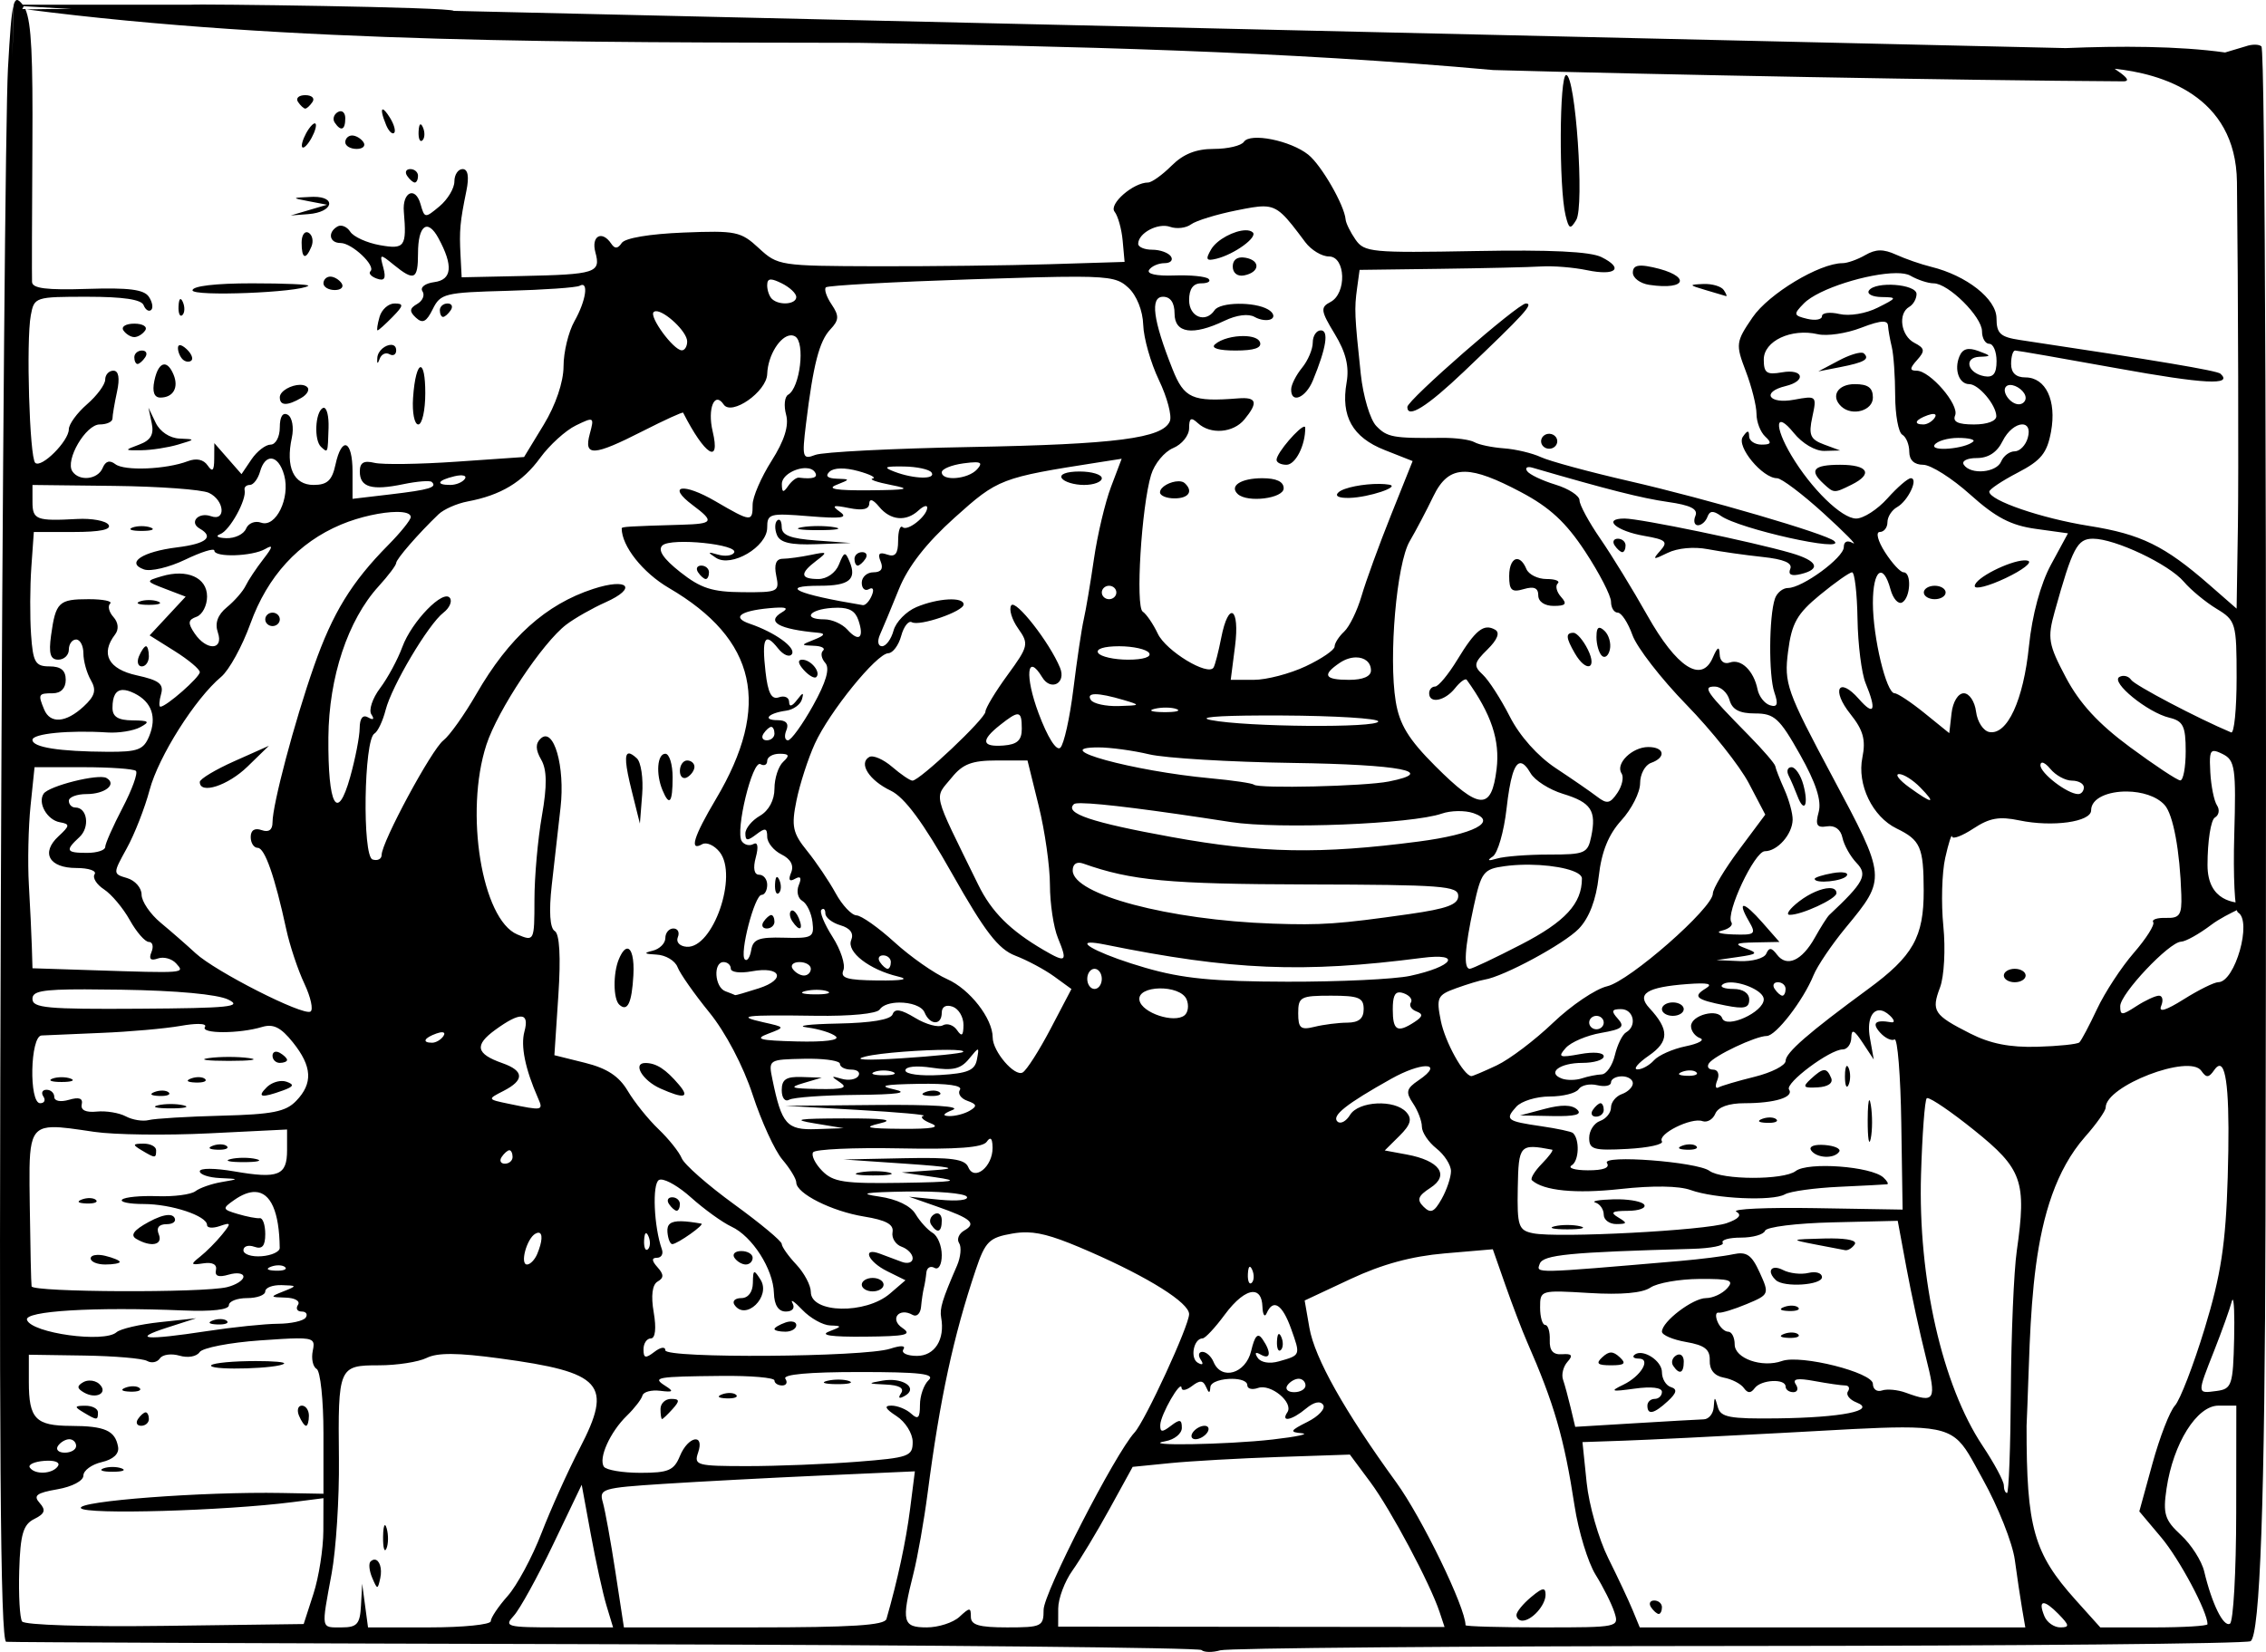
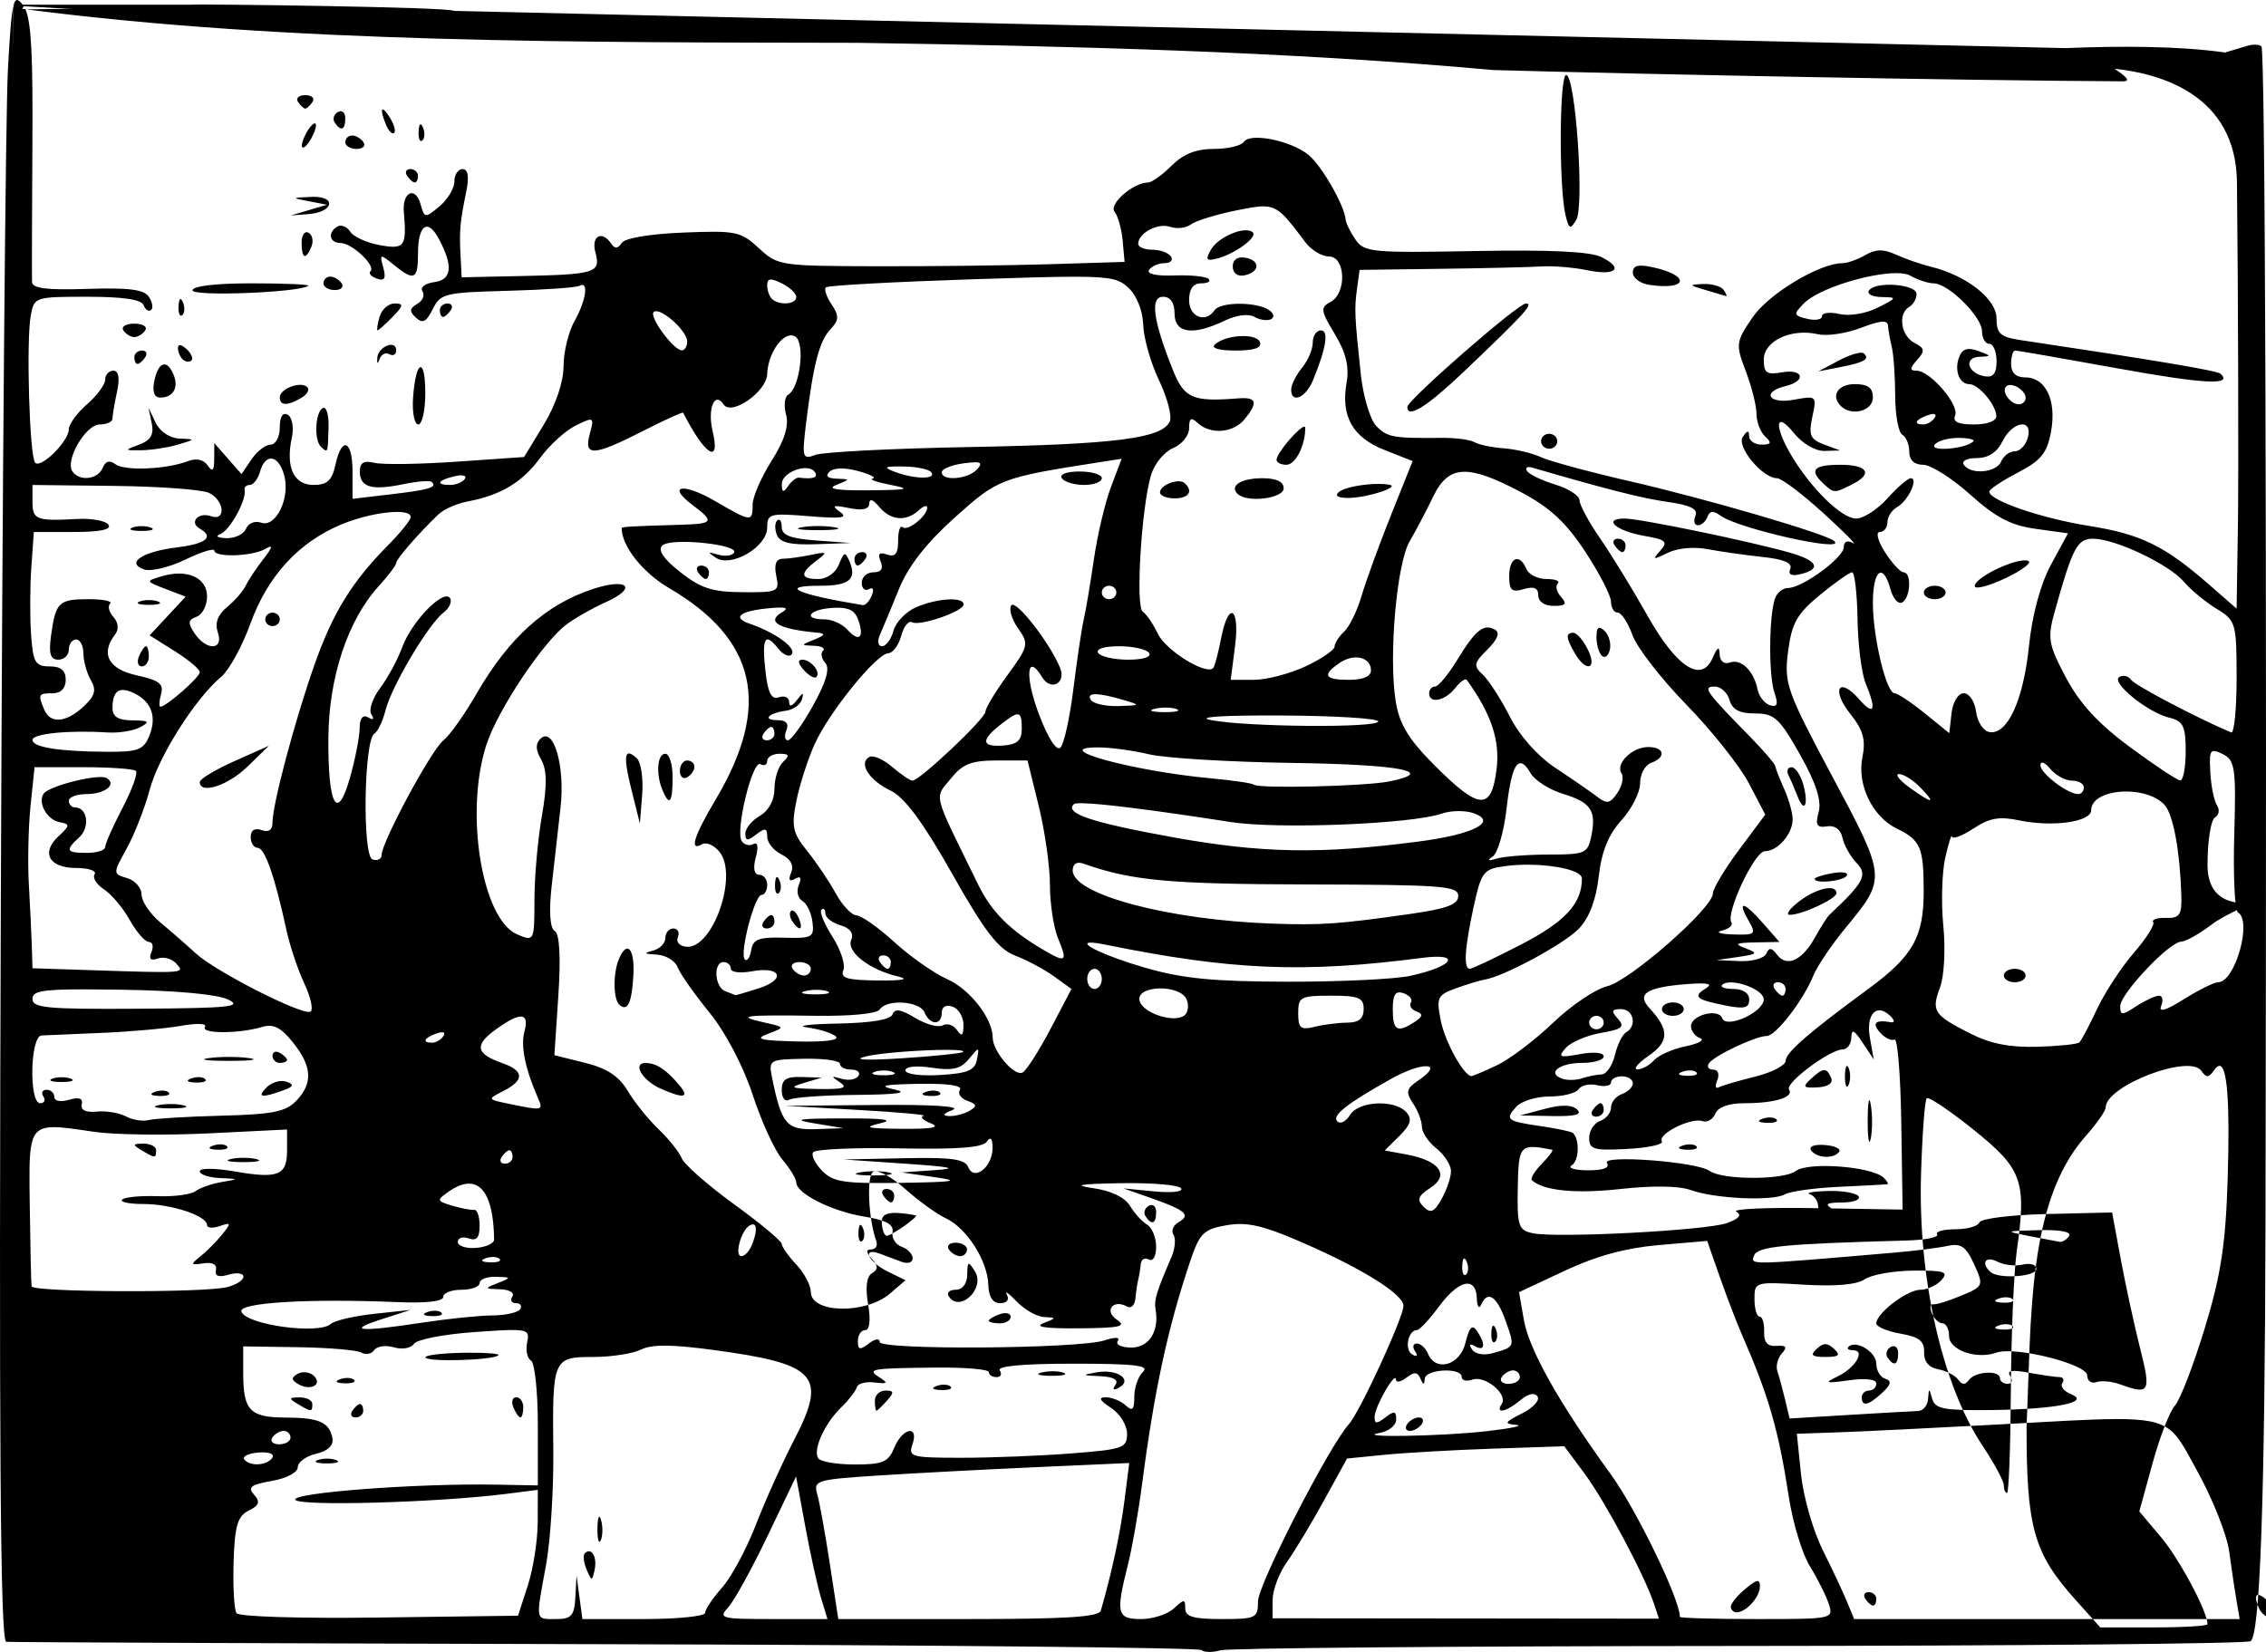
<svg xmlns="http://www.w3.org/2000/svg" xmlns:ns1="http://www.inkscape.org/namespaces/inkscape" xmlns:ns2="http://sodipodi.sourceforge.net/DTD/sodipodi-0.dtd" width="440.162mm" height="320.954mm" viewBox="0 0 1559.628 1137.24" id="svg5339" version="1.1" ns1:version="0.91 r13725" ns2:docname="machoman.svg">
  <defs id="defs5341" />
  <ns2:namedview id="base" pagecolor="#ffffff" bordercolor="#666666" borderopacity="1.0" ns1:pageopacity="0.0" ns1:pageshadow="2" ns1:zoom="1.68" ns1:cx="1517.4914" ns1:cy="340.90051" ns1:document-units="px" ns1:current-layer="layer1" showgrid="false" fit-margin-top="0" fit-margin-left="0" fit-margin-right="0" fit-margin-bottom="0" ns1:window-width="1916" ns1:window-height="1035" ns1:window-x="4" ns1:window-y="1" ns1:window-maximized="1" />
  <g ns1:label="Layer 1" ns1:groupmode="layer" id="layer1" transform="translate(606.893,-282.631)">
-     <path style="fill:#000000" d="m -595.188,282.631 c -0.903,0.021 -1.633,1.023 -2.268,3.229 l -0.934,36.239 0.754,-35.622 c -1.47,5.826 -2.412,18.897 -3.785,43.355 -1.636,29.155 -3.833,284.622 -4.881,567.705 -1.39,375.676 -0.399,514.871 3.668,515.346 3.065,0.357 188.689,1.104 412.498,1.658 223.809,0.554 408.398,2.366 410.195,4.027 l -0.004,0 c 1.798,1.661 7.62,1.743 12.938,0.184 5.318,-1.56 165.806,-2.904 356.641,-2.988 190.835,-0.084 349.441,-1.562 352.459,-3.285 6.539,-3.734 9.893,-97.979 10.297,-289.4 0.984,-466.412 -0.197,-806.096 -2.809,-808.51 -1.667,-1.541 -6.492,-1.574 -10.721,-0.074 -0.455,0.161 -6.85,2.026 -14.283,4.264 -32.213,-4.529 -72.371,-4.547 -109.713,-3.018 L -294.556,290.112 c -1.922,-2.686 -176.711,-4.833 -180.619,-4.253 l -116.092,0 c -1.605,-2.017 -2.877,-3.252 -3.92,-3.229 z m 4.643,4.262 32.75,1.926 c -9.109,-0.044 -19.406,0.041 -30.941,0.27 181.352,23.473 382.736,22.622 572.383,23.021 143.86,2.229 293.789,5.71 437.197,18.738 112.015,3.139 322.181,7.151 434.164,7.779 5.047,-0.336 0.101,-4.216 -6.48,-8.66 31.491,3.304 83.514,17.851 84.217,77.969 0.865,74.026 1.165,204.397 0.668,236.084 l -0.902,57.613 -18.775,-16.406 c -30.803,-26.916 -47.04,-34.865 -82.83,-40.553 -32.769,-5.207 -68.627,-17.525 -68.627,-23.574 0,-1.605 8.821,-7.499 19.602,-13.098 16.054,-8.337 20.2,-13.451 22.908,-28.264 3.906,-21.362 -3.632,-37.285 -17.65,-37.285 -6.5,0 -9.838,-3.139 -9.838,-9.252 0,-5.089 1.244,-9.254 2.766,-9.254 1.521,0 33.12,5.5 70.219,12.223 59.877,10.85 79.97,11.91 71.137,3.748 -2.3,-2.126 -43.378,-9.04 -137.863,-23.203 -13.685,-2.051 -16.277,-4.429 -16.307,-14.953 -0.036,-13.298 -20.537,-29.445 -45.025,-35.463 -6.884,-1.692 -17.726,-5.449 -24.092,-8.348 -8.759,-3.988 -13.918,-3.917 -21.211,0.291 -5.3,3.059 -12.336,5.561 -15.635,5.561 -15.871,0 -50.83,21.056 -61.926,37.299 -11.532,16.88 -11.743,18.565 -4.689,37.039 4.065,10.645 7.389,23.883 7.389,29.416 0,5.533 2.705,12.558 6.01,15.611 4.673,4.318 4.116,5.551 -2.504,5.551 -4.681,0 -8.548,-2.602 -8.588,-5.783 -0.057,-4.301 -1.169,-4.19 -4.338,0.43 -4.557,6.644 13.511,28.486 23.564,28.486 3.017,0 17.402,10.848 31.969,24.107 14.567,13.259 23.669,22.506 20.227,20.547 -3.838,-2.184 -6.258,-1.108 -6.258,2.781 0,7.219 -28.549,28.131 -38.404,28.131 -3.581,0 -7.626,3.295 -8.988,7.324 -4.148,12.272 -4.392,52.915 -0.389,64.547 2.821,8.196 2.061,10.431 -3.014,8.869 -3.731,-1.148 -7.589,-6.079 -8.574,-10.957 -2.582,-12.789 -11.279,-21.228 -19.039,-18.477 -3.95,1.401 -6.839,-0.892 -7.025,-5.574 -0.238,-5.961 -1.441,-5.365 -4.811,2.377 -7.714,17.722 -24.825,6.585 -45.023,-29.303 -9.88,-17.554 -24.417,-41.273 -32.305,-52.709 -7.888,-11.436 -14.34,-23.358 -14.34,-26.496 0,-3.138 -7.48,-7.988 -16.621,-10.775 -9.141,-2.788 -17.893,-6.975 -19.451,-9.305 -1.558,-2.329 0.098,-3.382 3.684,-2.338 51.955,15.129 75.193,21.008 93.23,23.586 15.67,2.239 20.884,4.875 18.934,9.57 -1.48,3.564 -0.698,6.479 1.74,6.479 2.438,0 5.38,-2.602 6.539,-5.783 1.553,-4.264 3.964,-4.454 9.18,-0.723 12.678,9.069 87.006,25.62 78.1,17.391 -5.337,-4.931 -87.536,-28.979 -141.121,-41.285 -27.537,-6.324 -54.878,-13.745 -60.756,-16.49 -5.878,-2.745 -17.337,-5.476 -25.463,-6.066 -8.126,-0.591 -17.257,-2.493 -20.293,-4.227 -3.036,-1.734 -12.983,-3.073 -22.104,-2.977 -33.902,0.358 -37.934,-0.366 -45.477,-8.184 -4.242,-4.396 -9.041,-20.485 -10.666,-35.752 -4.282,-40.227 -4.486,-44.914 -2.557,-58.988 l 1.744,-12.723 55.234,-0.725 c 30.379,-0.398 61.841,-1.134 69.918,-1.635 8.077,-0.501 22.169,0.65 31.318,2.557 19.867,4.14 25.784,-1.185 9.992,-8.994 -7.744,-3.83 -34.898,-5.131 -87.037,-4.168 -71.185,1.314 -76.169,0.838 -82.215,-7.854 -3.54,-5.089 -6.613,-11.336 -6.828,-13.881 -0.833,-9.859 -16.675,-37.376 -25.672,-44.592 -12.186,-9.774 -39.996,-15.348 -44.32,-8.883 -1.802,2.694 -11.135,4.896 -20.742,4.896 -12.201,0 -20.966,3.488 -29.068,11.566 -6.38,6.361 -13.656,11.566 -16.17,11.566 -10.157,0 -27.198,14.846 -23.049,20.08 2.34,2.951 4.848,11.938 5.574,19.971 l 1.32,14.605 -51.648,1.588 c -28.406,0.873 -82.065,1.505 -119.24,1.404 -66.351,-0.179 -67.835,-0.407 -80.846,-12.457 -12.427,-11.509 -15.667,-12.179 -51.938,-10.73 -23.292,0.93 -40.182,3.782 -42.447,7.168 -2.687,4.017 -4.739,4.161 -7.186,0.504 -6.372,-9.527 -14,-5.364 -10.924,5.963 3.821,14.067 0.311,15.194 -50.74,16.279 l -41.307,0.877 -0.789,-15.275 c -0.883,-17.097 -0.38,-22.6 4.033,-44.193 1.998,-9.774 1.091,-15.035 -2.59,-15.035 -3.114,0 -5.66,3.84 -5.66,8.535 0,4.695 -4.603,12.385 -10.229,17.09 -9.993,8.357 -10.294,8.32 -13.086,-1.545 -3.542,-12.517 -12.635,-8.335 -11.475,5.277 2.053,24.08 0.612,26.085 -16.531,23.018 -8.95,-1.601 -18.099,-5.757 -20.334,-9.234 -2.235,-3.478 -6.179,-5.117 -8.764,-3.641 -6.999,3.997 -5.676,11.391 2.037,11.391 7.894,0 24.589,15.779 20.598,19.467 -1.502,1.388 0.492,3.664 4.43,5.061 5.281,1.873 6.444,-0.1 4.436,-7.523 -2.624,-9.698 -2.362,-9.769 7.219,-1.967 14.069,11.456 16.664,10.237 16.664,-7.824 0,-19.439 6.565,-24.352 14.066,-10.525 10.293,18.973 9.375,28.639 -2.875,30.246 -6.319,0.829 -9.913,3.619 -8.119,6.301 1.77,2.647 0.131,6.574 -3.641,8.729 -5.314,3.035 -5.512,5.16 -0.881,9.439 4.631,4.28 7.243,2.959 11.596,-5.869 5.301,-10.75 8.202,-11.462 51.387,-12.613 25.173,-0.671 47.535,-2.231 49.695,-3.465 6.472,-3.696 4.447,10.206 -3.551,24.377 -4.114,7.288 -7.51,21.273 -7.51,31.076 -0.019,10.764 -5.404,26.656 -13.596,40.123 l -13.566,22.299 -46.482,3.219 c -25.566,1.771 -51.003,2.128 -56.529,0.793 -7.345,-1.775 -10.047,-0.16 -10.047,6.006 0,10.821 8.205,13.21 29.898,8.703 9.561,-1.987 18.387,-2.686 19.611,-1.555 4.006,3.702 -1.567,5.385 -28.232,8.529 l -26.285,3.1 0,-18.664 c 0,-21.832 -7.423,-24.853 -11.766,-4.787 -2.34,10.811 -5.67,13.881 -15.062,13.881 -13.698,0 -19.335,-12.26 -14.951,-32.514 1.505,-6.953 0.257,-14.045 -2.777,-15.777 -3.462,-1.977 -5.512,1.254 -5.512,8.691 0,6.512 -2.836,11.84 -6.305,11.84 -3.468,0 -9.398,4.574 -13.176,10.164 l -6.869,10.164 -9.355,-10.678 -9.355,-10.676 -0.074,10.922 c -0.057,8.123 -1.211,9.267 -4.502,4.465 -2.846,-4.154 -7.73,-5.201 -13.691,-2.938 -14.951,5.678 -43.596,6.848 -49.869,2.037 -3.896,-2.988 -6.754,-2.132 -8.725,2.613 -3.329,8.016 -16.083,9.439 -20.842,2.324 -5.137,-7.681 9.203,-32.277 18.818,-32.277 4.835,0 8.791,-1.822 8.791,-4.049 0,-2.227 1.408,-10.554 3.129,-18.506 2.021,-9.339 1.136,-14.457 -2.502,-14.457 -3.098,0 -5.633,2.76 -5.633,6.133 0,3.373 -5.633,11.022 -12.518,16.998 -6.884,5.976 -12.518,13.714 -12.518,17.193 0,8.119 -18.901,27.026 -23.121,23.127 -3.931,-3.633 -6.344,-84.063 -3.049,-101.621 2.349,-12.515 2.986,-12.723 38.896,-12.723 24.676,0 37.231,1.874 38.742,5.783 1.229,3.181 3.548,4.682 5.152,3.336 1.604,-1.346 0.915,-5.442 -1.533,-9.102 -3.364,-5.029 -13.693,-6.355 -42.287,-5.432 -28.223,0.911 -37.908,-0.304 -38.123,-4.779 -0.155,-3.3 -0.051,-45.556 0.244,-93.902 0.372,-61.344 -0.65,-84.232 -4.787,-93.742 0.226,-0.005 0.416,-0.005 0.641,-0.01 -8.898,-2.611 -10.408,15.87 -1.809,-2.195 z m 1061.619,47.369 c -4.72,0 -5.076,77.418 -0.443,96.58 2.309,9.55 3.27,9.975 7.346,3.246 5.76,-9.51 -0.485,-99.826 -6.902,-99.826 z m -867.865,13.879 c -4.456,10e-6 -6.708,2.082 -5.006,4.627 1.702,2.545 3.954,4.627 5.006,4.627 1.052,0 3.306,-2.082 5.008,-4.627 1.702,-2.545 -0.552,-4.627 -5.008,-4.627 z m 53.332,9.832 c -1.17,0.037 -0.507,3.901 2.361,10.809 1.717,4.135 4.176,6.543 5.465,5.352 1.289,-1.191 -0.046,-5.966 -2.969,-10.609 -2.398,-3.81 -4.057,-5.576 -4.857,-5.551 z m -28.908,1.223 c -0.608,-0.019 -1.275,0.159 -1.975,0.559 -2.799,1.598 -3.793,4.844 -2.209,7.213 4.292,6.417 7.297,5.22 7.297,-2.906 0,-2.975 -1.289,-4.809 -3.113,-4.865 z m -17.898,8.373 c -0.874,0.019 -2.353,1.32 -4.021,3.705 -2.67,3.817 -4.854,9.022 -4.854,11.566 0,2.545 2.184,1.504 4.854,-2.312 2.67,-3.817 4.854,-9.022 4.854,-11.566 0,-0.954 -0.307,-1.404 -0.832,-1.393 z m 72.904,0.68 c -0.759,-0.106 -1.279,1.585 -1.43,4.953 -0.217,4.877 0.965,7.61 2.629,6.072 1.664,-1.537 1.843,-5.527 0.396,-8.867 -0.599,-1.384 -1.14,-2.094 -1.596,-2.158 z m -47.182,7.652 c -2.592,0 -4.711,2.082 -4.711,4.627 0,2.545 3.514,4.625 7.807,4.625 4.296,0 6.413,-2.08 4.711,-4.625 -1.702,-2.545 -5.216,-4.627 -7.807,-4.627 z m 40.055,23.133 c -2.916,0 -3.909,2.08 -2.207,4.625 1.702,2.545 4.087,4.627 5.301,4.627 1.215,0 2.209,-2.082 2.209,-4.627 0,-2.545 -2.387,-4.625 -5.303,-4.625 z m -66.531,19.096 c -0.514,0.002 -1.048,0.015 -1.6,0.039 -13.745,0.61 -13.796,0.704 -1.668,3.02 l 12.516,2.391 -12.516,3.695 -12.518,3.695 12.125,-0.932 c 17.208,-1.323 19.586,-11.958 3.66,-11.908 z m 653.904,6.578 c 10.164,0.109 14.644,5.991 28.611,24.639 4.05,5.407 11.372,9.832 16.271,9.832 11.566,0 12.39,25.498 1.014,31.381 -7.016,3.628 -6.683,6.076 2.992,21.994 7.696,12.66 10.085,22.477 8.152,33.484 -4.072,23.189 4.095,37.689 26.127,46.383 l 19.324,7.627 -14.859,37.131 c -8.172,20.422 -17.29,45.458 -20.26,55.637 -2.97,10.178 -8.367,21.257 -11.994,24.619 -3.627,3.362 -6.596,8.005 -6.596,10.316 0,2.311 -8.921,8.408 -19.826,13.549 -10.905,5.141 -26.992,9.348 -35.746,9.348 l -15.916,0 2.965,-23.133 c 3.435,-26.803 -4.469,-31.609 -9.512,-5.783 -1.863,9.542 -4.238,18.741 -5.277,20.443 -3.778,6.185 -32.703,-11.357 -38.354,-23.26 -3.191,-6.721 -7.866,-13.571 -10.389,-15.223 -5.089,-3.332 -0.881,-72.164 5.756,-94.154 2.304,-7.634 9.133,-15.934 15.176,-18.445 6.043,-2.512 10.988,-8.654 10.988,-13.648 0,-7.063 1.335,-7.847 6.008,-3.529 8.713,8.051 24.402,6.807 32.084,-2.545 9.609,-11.697 8.479,-15.507 -4.297,-14.492 -31.661,2.514 -37.211,0.035 -45.25,-20.207 -13.447,-33.861 -15.511,-49.734 -6.467,-49.734 5.097,0 7.908,4.111 7.908,11.566 0,13.584 12.515,15.394 34.34,4.965 8.462,-4.043 16.519,-5.059 20.791,-2.619 3.836,2.191 9.013,2.819 11.504,1.396 2.491,-1.422 1.472,-4.375 -2.264,-6.562 -9.333,-5.465 -33.058,-5.138 -36.834,0.508 -6.145,9.188 -17.523,4.683 -17.523,-6.939 0,-7.711 2.781,-11.566 8.344,-11.566 4.589,0 6.85,-1.383 5.021,-3.072 -1.829,-1.69 -12.47,-2.743 -23.646,-2.338 -12.381,0.448 -19.116,-1.062 -17.24,-3.867 1.693,-2.532 6.457,-4.604 10.588,-4.604 4.13,0 6.118,-2.08 4.416,-4.625 -1.702,-2.545 -7.468,-4.627 -12.812,-4.627 -5.345,0 -9.717,-1.828 -9.717,-4.061 0,-7.399 13.619,-14.653 21.959,-11.695 4.515,1.601 10.995,0.836 14.402,-1.699 3.407,-2.535 17.462,-6.861 31.23,-9.615 8.393,-1.679 14.187,-2.823 18.807,-2.773 z m -12.518,16.455 c -7.55,0.105 -19.683,6.256 -23.732,13.248 -4,6.907 -3.301,8.084 3.76,6.332 12.332,-3.059 28.534,-14.83 24.959,-18.133 -1.118,-1.033 -2.872,-1.477 -4.986,-1.447 z m -646.293,1.316 c -1.946,0.1 -3.369,2.915 -3.369,7.172 0,11.171 2.784,12.298 6.756,2.734 1.552,-3.735 0.667,-8.021 -1.967,-9.525 -0.494,-0.282 -0.971,-0.404 -1.42,-0.381 z m 643.527,17.363 c -3.819,0.137 -6.027,2.367 -6.027,6.275 0,4.445 3.237,6.994 7.773,6.121 10.875,-2.092 11.542,-10.302 0.988,-12.18 -0.685,-0.122 -1.335,-0.195 -1.949,-0.217 -0.269,-0.01 -0.531,-0.009 -0.785,0 z m 275.41,5.662 c -4.368,-0.102 -6.064,1.421 -6.064,4.83 0,3.688 5.07,7.464 11.266,8.391 26.606,3.978 28.748,-6.383 2.502,-12.1 -3.181,-0.693 -5.718,-1.075 -7.703,-1.121 z m 175.033,5.164 c 4.31,-0.021 7.77,0.511 9.879,1.729 5.038,2.907 12.262,5.287 16.055,5.287 10.106,0 33.295,22.994 33.295,33.016 0,4.742 2.252,8.621 5.006,8.621 2.754,0 5.006,5.358 5.006,11.906 0,8.627 -2.297,11.494 -8.346,10.41 -11.732,-2.103 -14.446,-12.995 -3.336,-13.389 8.286,-0.293 8.205,-0.682 -0.834,-3.992 -7.178,-2.629 -10.881,-1.554 -13.076,3.795 -3.744,9.124 -0.204,19.029 6.801,19.029 6.407,0 18.418,14.167 18.633,21.977 0.094,3.417 -6.205,5.783 -15.396,5.783 -11.001,0 -14.797,-1.83 -12.963,-6.246 3.014,-7.258 -17.235,-30.766 -26.5,-30.766 -4.903,0 -4.827,-1.629 0.346,-7.389 5.595,-6.229 5.298,-8.077 -1.891,-11.795 -9.316,-4.817 -11.501,-20.21 -3.518,-24.77 2.754,-1.573 5.006,-5.543 5.006,-8.822 0,-6.896 -28.358,-9.002 -32.752,-2.432 -1.587,2.373 2.315,4.398 8.674,4.5 10.965,0.176 10.827,0.553 -2.701,7.326 -8.163,4.088 -19.404,5.949 -26.285,4.354 -6.613,-1.534 -12.023,-0.861 -12.023,1.494 0,2.355 -4.595,3.17 -10.213,1.812 -9.392,-2.27 -9.577,-3.119 -2.287,-10.562 10.082,-10.295 44.745,-20.786 63.422,-20.877 z m -1077.607,2.389 c -2.592,0 -4.711,2.082 -4.711,4.627 0,2.545 3.512,4.625 7.805,4.625 4.296,0 6.413,-2.08 4.711,-4.625 -1.702,-2.545 -5.214,-4.627 -7.805,-4.627 z m 514.043,0.082 c 25.123,0.092 29.465,2.209 35.234,7.541 5.714,5.28 9.944,15.833 10.242,25.549 0.279,9.104 5.149,26.246 10.82,38.094 5.672,11.848 9.052,24.58 7.51,28.293 -4.879,11.748 -37.071,15.913 -137.211,17.752 -53.559,0.983 -101.63,3.428 -106.826,5.434 -8.778,3.388 -9.232,1.872 -6.395,-21.381 4.992,-40.914 9.136,-56.973 16.793,-65.064 5.98,-6.32 6.126,-9.306 0.832,-17.139 -3.526,-5.217 -5.289,-10.522 -3.918,-11.789 1.371,-1.267 46.574,-3.752 100.453,-5.523 34.834,-1.145 57.391,-1.821 72.465,-1.766 z m -210.617,1.932 c 1.561,0.053 3.902,0.937 7.291,2.613 5.507,2.724 10.012,6.959 10.012,9.414 0,5.076 -11.646,6.04 -16.688,1.381 -1.836,-1.696 -3.338,-5.934 -3.338,-9.416 0,-2.755 0.716,-4.06 2.723,-3.992 z m -357.371,2.613 c -25.013,0 -40.889,1.87 -40.889,4.818 0,4.407 73.975,1.503 79.691,-3.129 1.147,-0.93 -16.314,-1.689 -38.803,-1.689 z m 998.975,0.461 c -10.212,0.429 -10.103,0.716 1.549,4.164 6.884,2.037 13.212,3.912 14.062,4.166 0.851,0.254 0.155,-1.621 -1.547,-4.166 -1.702,-2.545 -8.031,-4.418 -14.064,-4.164 z m -1048.053,10.391 c -0.759,-0.106 -1.278,1.587 -1.428,4.955 l -0.002,0 c -0.217,4.877 0.967,7.61 2.631,6.072 1.664,-1.537 1.841,-5.527 0.395,-8.867 -0.599,-1.384 -1.14,-2.096 -1.596,-2.16 z m 147.236,3.027 c -4.236,0 -8.88,4.163 -10.32,9.252 -1.44,5.089 -2.053,9.254 -1.361,9.254 0.692,0 5.338,-4.165 10.322,-9.254 7.622,-7.783 7.838,-9.252 1.359,-9.252 z m 36.486,0 c -2.916,0 -5.303,2.082 -5.303,4.627 0,2.545 0.994,4.625 2.209,4.625 1.214,0 3.599,-2.08 5.301,-4.625 1.702,-2.545 0.709,-4.627 -2.207,-4.627 z m 742.186,0 c -5.41,0 -81.586,66.507 -81.586,71.23 0,8.313 13.563,-0.174 39.02,-24.416 41.967,-39.965 48.194,-46.814 42.566,-46.814 z m -598.777,5.311 c 6.013,-0.252 21.52,14.031 21.52,20.852 0,3.422 -1.689,6.158 -3.754,6.078 -5.784,-0.224 -22.651,-23.262 -19.299,-26.359 0.391,-0.361 0.911,-0.544 1.533,-0.57 z m 844.646,7.217 c 2.23,0.044 3.254,0.967 3.377,2.744 0.211,3.051 1.394,9.712 2.629,14.801 1.235,5.089 2.275,20.108 2.311,33.377 0.036,13.269 2.232,25.364 4.881,26.877 2.649,1.513 4.816,6.79 4.816,11.729 0,5.752 3.433,8.98 9.553,8.98 5.255,0 19.834,9.232 32.398,20.516 17.556,15.766 27.987,21.228 45.062,23.594 l 22.221,3.08 -11.66,21.514 c -7.222,13.325 -13.008,34.721 -15.199,56.213 -3.788,37.149 -14.883,61.236 -27.213,59.08 -4.179,-0.731 -8.31,-7.036 -9.182,-14.012 -0.871,-6.976 -4.672,-12.684 -8.445,-12.684 -3.916,0 -7.534,5.893 -8.43,13.73 l -1.568,13.732 -16.951,-13.732 c -9.323,-7.552 -18.63,-13.73 -20.684,-13.73 -5.695,0 -14.938,-38.482 -14.938,-62.193 0,-22.867 6.984,-28.242 12.121,-9.328 1.756,6.465 5.38,10.507 8.053,8.98 5.788,-3.305 6.573,-20.736 0.934,-20.736 -2.16,0 -7.921,-6.245 -12.801,-13.879 -4.896,-7.659 -6.501,-13.879 -3.582,-13.879 2.909,0 5.289,-3.021 5.289,-6.711 0,-3.69 2.987,-8.373 6.637,-10.408 7.546,-4.207 14.977,-19.893 9.424,-19.893 -2.009,0 -9.237,6.245 -16.061,13.879 -6.824,7.634 -16.52,13.879 -21.547,13.879 -9.899,-10e-6 -30.908,-20.48 -44.582,-43.459 -12.14,-20.401 -11.018,-31.176 1.617,-15.527 5.93,7.344 14.859,12.599 21.121,12.43 l 10.848,-0.295 -11.18,-4.154 c -9.406,-3.496 -10.67,-6.498 -7.979,-18.936 3.146,-14.536 2.937,-14.731 -12.604,-11.859 -17.466,3.228 -22.722,-5.297 -5.789,-9.389 14.563,-3.519 12.299,-12.076 -2.504,-9.461 -10.523,1.859 -12.518,0.452 -12.518,-8.828 0,-12.785 18.933,-21.654 37.188,-17.42 6.302,1.462 19.664,-0.511 29.693,-4.383 7.512,-2.9 12.375,-4.296 15.242,-4.238 z m -1203.643,1.352 c -5.832,0 -9.212,2.082 -7.51,4.627 1.702,2.545 5.081,4.627 7.51,4.627 2.429,0 5.81,-2.082 7.512,-4.627 1.702,-2.545 -1.679,-4.627 -7.512,-4.627 z m 816.648,4.627 c -3.052,0 -5.549,3.766 -5.549,8.369 0,4.603 -3.309,12.41 -7.352,17.35 -4.043,4.939 -7.422,11.583 -7.51,14.764 -0.282,10.25 9.951,6.149 14.945,-5.988 9.24,-22.458 11.147,-34.494 5.465,-34.494 z m -364.799,3.428 c 1.02,-0.036 2.008,0.193 2.939,0.725 7.153,4.085 3.429,35.456 -4.764,40.135 -2.452,1.4 -3.088,7.589 -1.414,13.754 2.063,7.596 -1.157,17.836 -9.994,31.77 -7.172,11.308 -13.039,24.872 -13.039,30.145 0,12.139 -0.983,12.05 -25.607,-2.314 -22.22,-12.962 -33.899,-11.004 -15.699,2.631 15.194,11.383 14.358,12.89 -7.51,13.531 -36.55,1.071 -41.307,1.357 -41.307,2.479 0,12.211 14.499,30.533 32.477,41.043 60.523,35.381 70.664,80.871 32.395,145.307 -15.417,25.958 -18.563,36.302 -9.463,31.105 2.937,-1.677 8.346,0.75 12.02,5.393 12.847,16.235 -4.619,66.472 -22.674,65.215 -4.847,-0.337 -7.519,-3.218 -6.117,-6.594 1.369,-3.296 -0.005,-5.992 -3.053,-5.992 -3.049,0 -5.543,2.969 -5.543,6.6 0,3.63 -3.943,7.553 -8.762,8.717 -6.505,1.571 -5.82,2.254 2.66,2.652 6.282,0.295 12.812,4.18 14.51,8.633 1.698,4.453 11.559,18.506 21.916,31.229 11.096,13.63 23.321,36.877 29.762,56.592 6.012,18.402 15.228,38.509 20.482,44.682 5.254,6.172 9.553,13.257 9.553,15.744 0,7.564 24.408,19.842 46.615,23.451 15.211,2.472 20.609,5.429 19.637,10.752 -0.737,4.038 2.078,8.553 6.258,10.035 4.179,1.482 7.6,5.064 7.6,7.961 0,2.897 -3.379,4.003 -7.51,2.459 -4.131,-1.545 -10.891,-4.073 -15.021,-5.617 -12.592,-4.708 -8.357,5.451 5.031,12.072 l 12.539,6.203 -10.637,9.156 c -16.757,14.426 -54.496,13.662 -54.496,-1.103 0,-4.523 -4.506,-13.025 -10.014,-18.893 -5.507,-5.868 -10.014,-12.243 -10.014,-14.166 0,-1.923 -14.768,-14.22 -32.816,-27.326 -18.049,-13.106 -34.251,-27.349 -36.008,-31.65 -1.757,-4.302 -8.958,-13.327 -16.002,-20.057 -7.044,-6.73 -16.567,-18.576 -21.162,-26.324 -6.012,-10.136 -14.263,-15.557 -29.42,-19.328 l -21.064,-5.24 2.734,-41.258 c 1.752,-26.423 0.853,-42.334 -2.502,-44.25 -3.302,-1.886 -4.07,-13.444 -2.076,-31.273 1.74,-15.555 4.476,-39.733 6.078,-53.729 3.23,-28.214 -4.684,-55.788 -13.637,-47.516 -3.709,3.427 -3.616,7.766 0.311,14.545 4.005,6.915 4.148,17.904 0.502,38.666 -2.802,15.952 -5.131,41.971 -5.131,57.82 -0.037,28.549 -0.147,28.77 -11.783,23.871 -24.402,-10.273 -36.436,-84.095 -21.291,-130.596 7.774,-23.869 38.689,-70.348 55.047,-82.76 5.793,-4.396 17.908,-11.281 26.922,-15.303 22.256,-9.929 15.675,-17.094 -8.471,-9.223 -32.534,10.607 -57.991,33.494 -80.32,72.207 -8.303,14.395 -18.551,28.82 -22.771,32.057 -8.087,6.202 -42.514,70.068 -42.514,78.869 0,2.829 -2.816,4.238 -6.258,3.131 -7.151,-2.3 -5.954,-82.545 1.293,-86.684 2.294,-1.31 5.761,-8.609 7.703,-16.217 4.252,-16.654 29.445,-59.08 39.797,-67.02 4.081,-3.131 6.122,-7.638 4.531,-10.016 -4.381,-6.551 -26.346,15.976 -32.846,33.688 -3.156,8.599 -10.042,21.346 -15.303,28.326 -5.26,6.98 -7.947,15.109 -5.971,18.064 2.234,3.34 1.408,4.124 -2.186,2.072 -3.725,-2.127 -5.817,0.498 -5.877,7.381 -0.053,5.875 -2.999,21.023 -6.545,33.662 -8.896,31.708 -15.365,19.864 -14.984,-27.426 0.334,-41.33 13.414,-80.669 34.531,-103.859 6.671,-7.325 12.127,-14.562 12.127,-16.084 0,-2.665 15.43,-20.412 29.141,-33.52 3.635,-3.475 12.645,-7.452 20.025,-8.838 22.802,-4.283 37.744,-13.258 49.932,-29.996 6.437,-8.841 17.492,-18.889 24.566,-22.33 12.47,-6.065 12.762,-5.889 9.592,5.783 -4.29,15.795 2.435,15.439 36.547,-1.936 14.91,-7.594 27.378,-13.281 27.703,-12.639 14.968,29.368 25.884,36.269 20.316,12.846 -3.712,-15.619 1.292,-27.876 7.557,-18.51 5.416,8.098 29.548,-8.743 29.988,-20.928 0.477,-13.174 9.1,-26.395 16.238,-26.645 z m 311.803,0.488 c -7.056,-0.097 -15.59,1.911 -19.895,5.736 -2.904,2.581 2.619,4.227 14.186,4.227 12.954,0 18.268,-1.828 16.809,-5.783 -1.017,-2.756 -5.612,-4.104 -11.1,-4.18 z m -586.826,6.047 c -3.723,-0.094 -9.202,3.783 -9.58,8.926 -0.318,4.333 0.234,4.576 1.631,0.717 1.162,-3.211 4.195,-4.651 6.74,-3.197 2.545,1.454 4.627,0.266 4.627,-2.641 0,-2.616 -1.468,-3.756 -3.418,-3.805 z m -145.535,0.227 c -0.803,0.065 -1.25,0.726 -1.25,1.994 0,2.629 1.502,6.167 3.338,7.863 1.835,1.696 4.503,2.01 5.926,0.695 1.423,-1.315 -0.079,-4.854 -3.338,-7.865 -2.021,-1.867 -3.643,-2.77 -4.676,-2.688 z m -25.988,3.689 c -2.916,0 -5.303,2.082 -5.303,4.627 0,2.545 0.994,4.627 2.209,4.627 1.214,0 3.601,-2.082 5.303,-4.627 1.702,-2.545 0.707,-4.627 -2.209,-4.627 z m 1183.586,1.498 c -2.983,-0.129 -9.255,1.95 -15.605,5.32 l -14.213,7.541 15.012,-2.928 c 16.715,-3.262 20.594,-5.519 16.307,-9.48 -0.299,-0.276 -0.812,-0.423 -1.5,-0.453 z m -1168.242,8.066 c -2.754,0.013 -5.32,3.854 -6.852,11.256 -1.561,7.548 -0.127,11.566 4.129,11.566 8.84,0 12.797,-6.862 9.096,-15.775 -1.973,-4.75 -4.231,-7.057 -6.373,-7.047 z m 176.432,1.877 c -1.966,-0.074 -4.284,7.214 -5.227,21.182 -0.677,10.048 0.94,18.27 3.594,18.27 2.655,0 4.826,-9.717 4.826,-21.592 0,-11.997 -1.459,-17.794 -3.193,-17.859 z m 987.027,11.691 c -11.781,0 -16.78,8.399 -9.18,15.422 7.47,6.903 21.695,2.859 21.695,-6.168 0,-6.786 -3.337,-9.254 -12.516,-9.254 z m -1070,0.48 c -5.945,0.008 -13.969,4.155 -13.969,8.627 0,5.876 5.183,5.99 14.875,0.326 4.051,-2.367 5.837,-5.714 3.971,-7.439 -1.145,-1.058 -2.895,-1.516 -4.877,-1.514 z m 1176.871,0.1 c 4.341,-0.176 10.787,4.51 10.787,8.945 0,2.394 -2.12,4.354 -4.711,4.354 -5.907,0 -12.227,-9.022 -8.641,-12.336 0.672,-0.621 1.563,-0.922 2.564,-0.963 z m -1281.244,15.613 2.256,10.691 c 1.644,7.794 -0.692,11.789 -8.621,14.742 -10.492,3.906 -10.434,4.045 1.641,3.883 6.884,-0.092 18.149,-1.834 25.033,-3.871 12.196,-3.609 12.225,-3.717 1.092,-4.166 -6.722,-0.271 -13.481,-4.747 -16.414,-10.871 z m 120.846,0.096 c -0.286,-0.049 -0.586,0.01 -0.896,0.188 -5.238,2.991 -6.081,22.169 -1.174,26.703 4.752,4.393 4.642,4.676 5.188,-13.098 0.239,-7.788 -1.113,-13.449 -3.117,-13.793 z m 1107.766,4.268 c 1.522,0.072 1.897,0.99 0.801,2.629 -1.682,2.515 -5.18,4.574 -7.771,4.574 -7.202,0 -5.613,-3.317 3.061,-6.393 1.671,-0.592 2.997,-0.854 3.91,-0.811 z m 60.955,7.164 c 3.545,-0.087 5.727,2.893 3.916,9.291 -1.44,5.089 -5.495,9.254 -9.01,9.254 -3.515,0 -7.686,3.123 -9.271,6.939 -3.243,7.808 -20.984,9.403 -25.727,2.312 -1.734,-2.593 2.183,-4.627 8.914,-4.627 7.951,0 13.937,-3.907 17.713,-11.564 3.682,-7.468 9.448,-11.507 13.465,-11.605 z m -493.881,1.566 c -3.042,-0.473 -19.082,17.834 -19.24,22.762 -0.061,1.908 3.005,3.469 6.814,3.469 6.234,0 13.034,-13.389 12.922,-25.445 -0.005,-0.486 -0.181,-0.736 -0.496,-0.785 z m 168.621,4.895 c -1.074,-0.041 -2.172,0.203 -3.15,0.762 -2.608,1.49 -3.423,4.68 -1.811,7.09 1.612,2.41 5.065,3.163 7.674,1.674 2.608,-1.49 3.423,-4.68 1.811,-7.09 -1.008,-1.506 -2.733,-2.367 -4.523,-2.436 z m 281.291,2.83 c 7.181,0 11.83,1.133 10.332,2.518 -5.455,5.041 -29.833,7.12 -26.588,2.268 1.76,-2.631 9.075,-4.785 16.256,-4.785 z m -1161.125,14.221 c 3.405,0.094 6.929,4.035 8.975,11.566 4.242,15.62 -5.76,36.159 -15.865,32.576 -4.254,-1.509 -8.835,0.323 -10.434,4.172 -1.568,3.774 -7.679,6.699 -13.58,6.498 -5.977,-0.203 -7.813,-1.443 -4.146,-2.799 6.541,-2.418 18.304,-23.743 16.758,-30.379 -0.445,-1.908 1.18,-3.471 3.613,-3.471 2.432,0 5.601,-4.163 7.041,-9.252 1.721,-6.082 4.634,-8.995 7.639,-8.912 z m 585.367,0.141 -7.355,19.422 c -4.046,10.682 -9.319,32.954 -11.717,49.494 -2.398,16.54 -5.558,35.277 -7.021,41.639 -1.464,6.361 -4.674,27.909 -7.135,47.885 -2.461,19.975 -6.511,38.2 -8.998,40.498 -2.692,2.488 -8.737,-7.085 -14.936,-23.656 -9.69,-25.904 -8.065,-42.246 2.471,-24.85 5.922,9.778 16.64,4.127 12.301,-6.484 -7.097,-17.355 -30.634,-47.475 -33.615,-43.018 -1.742,2.605 0.4,9.767 4.76,15.916 7.511,10.593 7.128,12.273 -7.303,32.031 -8.376,11.468 -15.229,22.837 -15.229,25.264 0,4.715 -45.225,47.449 -50.215,47.449 -1.635,0 -7.932,-4.269 -13.994,-9.488 -6.062,-5.219 -13.148,-8.277 -15.746,-6.793 -7.569,4.322 -0.085,16.076 14.748,23.164 9.565,4.571 22.309,21.811 42.309,57.236 22.547,39.937 31.773,51.902 43.486,56.385 8.177,3.13 20.212,9.574 26.742,14.32 l 11.873,8.631 -14.322,27.32 c -7.877,15.026 -16.538,28.586 -19.246,30.133 -5.497,3.139 -20.629,-14.5 -20.629,-24.047 0,-13.084 -15.773,-33.339 -31.301,-40.191 -8.944,-3.947 -25.276,-15.391 -36.291,-25.432 -11.015,-10.04 -22.785,-18.358 -26.156,-18.482 -3.371,-0.125 -9.833,-6.992 -14.359,-15.262 -4.526,-8.27 -13.386,-21.408 -19.688,-29.195 -9.907,-12.244 -10.887,-16.937 -7.248,-34.699 2.314,-11.297 7.984,-28.832 12.602,-38.967 10.032,-22.021 42.502,-62.062 50.553,-62.34 3.144,-0.108 7.152,-5.486 8.908,-11.951 1.756,-6.465 5.051,-10.695 7.32,-9.398 5.257,3.002 35.633,-7.437 35.633,-12.246 0,-5.363 -17.745,-4.375 -32.428,1.807 -7.08,2.981 -14.189,10.268 -15.799,16.193 -1.609,5.925 -5.176,10.773 -7.926,10.773 -2.813,0 -3.405,-3.542 -1.354,-8.098 2.006,-4.453 7.85,-18.506 12.984,-31.229 6.282,-15.565 18.825,-31.658 38.344,-49.195 29.891,-26.856 31.667,-27.537 99.381,-38.105 z M 64.553,600.875 c 4.134,0.045 4.075,1.484 1.049,4.854 -6.161,6.86 -24.299,8.369 -24.299,2.021 0,-2.256 6.704,-5.012 14.898,-6.123 3.727,-0.505 6.472,-0.772 8.352,-0.752 z m 595.088,1.723 c -18.346,0 -21.588,3.648 -11.516,12.955 7.284,6.731 7.286,6.73 19.355,0.762 15.042,-7.439 11.453,-13.717 -7.84,-13.717 z M 10.77,603.75 c 1.29,-0.007 2.764,0.003 4.426,0.027 9.048,0.13 17.629,2.002 19.07,4.156 3.27,4.889 -12.142,4.549 -25.508,-0.562 -7.08,-2.708 -7.019,-3.575 2.012,-3.621 z m -63.15,1.15 c 2.736,0.038 5.093,0.87 6.355,2.758 2.49,3.723 -1.225,5.005 -10.996,3.797 -1.757,-0.217 -5.103,2.385 -7.434,5.783 -3.315,4.833 -4.254,4.535 -4.314,-1.377 -0.06,-5.965 9.397,-11.059 16.389,-10.961 z m 24.012,0.248 c 3.415,-0.069 7.606,0.529 12.213,1.799 8.195,2.26 12.648,4.562 9.895,5.115 -2.754,0.554 2.88,2.539 12.518,4.414 14.497,2.82 11.901,3.458 -15.021,3.693 -22.353,0.195 -29.407,-0.962 -22.529,-3.693 9.751,-3.872 9.757,-3.984 0.25,-4.301 -6.335,-0.211 -8.051,-1.908 -4.887,-4.832 1.508,-1.393 4.147,-2.127 7.562,-2.195 z m 164.506,2.076 c -8.936,0 -14.028,1.928 -12.223,4.627 1.702,2.545 8.595,4.627 15.316,4.627 6.722,0 12.221,-2.082 12.221,-4.627 0,-2.545 -6.891,-4.627 -15.314,-4.627 z m 265.459,0.193 c 8.979,0.143 20.976,4.819 38.176,13.912 20.002,10.575 31.121,20.861 44.418,41.088 9.755,14.839 17.736,30.353 17.736,34.473 0,4.12 2.079,7.49 4.619,7.49 2.54,0 7.106,6.965 10.146,15.479 3.041,8.513 19.758,30.078 37.148,47.92 17.39,17.842 36.712,42.163 42.938,54.047 l 11.32,21.605 -18.039,24.201 c -9.921,13.31 -18.037,26.874 -18.037,30.143 0,9.961 -57.319,60.245 -72.754,63.824 -7.961,1.846 -24.702,13.149 -37.201,25.115 -12.499,11.966 -29.935,25.162 -38.748,29.324 -8.813,4.163 -16.698,7.504 -17.523,7.424 -5.389,-0.522 -18.076,-23.511 -21.002,-38.055 -3.225,-16.032 -2.409,-17.775 10.506,-22.436 7.701,-2.779 16.51,-5.448 19.576,-5.93 13.132,-2.063 54.806,-24.572 64.889,-35.049 7.15,-7.429 11.925,-19.951 13.713,-35.959 1.904,-17.043 6.681,-28.888 15.609,-38.693 7.077,-7.772 12.867,-19.24 12.867,-25.486 0,-6.246 3.381,-12.555 7.512,-14.02 10.587,-3.754 9.346,-10.926 -1.891,-10.926 -11.131,0 -22.818,11.507 -18.398,18.115 1.707,2.553 0.43,8.597 -2.838,13.432 -5.033,7.448 -7.162,7.855 -13.938,2.662 -4.398,-3.371 -17.207,-12.214 -28.463,-19.652 -12.483,-8.249 -24.831,-22.106 -31.658,-35.527 -6.156,-12.102 -14.532,-25.09 -18.613,-28.861 -6.557,-6.059 -6.181,-8.079 3.244,-17.35 6.865,-6.752 8.75,-11.588 5.285,-13.566 -7.815,-4.463 -13.529,0.078 -26.098,20.742 -6.145,10.102 -13.009,18.367 -15.256,18.367 -2.247,0 -4.084,2.082 -4.084,4.627 0,7.438 10.857,5.327 17.812,-3.463 3.521,-4.449 7.149,-7.051 8.062,-5.783 16.918,23.486 22.968,41.574 20.547,61.424 -3.507,28.747 -11.782,28.345 -42.184,-2.053 -18.415,-18.412 -24.67,-28.64 -27.252,-44.549 -4.971,-30.63 0.626,-94.866 9.604,-110.205 4.295,-7.34 11.568,-21.153 16.16,-30.695 5.61,-11.657 11.912,-17.318 22.088,-17.156 z m -691.684,2.459 c 0.379,-0.017 0.731,-0.017 1.055,0 2.161,0.111 3.068,0.964 2.104,2.406 -1.544,2.307 -6.054,4.193 -10.021,4.193 -10.363,0 -8.884,-3.144 2.807,-5.969 1.55,-0.375 2.921,-0.58 4.057,-0.631 z m 551.984,1.975 c -14.697,0 -22.909,5.321 -16.85,10.92 6.663,6.157 31.574,3.017 31.574,-3.98 0,-4.596 -4.974,-6.939 -14.725,-6.939 z m -57.709,2.1 c -5.355,0.044 -12.682,3.748 -12.682,7.648 0,2.272 4.506,4.131 10.014,4.131 9.759,0 13.049,-4.907 7.021,-10.477 -1.003,-0.927 -2.569,-1.318 -4.354,-1.303 z m 138.275,1.816 c -10.68,-0.106 -24.349,2.452 -28.041,5.734 -2.921,2.597 -0.022,4.102 7.512,3.902 13.312,-0.353 35.452,-7.748 27.285,-9.113 -1.987,-0.332 -4.291,-0.499 -6.756,-0.523 z m -927.008,0.729 56.326,0.646 c 30.979,0.355 60.269,2.506 65.088,4.779 10.738,5.066 12.036,19.839 1.412,16.072 -8.597,-3.048 -15.234,4.237 -7.752,8.51 10.192,5.821 4.636,10.45 -15.545,12.951 -23.985,2.973 -35.536,10.668 -22.795,15.186 4.573,1.621 17.342,-1.401 28.375,-6.715 11.033,-5.314 20.061,-8.133 20.061,-6.266 0,4.88 26.156,4.054 35.047,-1.105 5.612,-3.257 5.278,-1.484 -1.322,7.012 -4.858,6.253 -10.335,14.492 -12.17,18.309 -1.835,3.817 -7.63,10.461 -12.877,14.766 -6.389,5.244 -8.459,10.97 -6.268,17.35 4.244,12.357 -7.756,12.869 -15.992,0.682 -4.81,-7.117 -4.555,-9.346 1.301,-11.422 4.001,-1.419 7.273,-7.709 7.273,-13.979 0,-13.053 -13.735,-19.156 -31.293,-13.904 -11.101,3.32 -11.062,3.448 2.645,8.693 l 13.912,5.324 -12.398,13.332 -12.396,13.33 17.262,10.84 c 9.494,5.962 17.264,12.471 17.264,14.465 0,3.52 -23.098,23.801 -27.107,23.801 -1.098,0 -0.889,-3.916 0.465,-8.701 1.969,-6.956 -1.384,-9.54 -16.727,-12.893 -19.579,-4.279 -25.172,-14.822 -14.928,-28.143 2.697,-3.507 2.253,-8.225 -1.129,-11.99 -3.067,-3.415 -4.093,-7.58 -2.281,-9.254 1.812,-1.674 -4.835,-3.045 -14.77,-3.045 -20.641,0 -22.715,2 -25.895,24.947 -1.732,12.499 -0.486,16.691 4.967,16.691 4.004,10e-6 7.281,-3.123 7.281,-6.939 0,-3.817 2.254,-6.939 5.008,-6.939 2.754,0 5.006,4.3 5.006,9.557 0,5.256 2.304,13.537 5.121,18.4 3.99,6.89 2.886,10.909 -5.006,18.201 l -0.002,0 c -12.147,11.225 -22.963,12.039 -27.115,2.041 -4.366,-10.513 -4.011,-11.188 5.9,-11.188 5.603,0 8.941,-3.453 8.941,-9.252 0,-6.488 -3.338,-9.254 -11.17,-9.254 -9.773,0 -11.36,-2.748 -12.695,-21.977 -0.838,-12.087 -0.754,-32.905 0.189,-46.264 l 1.715,-24.289 27.371,0 c 18.254,0 26.261,-1.657 24.041,-4.977 -1.831,-2.737 -11.541,-4.529 -21.576,-3.98 -28.159,1.538 -30.762,0.535 -30.762,-11.854 z m 577.4,10.521 c 1.168,0.12 2.998,1.634 5.35,4.496 7.737,9.418 18.539,10.434 27.076,2.545 3.304,-3.053 6.008,-3.945 6.008,-1.982 2e-6,5.799 -13.557,16.597 -16.928,13.482 -1.705,-1.575 -3.1,2.622 -3.1,9.328 0,8.977 -1.995,11.483 -7.566,9.508 -5.415,-1.92 -6.686,-0.563 -4.471,4.771 2.055,4.95 0.391,7.455 -4.951,7.455 -4.425,0 -8.045,3.246 -8.045,7.213 0,3.967 2.227,5.941 4.949,4.387 2.838,-1.621 3.677,0.236 1.967,4.354 -1.64,3.949 -4.43,6.941 -6.201,6.648 -45.616,-7.538 -58.403,-13.348 -29.383,-13.348 20.006,0 25.377,-4.363 20.33,-16.518 -3.005,-7.237 -3.79,-7.036 -7.365,1.895 -2.302,5.751 -8.324,9.996 -14.178,9.996 -12.485,0 -12.917,-3.843 -1.412,-12.557 8.041,-6.091 7.732,-6.423 -3.756,-4.043 -6.884,1.426 -15.594,2.619 -19.357,2.656 -4.589,0.042 -6.056,3.874 -4.451,11.631 2.304,11.135 1.44,11.558 -23.197,11.377 -20.935,-0.154 -28.739,-2.675 -42.893,-13.854 -11.68,-9.226 -15.654,-15.188 -12.23,-18.352 5.962,-5.509 53.114,-0.681 49.283,5.047 -1.402,2.096 -6.42,2.665 -11.15,1.264 -7.072,-2.095 -7.307,-1.701 -1.318,2.217 10.613,6.943 35.275,-7.563 35.275,-20.748 0,-9.647 1.651,-10.1 28.789,-7.885 22.475,1.835 27.14,1.173 21.277,-3.021 -6.059,-4.334 -4.849,-4.835 6.26,-2.596 9.331,1.881 13.82,0.883 13.928,-3.096 0.044,-1.614 0.552,-2.365 1.461,-2.271 z m -326.734,8.043 c 5.87,-0.026 9.686,1.082 9.686,3.518 0,1.977 -6.976,10.656 -15.504,19.283 -25.294,25.59 -38.281,46.795 -51.152,83.531 -13.483,38.482 -28.484,95.132 -28.484,107.42 0.009,5.169 -2.615,7.02 -7.498,5.289 -4.755,-1.686 -7.51,0.064 -7.51,4.771 0,4.089 2.167,7.436 4.814,7.436 4.883,0 11.782,19.699 19.684,56.205 2.396,11.072 7.982,27.826 12.414,37.232 4.435,9.406 6.323,18.092 4.203,19.303 -5.249,2.998 -65.435,-27.588 -79.012,-40.152 -6.021,-5.572 -16.854,-15.033 -24.076,-21.025 -7.221,-5.992 -13.131,-14.701 -13.131,-19.352 0,-4.651 -4.479,-9.77 -9.953,-11.375 -9.884,-2.899 -9.885,-3.04 -0.24,-20.51 5.341,-9.675 12.417,-27.759 15.723,-40.188 6.114,-22.986 31.373,-62.918 49.262,-77.877 5.428,-4.539 14.481,-21.023 20.117,-36.631 11.78,-32.62 33.046,-55.871 62.357,-68.172 13.03,-5.468 28.518,-8.664 38.301,-8.707 z M 511.25,639.609 c -15.566,0 -5.858,8.568 13.514,11.926 15.053,2.61 16.592,4.023 11.09,10.189 -5.642,6.323 -5.052,6.5 5.055,1.523 6.754,-3.326 18.041,-4.377 27.537,-2.566 8.851,1.688 25.817,4.102 37.703,5.367 14.832,1.579 20.839,4.16 19.15,8.227 -1.646,3.964 0.732,5.154 7.18,3.596 14.321,-3.46 11.707,-9.181 -6.635,-14.529 C 599.485,655.656 522.003,639.609 511.25,639.609 Z m -582.006,0.811 c -0.373,-0.034 -0.784,0.137 -1.213,0.533 -1.717,1.587 -1.787,6.097 -0.156,10.023 2.174,5.236 9.349,6.916 26.904,6.305 l 23.939,-0.834 -23.783,-1.732 c -17.76,-1.294 -23.781,-3.62 -23.781,-9.189 0,-3.076 -0.791,-5.004 -1.91,-5.105 z m 26.943,4.352 c -4.084,0 -8.168,0.275 -11.266,0.826 -6.196,1.103 -1.126,2.006 11.266,2.006 12.392,0 17.462,-0.903 11.266,-2.006 -3.098,-0.551 -7.182,-0.826 -11.266,-0.826 z m -465.631,0.065 c -2.269,0 -4.537,0.321 -6.258,0.963 -3.442,1.283 -0.627,2.334 6.258,2.334 6.884,0 9.7,-1.051 6.258,-2.334 -1.721,-0.642 -3.989,-0.963 -6.258,-0.963 z m 1016.082,8.654 c -2.916,0 -3.911,2.08 -2.209,4.625 1.702,2.545 4.088,4.627 5.303,4.627 1.214,0 2.207,-2.082 2.207,-4.627 0,-2.545 -2.385,-4.625 -5.301,-4.625 z m 327.047,0 c 15.178,0 52.225,17.553 62.506,29.617 4.83,5.667 14.978,14.053 22.551,18.635 13.227,8.002 13.768,9.871 13.768,47.508 0,21.548 -1.691,38.47 -3.756,37.604 -22.925,-9.618 -66.314,-32.427 -68.824,-36.18 -1.768,-2.643 -5.424,-3.543 -8.127,-2 -6.223,3.554 19.416,24.456 34.395,28.039 9.53,2.28 11.266,5.824 11.266,23.012 0,11.175 -1.691,20.248 -3.756,20.162 -2.065,-0.086 -17.611,-10.383 -34.547,-22.883 -21.776,-16.072 -34.701,-30.11 -44.143,-47.941 -12.104,-22.86 -12.825,-27.095 -7.729,-45.357 12.31,-44.11 15.52,-50.215 26.396,-50.215 z m -847.162,9.252 c -2.916,0 -5.303,2.082 -5.303,4.627 0,2.545 0.995,4.627 2.209,4.627 1.214,0 3.599,-2.082 5.301,-4.627 1.702,-2.545 0.709,-4.627 -2.207,-4.627 z m 450.891,4.783 c -3.033,-0.178 -5.582,4.015 -5.582,11.721 0,9.773 1.775,11.358 10.014,8.941 7.106,-2.084 10.014,-0.832 10.014,4.314 0,4.307 4.314,7.252 10.625,7.252 8.322,0 9.418,-1.347 5.051,-6.209 -3.067,-3.415 -4.093,-7.578 -2.281,-9.252 1.812,-1.674 -1.658,-3.045 -7.711,-3.045 -6.053,0 -12.302,-3.123 -13.887,-6.939 -1.866,-4.493 -4.167,-6.661 -6.242,-6.783 z m 348.822,0.877 c -10.145,0.384 -33.971,12.222 -33.971,17.686 0,2.531 9.576,0.066 21.279,-5.477 11.703,-5.543 18.615,-10.916 15.359,-11.941 -0.715,-0.225 -1.618,-0.307 -2.668,-0.268 z m -910.453,3.594 c -2.916,0 -3.909,2.08 -2.207,4.625 1.702,2.545 4.086,4.627 5.301,4.627 1.214,0 2.209,-2.082 2.209,-4.627 0,-2.545 -2.386,-4.625 -5.303,-4.625 z m 792.068,4.629 c 1.763,-0.002 3.442,14.411 3.732,32.027 0.29,17.616 2.791,37.529 5.557,44.252 7.741,18.814 6.002,23.007 -4.553,10.977 -13.96,-15.911 -19.31,-6.45 -5.859,10.361 8.808,11.009 10.667,17.77 8.207,29.885 -3.774,18.588 6.916,40.76 23.559,48.857 16.453,8.006 18.562,12.834 18.646,42.682 0.091,31.993 -7.32,45.15 -38.191,67.799 -41.161,30.198 -56.859,43.871 -56.859,49.523 0,3.1 -9.576,8.01 -21.279,10.91 -11.703,2.901 -22.943,6.213 -24.977,7.359 -2.034,1.147 -2.357,-1.147 -0.717,-5.096 1.644,-3.959 0.364,-7.18 -2.855,-7.18 -3.211,0 -4.534,-1.951 -2.939,-4.334 3.508,-5.245 32.105,-18.784 39.768,-18.83 6.318,-0.036 25.195,-24.517 32.199,-41.758 2.618,-6.445 12.637,-21.256 22.266,-32.912 28.026,-33.928 28.013,-34.085 -9.225,-103.816 -31.547,-59.074 -33.361,-64.194 -30.543,-86.184 2.5,-19.502 6.135,-25.961 21.928,-38.949 10.413,-8.564 20.374,-15.572 22.137,-15.574 z m -511.393,9.25 c 2.754,0 5.006,2.082 5.006,4.627 0,2.545 -2.252,4.625 -5.006,4.625 -2.754,0 -5.008,-2.08 -5.008,-4.625 0,-2.545 2.254,-4.627 5.008,-4.627 z m 568.27,0 c -4.131,0 -7.51,2.082 -7.51,4.627 0,2.545 3.379,4.625 7.51,4.625 4.131,0 7.51,-2.08 7.51,-4.625 0,-2.545 -3.379,-4.627 -7.51,-4.627 z m -1229.166,9.854 c -2.269,0 -4.537,0.319 -6.258,0.961 -3.442,1.283 -0.627,2.334 6.258,2.334 6.884,0 9.702,-1.051 6.26,-2.334 -1.721,-0.642 -3.991,-0.961 -6.26,-0.961 z m 433.848,5.146 c 5.378,-0.091 5.831,0.945 1.889,3.275 -11.144,6.588 -2.235,11.627 24.889,14.08 5.249,0.475 4.495,1.877 -2.504,4.656 -9.569,3.8 -9.586,3.99 -0.416,4.301 5.278,0.179 8.113,1.695 6.301,3.369 -1.812,1.674 -1.098,5.488 1.584,8.475 3.303,3.678 0.573,13.148 -8.457,29.342 -7.333,13.151 -15.11,23.91 -17.281,23.91 -2.171,0 -2.65,-3.123 -1.064,-6.939 1.894,-4.561 -0.161,-6.939 -5.998,-6.939 -10.865,0 -6.533,-4.859 5.826,-6.535 4.922,-0.668 9.806,-4.154 10.854,-7.748 1.489,-5.109 0.746,-5.021 -3.406,0.404 -3.428,4.479 -5.339,4.94 -5.389,1.301 -0.042,-3.101 -3.205,-4.528 -7.029,-3.172 -5.09,1.805 -7.558,-2.882 -9.209,-17.494 -2.657,-23.518 -0.472,-27.647 8.58,-16.207 3.641,4.601 7.945,6.387 9.562,3.969 2.977,-4.451 -11.622,-14.979 -28.982,-20.9 -12.524,-4.272 -6.949,-8.78 13.213,-10.686 2.907,-0.275 5.246,-0.43 7.039,-0.461 z m 40.352,0.115 c 8.254,0.038 12.055,2.463 14.152,8.57 4.194,12.21 0.425,15.433 -7.6,6.498 -3.483,-3.878 -10.564,-7.051 -15.734,-7.051 -15.329,0 -10.668,-6.856 5.363,-7.891 1.369,-0.088 2.639,-0.132 3.818,-0.127 z m -389.084,3.391 c -2.754,0 -5.006,2.082 -5.006,4.627 -10e-6,2.545 2.252,4.625 5.006,4.625 2.754,0 5.008,-2.08 5.008,-4.625 0,-2.545 -2.254,-4.627 -5.008,-4.627 z m 913.236,10.434 c -1.411,0.056 -2.002,2.121 -2.002,6.377 0,5.174 1.691,10.982 3.756,12.906 2.065,1.925 4.53,-0.032 5.477,-4.348 0.947,-4.315 -0.744,-10.123 -3.756,-12.906 -1.486,-1.374 -2.628,-2.063 -3.475,-2.029 z m -17.824,3.445 c -5.533,0 -5.303,3.337 0.979,14.184 7.702,13.299 15.63,10.975 8.928,-2.617 -3.137,-6.361 -7.595,-11.566 -9.906,-11.566 z m -982.494,9.254 c -1.082,0 -3.264,3.123 -4.85,6.939 -1.585,3.817 -0.701,6.939 1.967,6.939 2.667,0 4.85,-3.123 4.85,-6.939 0,-3.817 -0.885,-6.939 -1.967,-6.939 z m 669.781,0 c 9.638,0 18.917,2.08 20.619,4.625 1.838,2.748 -4.022,4.627 -14.43,4.627 -9.638,10e-6 -18.915,-2.082 -20.617,-4.627 -1.838,-2.748 4.02,-4.625 14.428,-4.625 z m 163.037,7.691 c 5.806,-0.021 10.289,3.236 10.289,8.996 0,4.076 -5.521,6.445 -15.021,6.445 -17.032,0 -18.866,-3.321 -6.467,-11.699 3.756,-2.538 7.715,-3.73 11.199,-3.742 z m -381.148,1.561 c -3.32,10e-6 -2.941,2.656 1.008,7.053 3.483,3.878 7.365,6.098 8.625,4.934 3.472,-3.208 -3.582,-11.986 -9.633,-11.986 z m 628.062,18.506 c 4.147,0 8.718,4.165 10.158,9.254 1.883,6.652 6.829,9.252 17.6,9.252 13.267,0 16.805,3.237 30.91,28.281 10.968,19.473 14.975,31.795 12.865,39.562 -2.445,9 -1.297,10.998 5.676,9.887 5.463,-0.871 9.471,2.076 10.689,7.859 1.073,5.089 5.468,12.919 9.768,17.398 7.803,8.13 5.048,13.353 -18.871,35.768 -1.381,1.294 -5.852,8.331 -9.934,15.637 -8.864,15.866 -19.288,20.549 -25.994,11.68 -3.76,-4.972 -5.466,-5.127 -7.422,-0.674 -1.397,3.181 -9.674,5.471 -18.395,5.09 l -15.854,-0.693 15.02,-2.168 c 13.255,-1.913 13.845,-2.609 5.008,-5.922 -8.161,-3.059 -6.933,-3.813 6.639,-4.078 l 16.652,-0.326 -11.646,-13.27 c -13.145,-14.978 -17.75,-15.472 -9.371,-1.006 5.158,8.905 4.321,9.609 -10.859,9.113 -9.047,-0.295 -12.478,-1.494 -7.625,-2.664 4.853,-1.17 7.753,-3.727 6.445,-5.682 -4.144,-6.196 15.972,-48.949 23.031,-48.949 8.663,0 18.914,-11.619 19.119,-21.674 0.088,-4.287 -2.468,-13.657 -5.68,-20.82 -3.211,-7.163 -6.029,-14.384 -6.26,-16.047 -0.231,-1.663 -8.305,-11.054 -17.943,-20.871 -30.065,-30.623 -32.381,-33.938 -23.727,-33.938 z m -1095.748,2.348 c 2.164,-0.044 4.838,0.731 8.039,2.314 11.931,5.9 15.557,16.396 10.18,29.465 -3.875,9.417 -7.804,10.895 -28.648,10.777 -33.388,-0.188 -51.695,-3.091 -51.695,-8.199 0,-4.323 25.141,-6.807 51.65,-5.105 7.755,0.498 17.892,-1.141 22.529,-3.641 6.997,-3.772 6.091,-4.569 -5.336,-4.686 -9.958,-0.102 -13.77,-2.489 -13.77,-8.623 0,-8.146 2.291,-12.206 7.051,-12.303 z m 669.551,2.916 c 3.83,0 10.353,1.33 19.342,3.99 11.954,3.537 11.797,3.724 -3.461,4.164 -8.787,0.254 -17.368,-1.619 -19.07,-4.164 -1.779,-2.66 -0.641,-3.99 3.189,-3.99 z m 48.781,9.207 c 2.722,0.031 5.26,0.368 6.955,1.002 3.39,1.267 -0.596,2.227 -8.857,2.133 -8.261,-0.094 -11.036,-1.132 -6.164,-2.305 2.436,-0.587 5.344,-0.861 8.066,-0.83 z m -102.508,4.623 c 2.454,0.004 2.973,3.246 2.973,9.971 0,7.921 -3.126,10.795 -12.518,11.514 -15.136,1.158 -15.932,-3.433 -2.445,-14.104 6.153,-4.869 9.825,-7.385 11.99,-7.381 z M 261.092,775.188 c 4.403,-0.018 9.167,-0.016 14.277,0.01 36.487,0.181 66.34,2.018 66.34,4.082 0,4.601 -90.939,3.859 -115.156,-0.939 -9.449,-1.872 3.715,-3.028 34.539,-3.152 z m -337.152,7.844 c 1.214,0 2.207,2.082 2.207,4.627 0,2.545 -2.386,4.625 -5.303,4.625 -2.916,0 -3.909,-2.08 -2.207,-4.625 1.702,-2.545 4.088,-4.627 5.303,-4.627 z m -345.764,13.023 -23.783,10.602 c -13.08,5.832 -23.781,12.271 -23.781,14.309 0,8.793 19.336,2.553 32.857,-10.604 z m 570.773,1.107 c 8.261,-0.017 24.032,2.124 35.047,4.758 11.015,2.634 55.516,5.308 98.893,5.941 74.324,1.085 100.001,6.057 66.047,12.791 -16.595,3.291 -89.544,5.008 -92.758,2.184 -1.147,-1.008 -14.597,-2.989 -29.887,-4.402 -53.653,-4.958 -112.709,-21.2 -77.342,-21.271 z m 768.016,2.479 c 1.346,-0.015 3.264,0.774 5.936,2.096 8.544,4.225 9.316,9.615 7.984,55.715 -0.811,28.071 0.349,52.08 2.578,53.354 9.932,5.672 -2.001,47.914 -13.559,47.996 -2.803,0.02 -13.452,5.283 -23.664,11.695 -12.502,7.85 -17.613,9.362 -15.646,4.627 1.606,-3.868 0.928,-7.033 -1.508,-7.033 -2.436,0 -9.437,3.241 -15.557,7.201 -10.056,6.509 -11.127,6.512 -11.127,0.016 0,-8.479 33.659,-44.153 41.887,-44.395 3.122,-0.091 12.436,-5.286 20.697,-11.543 11.415,-8.646 30.679,-14.934 24.02,-14.953 -7.435,-0.019 -26.524,-0.983 -26.524,-26.27 0,-16.39 2.289,-31.107 5.088,-32.705 2.799,-1.598 3.448,-5.359 1.441,-8.359 -2.006,-3 -4.081,-13.232 -4.609,-22.738 -0.597,-10.74 -0.399,-14.67 2.562,-14.703 z m -1091.033,1.699 c -3.151,0.123 -2.436,8.055 1.885,25.391 l 5.705,22.879 1.572,-20.037 c 0.865,-11.021 -0.787,-22.219 -3.672,-24.885 -2.433,-2.248 -4.257,-3.396 -5.49,-3.348 z m 25.113,0.197 c -5.57,0 -6.653,13.787 -1.969,25.066 4.77,11.486 6.975,8.683 6.975,-8.873 0,-8.906 -2.252,-16.193 -5.006,-16.193 z m 78.605,0 c 6.62,0 7.177,1.233 2.504,5.551 -3.304,3.053 -6.008,11.364 -6.008,18.467 0,7.904 -3.885,15.157 -10.014,18.693 -5.507,3.178 -10.014,8.658 -10.014,12.174 0,5.158 1.45,5.28 7.51,0.633 6.139,-4.708 7.512,-4.419 7.512,1.584 0,4.039 4.421,9.53 9.826,12.203 6.335,3.133 8.702,7.57 6.66,12.488 -2.11,5.08 -1.232,6.522 2.631,4.316 3.866,-2.208 4.741,-0.763 2.625,4.334 -1.747,4.206 -0.649,9.089 2.438,10.852 3.087,1.763 6.232,8.318 6.988,14.568 1.276,10.543 -0.142,11.322 -19.635,10.77 -17.333,-0.491 -21.277,1.003 -22.531,8.535 -0.836,5.022 -2.804,7.921 -4.373,6.441 -3.89,-3.667 6.663,-44.453 11.502,-44.453 2.128,0 3.869,-3.123 3.869,-6.939 0,-3.817 -2.498,-6.939 -5.551,-6.939 -3.467,0 -4.331,-4.486 -2.303,-11.955 1.974,-7.268 1.341,-10.866 -1.615,-9.178 -2.674,1.527 -6.297,0.631 -8.051,-1.992 -4.61,-6.893 7.362,-56.154 12.881,-53.002 2.551,1.457 4.639,0.443 4.639,-2.252 0,-2.695 3.828,-4.898 8.51,-4.898 z m -63.586,4.627 c -2.754,0 -5.006,3.246 -5.006,7.213 0,3.967 2.252,5.926 5.006,4.354 2.754,-1.573 5.008,-4.819 5.008,-7.213 0,-2.394 -2.254,-4.354 -5.008,-4.354 z m 212.951,0 21.289,0 7.709,31.229 c 4.24,17.176 7.725,41.684 7.74,54.463 0.017,12.779 2.487,29.204 5.488,36.498 6.795,16.515 5.753,17.392 -9.844,8.283 C 88.371,923.188 75.562,910.405 66.426,891.754 34.166,825.895 35.911,833.006 48.262,817.809 55.775,808.564 62.113,806.164 79.016,806.164 Z m 719.691,1.492 c 1.235,-0.017 3.285,1.485 5.59,4.291 3.658,4.453 10.346,8.096 14.861,8.096 4.515,0 8.209,2.082 8.209,4.627 0,2.545 -1.752,4.625 -3.893,4.625 -7.355,0 -26.148,-14.407 -25.988,-19.924 0.033,-1.148 0.48,-1.705 1.221,-1.715 z m -359.273,0.385 c 0.132,-0.009 0.266,-0.009 0.4,0.002 1.962,0.16 4.185,2.481 6.729,6.873 2.871,4.957 12.922,11.361 22.338,14.232 19.359,5.904 23.094,11.549 19.41,29.355 -2.405,11.627 -4.286,12.43 -29.115,12.43 -14.599,0 -30.673,1.238 -35.717,2.75 -6.225,1.866 -7.169,1.411 -2.938,-1.416 3.429,-2.291 7.7,-17.125 9.492,-32.965 2.357,-20.835 5.295,-30.969 9.4,-31.262 z m -1022.553,2.748 33.5,0 c 18.425,0 34.743,1.149 36.262,2.553 1.519,1.403 -2.613,12.843 -9.18,25.422 -6.567,12.579 -11.939,24.704 -11.939,26.943 0,2.239 -5.633,4.07 -12.518,4.07 -14.473,0 -15.246,-1.609 -5.221,-10.873 7.353,-6.795 5.471,-20.355 -2.826,-20.355 -2.459,0 -4.471,-2.082 -4.471,-4.627 0,-2.545 5.501,-4.627 12.223,-4.627 12.731,0 21.141,-6.809 13.676,-11.072 -5.457,-3.116 -39.657,5.443 -43.258,10.826 -4.259,6.368 2.403,18.086 11.17,19.646 7.068,1.258 6.964,2.357 -0.912,9.635 -12.347,11.409 -6.493,21.857 12.246,21.857 8.511,0 14.177,1.94 12.592,4.311 -1.586,2.37 1.325,7.053 6.469,10.408 5.143,3.355 13.125,12.867 17.736,21.137 4.611,8.27 10.509,15.035 13.105,15.035 2.597,0 3.413,3.146 1.816,6.992 -1.982,4.773 -0.597,6.174 4.361,4.416 3.996,-1.417 9.688,0.121 12.648,3.418 l 0.004,0 c 6.105,6.797 6.762,6.744 -57.602,4.65 l -41.307,-1.344 -0.445,-14.85 c -0.244,-8.167 -1.163,-27.34 -2.043,-42.607 -0.88,-15.267 -0.359,-39.73 1.156,-54.361 z m 1209.256,0 c -2.685,0 -3.569,2.603 -1.965,5.783 1.605,3.181 4.332,9.511 6.061,14.064 4.676,12.321 7.873,6.252 4.074,-7.734 -1.809,-6.662 -5.485,-12.113 -8.17,-12.113 z m 74.033,4.73 c 3.015,-0.057 9.561,4.061 14.545,9.15 11.416,11.657 8.617,11.657 -7.51,0 -6.884,-4.976 -10.05,-9.094 -7.035,-9.15 z m 156.926,12.012 c 9.916,0.112 20.303,3.089 25.893,9.312 5.874,6.54 10.513,31.568 11.463,61.85 0.434,13.838 -1.093,16.142 -10.508,15.85 -6.059,-0.188 -10.036,1.126 -8.836,2.92 1.2,1.794 -4.815,11.315 -13.367,21.16 -8.552,9.845 -19.926,27.227 -25.275,38.625 -5.349,11.398 -10.835,21.749 -12.189,23 -1.354,1.251 -14.424,2.609 -29.045,3.016 -18.868,0.525 -32.23,-2.121 -46.039,-9.119 -25.194,-12.769 -26.954,-15.454 -20.803,-31.758 2.828,-7.495 3.853,-26.454 2.277,-42.131 -1.576,-15.676 -0.999,-36.83 1.281,-47.008 2.281,-10.178 4.406,-16.802 4.723,-14.721 0.317,2.082 6.918,-0.39 14.67,-5.49 11.137,-7.328 17.774,-8.507 31.631,-5.619 22.853,4.763 49.404,1.045 49.404,-6.918 0,-8.521 11.971,-13.113 24.721,-12.969 z m -719.506,8.055 c 13.111,0.13 49.364,4.688 102.721,12.98 32.552,5.059 124.613,1.363 145.158,-5.828 6.168,-2.159 15.942,-2.311 21.719,-0.336 17.137,5.858 0.341,14.599 -37.59,19.562 -67.724,8.862 -108.36,8.117 -170.227,-3.121 -55.2,-10.027 -73.9,-16.335 -67.086,-22.631 0.487,-0.45 2.279,-0.657 5.305,-0.627 z m -1.947,40.998 c 0.881,-0.026 1.88,0.149 2.979,0.539 33.196,11.771 58.817,14.159 154.266,14.385 93.335,0.22 103.886,1.025 103.891,7.924 0.005,5.922 -7.726,8.779 -33.789,12.486 -48.489,6.897 -60.234,7.718 -93.877,6.566 -71.408,-2.444 -137.688,-20.049 -137.688,-36.572 0,-3.362 1.577,-5.251 4.219,-5.328 z m 310.365,1.336 c 18.592,0.202 35.893,4.227 35.893,9.516 0,17.243 -11.497,29.733 -41.756,45.369 -17.859,9.229 -33.794,16.779 -35.412,16.779 -4.439,0 -3.56,-14.117 2.66,-42.734 5.199,-23.923 6.727,-25.928 21.279,-27.918 4.39,-0.6 9.004,-0.921 13.605,-1 1.246,-0.021 2.491,-0.025 3.73,-0.012 z m 213.561,5.236 c -1.453,0.035 -3.173,0.215 -5.086,0.553 -6.801,1.201 -12.365,2.981 -12.365,3.957 0,3.58 19.518,1.65 22.082,-2.184 0.91,-1.361 -0.456,-2.183 -3.27,-2.314 -0.422,-0.02 -0.877,-0.024 -1.361,-0.012 z m -731.598,3.258 c -0.759,-0.106 -1.279,1.585 -1.43,4.953 l 0.002,0 c -0.217,4.877 0.965,7.61 2.629,6.072 1.664,-1.537 1.841,-5.527 0.395,-8.867 -0.599,-1.384 -1.14,-2.095 -1.596,-2.158 z m 724.148,7.633 c -5.105,0.101 -13.32,3.428 -20.713,9.119 -6.501,5.004 -9.454,9.167 -6.561,9.252 7.989,0.234 32.207,-10.94 32.252,-14.881 0.028,-2.449 -1.916,-3.551 -4.979,-3.49 z m -692.344,14.285 c 0.844,0.084 1.418,1.235 1.418,3.158 0,2.797 4.67,6.455 10.377,8.129 6.759,1.982 9.336,5.542 7.396,10.213 -3.355,8.079 12.437,20.351 32.234,25.051 8.142,1.933 3.228,2.897 -13.936,2.73 -21.229,-0.206 -25.95,-1.616 -23.684,-7.074 1.557,-3.749 -1.81,-14.088 -7.484,-22.975 -5.674,-8.887 -9.1,-17.284 -7.611,-18.66 0.465,-0.43 0.906,-0.611 1.289,-0.572 z m -21.391,1.088 c -0.311,-0.003 -0.596,0.105 -0.842,0.332 -1.312,1.213 -0.901,4.425 0.914,7.139 4.937,7.381 7.823,5.947 4.438,-2.205 -1.325,-3.19 -3.163,-5.254 -4.51,-5.266 z m -14.445,3.152 c -1.214,0 -3.601,2.082 -5.303,4.627 -1.702,2.545 -0.709,4.627 2.207,4.627 2.916,0 5.303,-2.082 5.303,-4.627 0,-2.545 -0.993,-4.627 -2.207,-4.627 z m 219.658,18.992 c 1.961,-0.042 5.345,0.387 10.357,1.404 86.86,17.637 136.119,19.698 217.795,9.113 28.104,-3.642 21.78,5.962 -8.15,12.379 -10.663,2.286 -48.676,4.088 -84.475,4.006 -51.119,-0.117 -72.073,-2.17 -97.633,-9.562 -28.185,-8.152 -46.394,-17.16 -37.895,-17.34 z m -318.662,4.135 c -1.722,-0.054 -3.8,2.266 -5.9,7.324 -4.037,9.725 -3.868,27.384 0.301,31.236 5.638,5.209 8.645,-1.048 9.711,-20.209 0.644,-11.578 -1.241,-18.261 -4.111,-18.352 z m 176.018,4.633 c 2.916,0 5.303,2.082 5.303,4.627 0,2.545 -0.995,4.625 -2.209,4.625 -1.214,0 -3.601,-2.08 -5.303,-4.625 -1.702,-2.545 -0.707,-4.627 2.209,-4.627 z m -109.854,4.627 c 2.754,0 5.006,2.029 5.006,4.51 0,2.502 6.419,3.325 14.414,1.848 20.152,-3.724 23.999,5.532 4.861,11.697 -8.669,2.792 -15.99,4.912 -16.268,4.711 -0.278,-0.201 -3.32,-1.414 -6.762,-2.697 -7.417,-2.765 -8.496,-20.068 -1.252,-20.068 z m 52.275,0 c 4.293,0 7.805,2.08 7.805,4.625 -10e-7,2.545 -2.12,4.627 -4.711,4.627 -2.591,0 -6.103,-2.082 -7.805,-4.627 -1.702,-2.545 0.418,-4.625 4.711,-4.625 z m 203.07,4.625 c 2.754,0 5.006,3.123 5.006,6.939 0,3.817 -2.252,6.941 -5.006,6.941 -2.754,0 -5.008,-3.125 -5.008,-6.941 0,-3.817 2.254,-6.939 5.008,-6.939 z m 633.357,0 c -4.131,0 -7.51,2.082 -7.51,4.627 0,2.545 3.379,4.627 7.51,4.627 4.131,0 7.51,-2.082 7.51,-4.627 0,-2.545 -3.379,-4.627 -7.51,-4.627 z m -163.016,9.254 c 2.916,0 5.303,2.082 5.303,4.627 0,2.545 -0.995,4.625 -2.209,4.625 -1.214,0 -3.599,-2.08 -5.301,-4.625 -1.702,-2.545 -0.709,-4.627 2.207,-4.627 z m -32.576,0.115 c 8.811,-0.05 22.857,6.076 22.857,11.639 0,8.876 -25.879,20.6 -28.631,12.971 -2.525,-7 -21.436,-2.146 -21.436,5.502 0,3.308 2.816,7.033 6.258,8.279 3.442,1.246 -1.013,3.754 -9.9,5.57 -8.888,1.817 -18.74,6.175 -21.893,9.685 -3.153,3.51 -8.272,6.316 -11.377,6.236 -3.105,-0.081 0.439,-4.344 7.875,-9.473 14.072,-9.706 14.175,-17.862 0.412,-32.717 -9.114,-9.838 -1.879,-14.44 26.004,-16.543 14.349,-1.082 18.026,-0.224 12.779,2.982 -9.23,5.642 -6.819,7.725 13.623,11.771 12.961,2.566 16.271,1.735 16.271,-4.086 0,-4.41 -4.3,-7.307 -10.848,-7.307 -5.966,0 -9.45,-1.291 -7.742,-2.869 1.223,-1.13 3.279,-1.629 5.746,-1.643 z m -393.066,4.127 c 7.841,-0.155 16.509,2.341 18.707,7.635 1.656,3.988 1.023,8.877 -1.408,10.865 -7.037,5.756 -29.24,-1.554 -31.047,-10.223 -1.108,-5.315 5.907,-8.122 13.748,-8.277 z m -739.611,0.65 c 7.021,0.007 15.36,0.097 25.254,0.246 37.817,0.572 65.948,3.169 73.367,6.771 10.22,4.963 0.978,5.915 -61.334,6.32 -63.48,0.413 -73.365,-0.501 -73.365,-6.771 0,-5.066 5.655,-6.597 36.078,-6.566 z m 504.053,0.324 c 2.722,0.031 5.26,0.368 6.955,1.002 l 0,-0.002 c 3.39,1.267 -0.596,2.227 -8.857,2.133 -8.261,-0.094 -11.034,-1.13 -6.162,-2.303 2.436,-0.586 5.342,-0.861 8.064,-0.83 z m 400.848,1.756 c 0.801,0.019 1.721,0.225 2.771,0.598 4.115,1.459 6.353,4.338 4.975,6.398 -1.378,2.061 0.326,4.808 3.785,6.104 4.758,1.783 4.461,3.551 -1.221,7.264 -11.923,7.791 -15.021,5.999 -15.021,-8.686 0,-8.356 1.241,-11.76 4.711,-11.678 z m -47.268,2.279 c 19.193,0 22.529,1.372 22.529,9.254 0,6.493 -3.359,9.27 -11.264,9.316 -6.196,0.035 -16.335,1.317 -22.531,2.852 -9.581,2.373 -11.266,0.982 -11.266,-9.314 0,-11.263 1.569,-12.107 22.531,-12.107 z m 235.318,4.627 c -4.131,0 -7.51,2.082 -7.51,4.627 0,2.545 3.379,4.627 7.51,4.627 4.131,0 7.51,-2.082 7.51,-4.627 0,-2.545 -3.379,-4.627 -7.51,-4.627 z m -532.361,0.105 c 7.515,-0.047 15.505,2.377 17.355,6.834 3.7,8.911 11.824,9.012 11.824,0.146 0,-4.141 2.935,-5.755 7.51,-4.133 4.131,1.465 7.474,7.125 7.434,12.578 -0.058,7.443 -1.166,8.326 -4.447,3.539 -2.404,-3.507 -6.811,-4.981 -9.795,-3.277 -2.984,1.704 -11.513,-0.589 -18.953,-5.094 -9.893,-5.99 -14.08,-6.662 -15.58,-2.504 -1.334,3.699 -14.584,5.926 -37.932,6.377 -19.735,0.381 -29.123,1.583 -20.861,2.67 8.261,1.087 17.141,3.88 19.734,6.207 2.862,2.569 -7.709,3.917 -26.902,3.428 -25.789,-0.657 -29.426,-1.636 -19.734,-5.305 11.873,-4.495 11.871,-4.5 -3.139,-7.861 -19.705,-4.413 -13.35,-5.21 35.818,-4.498 24.043,0.348 42.175,-1.424 44.105,-4.311 2.16,-3.229 7.718,-4.761 13.563,-4.797 z m 496.701,4.521 c 8.672,0 11.209,11.571 3.502,15.973 -2.542,1.452 -6.018,8.515 -7.725,15.695 -1.707,7.18 -5.824,13.154 -9.148,13.275 -3.324,0.121 -9.422,1.343 -13.553,2.717 -4.131,1.374 -10.341,1.444 -13.801,0.156 -10.529,-3.92 -1.547,-10.805 14.096,-10.805 8.099,0 14.725,-2.029 14.725,-4.51 0,-2.616 -6.836,-3.26 -16.271,-1.533 -14.343,2.625 -15.51,2.12 -9.836,-4.258 3.54,-3.98 14.408,-8.618 24.15,-10.307 14.705,-2.549 16.695,-4.204 11.725,-9.738 -4.795,-5.338 -4.368,-6.666 2.137,-6.666 z m 177.834,0.824 c 2.119,-0.002 4.583,1.135 7.215,3.611 3.202,3.014 3.568,5.083 0.814,4.6 -10.87,-1.907 -13.463,0.532 -7.557,7.107 3.403,3.789 7.875,5.925 9.936,4.748 2.061,-1.177 4.154,24.694 4.652,57.49 l 0.908,59.629 -60.232,-1.002 c -33.128,-0.55 -57.521,0.549 -54.207,2.441 4.027,2.3 1.829,4.915 -6.629,7.887 -14.365,5.047 -116.418,10.394 -133.266,6.982 -10.066,-2.038 -11.026,-4.883 -10.541,-31.193 0.549,-29.769 1.298,-30.603 23.645,-26.354 1.115,0.212 -2.063,4.561 -7.062,9.666 -4.999,5.105 -8.083,10.212 -6.852,11.35 7.846,7.25 30.061,9.458 60.914,6.053 22.305,-2.462 40.31,-2.2 48.334,0.701 16.578,5.994 56.379,7.815 64.865,2.969 3.634,-2.076 20.439,-4.41 37.346,-5.189 16.906,-0.779 31.753,-1.556 32.992,-1.725 1.239,-0.169 0.112,-2.269 -2.504,-4.666 -8.414,-7.71 -51.971,-10.921 -60.404,-4.453 -8.239,6.318 -50.68,6.215 -59.34,-0.144 -8.529,-6.263 -74.504,-11.264 -70.547,-5.348 2.185,3.267 -2.475,5.027 -13.189,4.981 -9.112,-0.039 -14.07,-1.601 -11.018,-3.471 5.018,-3.074 5.545,-17.822 0.793,-22.213 -1.056,-0.976 -10.8,-3.064 -21.654,-4.643 -24.038,-3.495 -25.351,-4.515 -17.332,-13.443 3.483,-3.878 13.809,-7.051 22.947,-7.051 9.138,0 18.13,-2.263 19.98,-5.029 1.85,-2.764 7.616,-4.002 12.812,-2.746 5.197,1.256 9.447,0.396 9.447,-1.91 0,-2.306 3.381,-4.193 7.512,-4.193 4.131,0 7.51,2.147 7.51,4.771 0,2.624 -3.379,5.969 -7.51,7.434 -4.131,1.465 -7.512,5.629 -7.512,9.254 0,3.624 -3.379,7.787 -7.51,9.252 -4.131,1.465 -7.51,6.714 -7.51,11.664 0,7.95 3.065,8.837 26.285,7.601 14.457,-0.769 25.16,-3.13 23.783,-5.244 -3.229,-4.959 20.189,-16.627 27.891,-13.896 3.226,1.144 7.212,-1.162 8.857,-5.125 1.909,-4.596 9.247,-7.205 20.264,-7.205 20.646,0 34.026,-4.143 30.484,-9.438 -2.929,-4.38 28.106,-27.576 36.895,-27.576 3.182,0 5.865,-3.643 5.963,-8.096 0.137,-6.272 1.897,-5.49 7.812,3.471 l 7.637,11.566 -2.643,-14.857 c -2.057,-11.564 1.107,-19.012 6.523,-19.018 z m -194.746,3.803 c 2.754,0 5.008,2.08 5.008,4.625 0,2.545 -2.254,4.627 -5.008,4.627 -2.754,0 -5.006,-2.082 -5.006,-4.627 0,-2.545 2.252,-4.625 5.006,-4.625 z m -740.035,0.496 c 3.308,0.194 4.005,3.626 2.191,10.305 -2.707,9.965 0.513,25.73 9.371,45.873 3.786,8.608 3.24,8.714 -20.041,3.887 -14.936,-3.097 -14.956,-3.145 -3.754,-8.867 14.544,-7.429 14.288,-13.848 -0.766,-19.137 -18.196,-6.393 -19.455,-12.329 -4.865,-22.934 8.636,-6.277 14.555,-9.321 17.863,-9.127 z m -222.312,5.08 0,0.002 c 3.76,-0.003 5.535,0.705 4.607,2.092 -3.167,4.736 23.529,4.733 39.283,-0.004 7.796,-2.344 12.972,0.239 21.279,10.623 13.26,16.573 13.899,28.159 2.217,40.27 -7.215,7.48 -16.277,9.275 -51.32,10.172 -23.407,0.599 -45.938,1.954 -50.068,3.012 -4.131,1.058 -11.264,-0.085 -15.854,-2.539 -4.589,-2.454 -13.602,-3.935 -20.027,-3.291 -7.511,0.752 -11.19,-1.021 -10.305,-4.963 0.946,-4.209 -1.801,-5.198 -8.762,-3.156 -5.858,1.718 -10.141,0.888 -10.141,-1.965 0,-2.716 -2.385,-4.939 -5.301,-4.939 -2.916,0 -3.911,2.082 -2.209,4.627 1.702,2.545 0.709,4.627 -2.207,4.627 -7.827,0 -6.881,-46.174 0.955,-46.635 3.442,-0.202 22.031,-1.003 41.307,-1.779 19.276,-0.777 43.803,-2.953 54.506,-4.838 4.99,-0.879 9.115,-1.312 12.039,-1.314 z m 167.938,5.727 c 1.522,0.072 1.897,0.99 0.801,2.629 -1.682,2.515 -5.179,4.574 -7.77,4.574 -7.202,0 -5.615,-3.317 3.059,-6.393 1.671,-0.592 2.997,-0.854 3.91,-0.811 z M 66.037,1005.207 c 0.699,0.056 0.306,2.318 -0.547,6.836 -1.41,7.472 -6.316,9.523 -25.484,10.662 -13.384,0.795 -23.736,-0.59 -23.736,-3.178 0,-2.697 7.534,-3.46 18.273,-1.85 14.374,2.155 19.814,0.859 25.484,-6.074 3.52,-4.303 5.311,-6.453 6.01,-6.396 z m -20.943,0.154 c 7.403,0.018 12.033,0.468 10.812,1.492 -1.147,0.963 -20.111,2.911 -42.141,4.33 -24.559,1.582 -34.245,1.117 -25.035,-1.203 10.368,-2.612 40.077,-4.659 56.363,-4.619 z m -461.789,1.289 c -1.56,-0.059 -2.627,0.954 -2.627,2.807 0,2.695 2.254,4.899 5.008,4.899 2.754,0 5.006,-0.917 5.006,-2.039 0,-1.122 -2.252,-3.328 -5.006,-4.9 -0.861,-0.491 -1.672,-0.739 -2.381,-0.766 z m -32.666,3.598 c -4.991,0 -9.983,0.265 -13.77,0.795 -7.573,1.06 -1.376,1.926 13.77,1.926 15.146,0 21.34,-0.866 13.768,-1.926 -3.786,-0.53 -8.776,-0.795 -13.768,-0.795 z m 400.873,1.25 c 11.204,0.137 19.695,1.574 19.695,3.494 0,2.195 3.514,3.99 7.807,3.99 4.293,0 6.473,1.99 4.846,4.424 -1.628,2.433 -6.83,3.278 -11.561,1.877 -7.304,-2.163 -7.469,-1.794 -1.092,2.445 5.784,3.845 2.333,4.902 -15.02,4.602 -18.678,-0.324 -20.391,-1.025 -10.014,-4.096 l 12.518,-3.703 -13.77,-0.461 c -10.724,-0.359 -13.768,1.645 -13.768,9.065 0,5.371 2.254,8.238 5.168,6.574 2.843,-1.623 23.683,-3.116 46.312,-3.318 28.147,-0.251 36.399,-1.425 26.123,-3.715 -11.577,-2.579 -7.777,-3.471 16.568,-3.893 20.068,-0.348 30.45,1.151 28.471,4.111 -1.714,2.563 0.597,5.976 5.133,7.584 6.592,2.338 6.906,3.709 1.568,6.836 -3.673,2.151 -10.059,3.796 -14.189,3.656 -4.952,-0.168 -4.099,-1.609 2.504,-4.231 6.205,-2.464 -13.788,-3.758 -52.57,-3.404 l -62.586,0.57 50.068,2.834 c 27.537,1.559 47.814,3.385 45.061,4.057 -2.754,0.672 -0.5,3.01 5.008,5.197 7.004,2.781 0.986,3.909 -20.027,3.754 -23.897,-0.177 -26.97,-0.945 -15.021,-3.754 10.505,-2.47 2.981,-3.498 -25.033,-3.422 -31.674,0.086 -35.864,0.802 -20.027,3.422 l 20.027,3.312 -18.898,0.656 c -20.185,0.701 -23.697,-3.278 -30.037,-34.041 -2.854,-13.85 -2.808,-13.881 21.785,-14.4 1.694,-0.036 3.351,-0.043 4.951,-0.023 z m -114.078,2.928 c -9.272,-0.108 -2.27,11.99 10.148,17.535 16.369,7.309 20.518,6.478 12.838,-2.57 -9.038,-10.649 -15.535,-14.878 -22.986,-14.965 z m 1083.135,1.955 c 5.491,-0.398 7.372,24.77 5.814,76.889 -1.365,45.684 -4.631,67.117 -15.826,103.832 -7.759,25.446 -16.992,49.388 -20.518,53.205 -3.526,3.817 -10.479,21.76 -15.453,39.875 l -9.045,32.938 15.113,17.955 c 12.492,14.841 31.828,51.103 31.828,59.688 0,1.221 -16.604,2.219 -36.898,2.219 l -36.898,0 -16.924,-18.844 c -28.966,-32.252 -33.914,-49.8 -33.82,-119.951 3.395,-74.332 0.408,-153.412 40.154,-198.836 7.86,-8.85 14.293,-17.975 14.293,-20.277 0,-14.914 57.591,-37.048 65.805,-25.291 3.515,5.032 5.132,4.931 8.953,-0.558 1.266,-1.818 2.405,-2.768 3.422,-2.842 z m -256.311,0.096 c -0.787,0.162 -1.324,2.759 -1.324,7.133 0,6.361 1.136,8.962 2.525,5.781 1.389,-3.181 1.389,-8.384 0,-11.564 -0.434,-0.994 -0.843,-1.423 -1.201,-1.35 z m -290.076,0.158 c 5.156,-0.133 4.905,3.209 -4.818,9.779 -8.323,5.624 -8.913,8.107 -3.746,15.752 3.373,4.992 6.133,12.247 6.133,16.123 0,3.876 4.506,10.613 10.014,14.971 5.507,4.357 10.014,11.386 10.014,15.619 0,4.233 -2.88,12.825 -6.4,19.096 -5.179,9.224 -7.561,10.255 -12.477,5.393 -4.82,-4.768 -3.85,-7.45 4.695,-12.98 13.469,-8.717 6.354,-18.775 -16.234,-22.949 l -15.17,-2.803 10.186,-10.104 c 7.686,-7.623 8.829,-11.614 4.656,-16.26 -8,-8.907 -32.922,-7.684 -38.727,1.9 -2.684,4.432 -6.574,6.494 -8.645,4.58 -4.268,-3.944 5.893,-12.034 37.035,-29.477 10.176,-5.7 18.935,-8.523 23.484,-8.641 z m 274.336,2.715 c -2.049,0.096 -4.786,2.107 -9.078,6.072 -5.954,5.502 -5.267,6.344 4.725,5.783 7.117,-0.4 10.756,-2.92 9.295,-6.439 -1.533,-3.693 -2.892,-5.512 -4.941,-5.416 z m -91.932,0.201 0,0 c 1.739,0.066 3.235,0.491 4.066,1.26 1.664,1.537 -1.294,2.631 -6.572,2.43 -5.833,-0.222 -7.019,-1.318 -3.025,-2.795 1.807,-0.668 3.792,-0.963 5.531,-0.896 z m -555.338,0.031 c 2.269,0 4.537,0.321 6.258,0.963 3.442,1.283 0.627,2.334 -6.258,2.334 -6.884,0 -9.7,-1.051 -6.258,-2.334 1.721,-0.642 3.989,-0.963 6.258,-0.963 z m -471.053,4.598 c -1.739,-0.066 -3.722,0.226 -5.529,0.894 -3.994,1.477 -2.809,2.573 3.023,2.795 5.278,0.201 8.236,-0.892 6.572,-2.43 -0.832,-0.769 -2.327,-1.194 -4.066,-1.26 z m -94.713,0.029 c -2.269,0 -4.539,0.321 -6.26,0.963 -3.442,1.283 -0.625,2.332 6.26,2.332 6.884,0 9.7,-1.049 6.258,-2.332 -1.721,-0.642 -3.989,-0.963 -6.258,-0.963 z m 151.525,2.615 c -3.551,0.057 -7.656,1.679 -10.309,4.303 -7.028,6.952 -3.757,7.605 11.123,2.219 7.456,-2.699 8.019,-4.07 2.477,-6.035 -0.986,-0.35 -2.107,-0.505 -3.291,-0.486 z m -81.848,6.607 c -1.739,-0.066 -3.722,0.228 -5.529,0.896 -3.994,1.477 -2.808,2.573 3.025,2.795 5.278,0.201 8.236,-0.892 6.572,-2.43 -0.832,-0.769 -2.329,-1.196 -4.068,-1.262 z m 530.719,0 c -1.739,-0.066 -3.722,0.228 -5.529,0.896 -3.994,1.477 -2.807,2.573 3.025,2.795 5.278,0.201 8.236,-0.892 6.572,-2.43 -0.832,-0.769 -2.329,-1.196 -4.068,-1.262 z m 683.773,5.16 c 2.778,0.102 16.595,9.531 32.08,21.977 33.359,26.811 36.312,35.161 29.457,83.328 -1.992,13.995 -3.818,57.195 -4.057,96 -0.239,38.805 -1.425,70.555 -2.637,70.555 -1.212,0 -2.203,-2.372 -2.203,-5.271 0,-2.899 -6.584,-15.159 -14.631,-27.244 -27.786,-41.729 -44.475,-115.271 -42.359,-186.662 0.82,-27.67 2.594,-51.329 3.943,-52.576 0.084,-0.078 0.221,-0.112 0.406,-0.105 z m -39.898,1.463 c -0.663,-0.056 -1.131,4.88 -1.158,13.627 -0.038,12.723 0.905,18.476 2.094,12.785 1.188,-5.69 1.217,-16.1 0.066,-23.133 -0.36,-2.198 -0.701,-3.254 -1.002,-3.279 z m -185.043,2.061 c -1.214,0 -3.599,2.08 -5.301,4.625 -1.702,2.545 -0.709,4.627 2.207,4.627 2.916,0 5.303,-2.082 5.303,-4.627 0,-2.545 -0.995,-4.625 -2.209,-4.625 z m -984.127,0.565 c -3.176,0 -6.352,0.291 -8.762,0.873 -4.819,1.164 -0.876,2.115 8.762,2.115 9.638,0 13.581,-0.952 8.762,-2.115 -2.41,-0.582 -5.586,-0.873 -8.762,-0.873 z m 959.82,1.15 c -3.674,-0.069 -8.339,0.664 -14.109,2.197 l -16.953,4.506 22.279,0.418 c 15.745,0.295 20.719,-1.028 16.955,-4.506 -1.813,-1.675 -4.498,-2.546 -8.172,-2.615 z m 141.256,8.107 c -1.739,-0.066 -3.722,0.228 -5.529,0.896 -3.994,1.477 -2.809,2.573 3.023,2.795 5.278,0.201 8.236,-0.892 6.572,-2.43 -0.832,-0.768 -2.327,-1.196 -4.066,-1.262 z m -1182.514,6.666 c 6.58,-0.176 15.846,1.309 28.865,3.228 13.769,2.03 49.255,2.496 78.857,1.035 l 53.822,-2.656 0,14.229 c 0,17.462 -5.948,19.853 -36.346,14.605 -13.421,-2.317 -23.734,-2.347 -23.734,-0.068 0,2.216 6.195,4.314 13.768,4.66 13.519,0.619 13.542,0.668 1.252,2.756 -6.884,1.17 -14.996,4.005 -18.027,6.303 -3.032,2.297 -14.868,3.838 -26.301,3.424 -11.433,-0.414 -22.283,0.631 -24.111,2.32 -1.828,1.69 4.831,3.072 14.799,3.072 19.083,0 43.627,8.144 43.627,14.477 0,2.056 3.943,2.374 8.762,0.705 7.897,-2.735 8.045,-2.15 1.498,5.928 -3.995,4.929 -10.754,11.727 -15.02,15.105 -6.848,5.423 -6.586,5.963 2.256,4.625 6.253,-0.946 9.497,0.788 8.637,4.617 -0.946,4.209 1.801,5.2 8.762,3.158 5.577,-1.635 10.141,-0.995 10.141,1.424 0,2.419 -5.07,5.655 -11.266,7.189 -16.317,4.04 -133.821,3.556 -134.537,-0.555 -0.332,-1.908 -0.895,-26.809 -1.25,-55.336 -0.531,-42.514 -1.268,-53.797 15.547,-54.246 z m 645.523,7.965 c 1.031,0.068 1.572,2.145 1.604,6.209 0.102,13.105 -12.598,23.297 -16.705,13.406 -2.343,-5.642 -11.25,-6.884 -44.395,-6.195 l -41.463,0.861 42.559,2.902 c 31.964,2.18 36.948,3.292 20.025,4.461 l -22.529,1.557 22.529,3.236 c 18.422,2.647 14.227,3.364 -23.006,3.932 -39.264,0.599 -46.745,-0.541 -54.312,-8.268 -4.827,-4.929 -7.63,-10.674 -6.229,-12.77 1.401,-2.095 27.991,-3.312 59.09,-2.703 40.373,0.79 57.661,-0.521 60.451,-4.58 0.968,-1.408 1.762,-2.09 2.381,-2.049 z m -582.861,3.375 c -7.488,0.061 -7.67,0.724 -1.252,4.557 9.449,5.643 10.014,5.643 10.014,0 0,-2.545 -3.943,-4.594 -8.762,-4.557 z m 53.406,0.502 c -1.739,-0.066 -3.722,0.226 -5.529,0.894 -3.994,1.477 -2.808,2.573 3.025,2.795 5.278,0.201 8.234,-0.892 6.57,-2.43 -0.832,-0.769 -2.327,-1.194 -4.066,-1.26 z m 1011.371,0 c -1.739,-0.066 -3.724,0.226 -5.531,0.894 -3.994,1.477 -2.807,2.573 3.025,2.795 5.278,0.201 8.236,-0.892 6.572,-2.43 -0.832,-0.769 -2.327,-1.194 -4.066,-1.26 z m 89.873,0.33 c -5.535,-0.035 -8.377,1.438 -6.826,3.756 3.669,5.486 15.916,6.086 19.352,0.949 1.341,-2.005 -3.157,-4.073 -9.994,-4.596 -0.896,-0.069 -1.741,-0.104 -2.531,-0.109 z m -902.764,3.725 c 1.215,0 2.207,2.083 2.207,4.627 0,2.545 -2.387,4.625 -5.303,4.625 -2.916,0 -3.909,-2.08 -2.207,-4.625 1.702,-2.545 4.089,-4.627 5.303,-4.627 z m -183.043,5.191 c -3.176,0 -6.354,0.291 -8.764,0.873 -4.819,1.164 -0.874,2.115 8.764,2.115 9.638,0 13.581,-0.952 8.762,-2.115 -2.41,-0.582 -5.586,-0.873 -8.762,-0.873 z m 434.936,9.24 c -3.63,-0.017 -7.439,0.249 -10.553,0.803 -6.228,1.107 -2.312,2.053 8.703,2.103 11.015,0.051 16.111,-0.854 11.324,-2.012 -2.393,-0.579 -5.845,-0.878 -9.475,-0.895 z m -147.545,5.742 c 3.956,0.032 12.522,5.042 20.551,12.232 9.175,8.218 21.762,17.301 27.971,20.184 14.322,6.649 28.742,29.215 29.217,45.723 0.239,8.294 3.083,12.723 8.172,12.723 4.605,0 6.5,-2.373 4.625,-5.783 -1.749,-3.181 1.295,-1.098 6.766,4.627 5.47,5.725 14.09,10.555 19.156,10.734 8.378,0.296 8.305,0.673 -0.803,4.178 -6.614,2.545 1.688,3.747 24.459,3.541 28.7,-0.26 33.052,-1.272 25.986,-6.047 -8.903,-6.016 -2.281,-14.312 7.133,-8.936 2.754,1.573 5.35,-0.908 5.77,-5.512 0.419,-4.603 1.286,-10.45 1.926,-12.994 0.64,-2.545 1.423,-7.353 1.74,-10.684 0.318,-3.331 2.83,-4.77 5.584,-3.197 2.83,1.616 5.008,-2.188 5.008,-8.75 0,-6.385 -2.816,-13.274 -6.258,-15.309 -3.442,-2.035 -8.742,-7.864 -11.777,-12.953 -3.43,-5.751 -12.904,-10.318 -25.033,-12.066 -14.719,-2.122 -10.053,-2.974 18.99,-3.469 21.179,-0.361 39.767,1.227 41.307,3.529 1.58,2.362 -6.473,3.284 -18.479,2.117 l -21.281,-2.068 19.148,6.709 c 23.716,8.308 27.496,11.622 18.869,16.549 -3.715,2.122 -5.312,6.016 -3.547,8.654 1.765,2.639 1.11,9.639 -1.455,15.555 -10.163,23.444 -12.018,29.512 -10.9,35.666 2.744,15.104 -4.387,26.443 -16.629,26.443 -6.792,0 -11.016,-1.993 -9.387,-4.43 1.842,-2.755 -1.592,-2.944 -9.084,-0.5 -17.86,5.826 -154.742,6.779 -154.742,1.078 l 0.002,0 c -2e-5,-2.683 -3.208,-2.223 -7.51,1.076 -6.151,4.717 -7.51,4.4 -7.51,-1.748 0,-4.128 2.278,-7.506 5.064,-7.506 3.079,0 3.85,-7.03 1.965,-17.924 -1.983,-11.457 -1.013,-19.119 2.688,-21.232 4.371,-2.497 4.352,-4.904 -0.076,-9.834 -4.032,-4.489 -4.157,-6.527 -0.4,-6.527 3.003,0 4.544,-2.603 3.42,-5.783 -5.523,-15.627 -6.782,-45.061 -2.043,-47.767 0.362,-0.207 0.833,-0.303 1.398,-0.299 z m -279.258,8.557 c 10.597,0.354 16.558,13.551 16.846,38.502 0.03,2.626 -5.579,5.204 -12.463,5.731 -6.884,0.526 -12.516,-1.325 -12.516,-4.113 0,-2.788 3.379,-3.871 7.51,-2.406 5.426,1.924 7.51,-0.507 7.51,-8.758 -10e-6,-6.282 -1.691,-11.195 -3.756,-10.92 -2.065,0.275 -8.877,-1.021 -15.137,-2.881 -10.686,-3.175 -10.84,-3.763 -2.504,-9.607 5.505,-3.859 10.363,-5.686 14.51,-5.547 z m 286.971,3.654 c -2.916,0 -3.909,2.082 -2.207,4.627 1.702,2.545 4.087,4.627 5.301,4.627 1.215,0 2.209,-2.083 2.209,-4.627 0,-2.545 -2.387,-4.627 -5.303,-4.627 z m -400.662,0.572 c -1.739,-0.066 -3.724,0.226 -5.531,0.895 -3.994,1.477 -2.808,2.573 3.025,2.795 5.278,0.201 8.236,-0.892 6.572,-2.43 -0.832,-0.769 -2.327,-1.194 -4.066,-1.26 z m 1052.354,0.811 c -1.223,-0.025 -2.47,-0.021 -3.725,0.012 -10.038,0.263 -15.676,1.271 -12.527,2.24 3.148,0.97 5.725,4.714 5.725,8.318 0,3.605 3.943,6.519 8.762,6.482 7.488,-0.061 7.67,-0.722 1.252,-4.555 -5.831,-3.482 -4.366,-4.502 6.555,-4.557 7.735,-0.039 12.809,-1.948 11.275,-4.24 -1.342,-2.006 -8.758,-3.528 -17.316,-3.701 z m -469.258,9.672 c -0.608,-0.019 -1.275,0.159 -1.975,0.558 -2.799,1.598 -3.793,4.844 -2.209,7.213 4.292,6.417 7.297,5.22 7.297,-2.906 0,-2.975 -1.289,-4.809 -3.113,-4.865 z m -529.201,1.148 c -3.203,0.067 -7.905,1.714 -13.668,4.859 -10.172,5.553 -12.713,9.046 -8.416,11.568 10.16,5.964 18.558,4.234 15.477,-3.186 -1.851,-4.457 0.102,-6.939 5.459,-6.939 4.588,0 6.926,-2.114 5.197,-4.699 -0.746,-1.115 -2.127,-1.643 -4.049,-1.603 z m 1190.279,3.99 6.004,32.385 c 3.303,17.812 9.293,45.397 13.312,61.301 7.615,30.135 6.526,32.067 -13.883,24.605 -5.507,-2.014 -12.829,-2.686 -16.271,-1.494 -3.442,1.192 -6.26,-0.845 -6.26,-4.527 0,-7.846 -49.622,-20.349 -62.559,-15.762 -13.72,4.865 -32.57,-1.745 -32.57,-11.42 0,-4.813 -2.012,-8.752 -4.471,-8.752 -2.459,0 -5.758,-3.097 -7.33,-6.883 -1.572,-3.786 -1.249,-6.584 0.717,-6.217 1.966,0.367 10.685,-2.304 19.377,-5.934 15.499,-6.473 15.672,-6.888 8.945,-21.672 -5.577,-12.257 -8.998,-14.613 -18.307,-12.609 -6.296,1.355 -22.714,3.43 -36.482,4.609 -101.919,8.73 -99.044,8.671 -96.629,1.978 2.248,-6.228 20.264,-7.996 104.967,-10.305 12.847,-0.35 22.291,-2.235 20.984,-4.188 -1.306,-1.953 4.329,-3.551 12.523,-3.551 8.194,0 15.665,-2.124 16.602,-4.721 0.949,-2.631 21.542,-5.191 46.516,-5.783 z m -837.203,0.299 c -7.571,-0.132 -10.009,2.16 -9.578,7.439 0.379,4.65 1.899,8.388 3.379,8.307 3.704,-0.203 22.661,-13.638 19.918,-14.117 -5.775,-1.008 -10.277,-1.569 -13.719,-1.629 z m 609.822,2.578 c -3.176,0 -6.354,0.291 -8.764,0.873 -4.819,1.164 -0.874,2.117 8.764,2.117 9.638,0 13.581,-0.954 8.762,-2.117 -2.41,-0.582 -5.586,-0.873 -8.762,-0.873 z m -371.717,5.064 c 10.35,0.249 21.721,3.999 43.131,13.357 40.597,17.746 68.232,35.141 68.232,42.951 0,7.926 -30.206,73.468 -37.553,81.484 -13.438,14.662 -62.582,110.493 -62.582,122.033 0,11.477 -1.357,12.135 -25.035,12.135 -19.42,0 -25.033,-1.63 -25.033,-7.27 0,-6.609 -0.717,-6.609 -7.869,0 -4.327,3.999 -14.465,7.27 -22.529,7.27 -16.589,0 -17.543,-3.855 -9.146,-37.012 2.9,-11.451 7.304,-36.433 9.789,-55.518 8.453,-64.929 17.713,-107.885 33.123,-153.682 6.565,-19.51 9.231,-22.154 25.129,-24.91 3.557,-0.617 6.894,-0.923 10.344,-0.84 z m -336.246,0.262 c 2.768,0.285 2.51,6.018 -1.033,14.551 -1.671,4.025 -4.84,7.318 -7.041,7.318 -5.03,0 -0.263,-17.771 5.678,-21.164 0.958,-0.547 1.758,-0.771 2.396,-0.705 z m 73.924,0.336 c 0.455,0.064 0.998,0.776 1.598,2.16 1.446,3.34 1.267,7.33 -0.396,8.867 -1.664,1.537 -2.844,-1.195 -2.629,-6.072 0.15,-3.369 0.669,-5.061 1.428,-4.955 z m 816.088,3.582 c -1.643,-0.011 -3.4,0.01 -5.266,0.055 -23.374,0.591 -23.564,0.709 -6.553,4.018 9.638,1.875 19.08,3.683 20.982,4.018 1.903,0.335 4.853,-1.473 6.555,-4.018 1.678,-2.509 -4.219,-3.994 -15.719,-4.072 z m -233.365,7.467 8.734,24.904 c 4.803,13.697 11.473,31.151 14.82,38.785 18.716,42.679 25.533,66.22 32.695,112.883 2.708,17.644 9.235,39.02 14.502,47.502 5.267,8.482 11.086,20.105 12.932,25.83 3.331,10.335 2.97,10.41 -49.555,10.41 -29.1,0 -52.908,-0.679 -52.908,-1.508 0,-12.142 -30.044,-74.059 -47.773,-98.457 -35.464,-48.802 -56.067,-85.48 -59.678,-106.242 l -3.275,-18.836 31.58,-14.791 c 21.732,-10.178 41.927,-15.677 64.754,-17.635 z m -517.25,1.23 c -4.293,0 -6.413,2.082 -4.711,4.627 1.702,2.545 5.213,4.627 7.805,4.627 2.591,0 4.713,-2.082 4.713,-4.627 0,-2.545 -3.514,-4.627 -7.807,-4.627 z m -443.387,2.654 c -2.665,0.112 -4.424,0.965 -4.424,2.406 0,2.306 4.506,4.193 10.014,4.193 5.507,0 10.012,-0.798 10.012,-1.773 0,-0.976 -4.504,-2.862 -10.012,-4.193 -2.065,-0.499 -3.991,-0.7 -5.59,-0.633 z m 125.336,7.168 0,0 c 1.739,0.066 3.235,0.491 4.066,1.26 1.664,1.537 -1.293,2.631 -6.57,2.43 -5.833,-0.222 -7.019,-1.318 -3.025,-2.795 1.807,-0.668 3.79,-0.963 5.529,-0.896 z m 668.143,1.031 c 0.455,0.064 0.996,0.776 1.596,2.16 1.447,3.34 1.269,7.33 -0.395,8.867 -1.664,1.537 -2.848,-1.195 -2.631,-6.072 0.15,-3.369 0.671,-5.061 1.43,-4.955 z m 361.783,0.66 c -4.07,-0.061 -4.784,3.912 0.219,8.535 5.58,5.157 31.709,3.441 31.709,-2.082 0,-2.841 -4.186,-4.154 -9.303,-2.918 -5.116,1.236 -13.002,0.334 -17.523,-2.004 -2.015,-1.042 -3.745,-1.511 -5.102,-1.531 z m -702.826,3.051 c -0.835,0.087 -1.018,2.482 -1.09,7.412 -0.092,6.284 -3.247,10.41 -7.959,10.41 -4.293,0 -6.413,2.08 -4.711,4.625 7.613,11.382 25.301,-5.637 17.963,-17.283 -2.021,-3.207 -3.26,-4.968 -4.027,-5.15 -0.062,-0.015 -0.12,-0.02 -0.176,-0.014 z m 81.369,3.941 c -4.131,0 -7.51,2.082 -7.51,4.627 0,2.545 3.379,4.627 7.51,4.627 4.131,10e-5 7.51,-2.082 7.51,-4.627 0,-2.545 -3.379,-4.627 -7.51,-4.627 z m 568.949,0.705 c 21.325,-0.153 24.205,0.827 19.111,6.498 -3.299,3.673 -9.802,6.678 -14.453,6.678 -9.12,0 -30.371,16.164 -30.371,23.102 0,2.33 7.482,5.534 16.627,7.119 12.853,2.228 16.546,5.133 16.271,12.789 -0.229,6.364 3.225,10.562 9.658,11.742 5.507,1.01 11.704,4.198 13.77,7.084 2.711,3.79 4.798,3.835 7.51,0.164 4.367,-5.911 21.279,-6.774 21.279,-1.086 0,2.12 2.386,3.855 5.303,3.855 2.916,0 3.692,-2.406 1.725,-5.348 -2.57,-3.842 1.047,-4.495 12.846,-2.314 9.034,1.669 18.53,3.037 21.102,3.037 2.572,0 3.43,1.863 1.906,4.141 -1.524,2.278 1.16,5.687 5.963,7.576 14.104,5.547 -10.244,10.419 -54.736,10.953 -32.648,0.392 -38.78,-0.757 -40.725,-7.635 -2.181,-7.711 -2.318,-7.711 -2.871,0 -0.319,4.453 -3.396,8.185 -6.838,8.295 -3.442,0.11 -24.758,1.317 -47.369,2.682 l -41.111,2.48 -3.117,-13.09 c -1.714,-7.2 -4.095,-15.956 -5.289,-19.459 -1.194,-3.503 0.2,-9.01 3.098,-12.236 3.937,-4.384 3.011,-5.698 -3.668,-5.197 -6.247,0.468 -8.819,-2.464 -8.541,-9.74 0.219,-5.725 -1.189,-10.408 -3.129,-10.408 -1.94,0 -3.525,-5.411 -3.525,-12.025 0,-11.96 0.183,-12.014 33.715,-9.994 22.194,1.337 36.626,0.063 42.234,-3.727 4.686,-3.166 19.817,-5.837 33.627,-5.936 z m -975.75,4.248 c 10.749,0.31 10.807,0.507 1.252,4.301 -9.46,3.756 -9.374,3.994 1.547,4.301 6.368,0.179 10.171,2.403 8.467,4.951 -1.702,2.545 -0.577,4.627 2.502,4.627 3.078,0 4.344,1.874 2.812,4.164 -1.532,2.29 -10.113,4.202 -19.07,4.25 -8.957,0.048 -30.931,2.323 -48.83,5.055 -42.498,6.487 -52.408,5.628 -27.537,-2.387 l 20.027,-6.453 -25.033,2.693 c -13.769,1.481 -27.175,4.602 -29.791,6.938 -8.433,7.528 -58.338,0.661 -61.604,-8.476 -2.207,-6.175 46.089,-9.1 107.666,-6.52 19.635,0.823 31.293,-0.518 31.293,-3.602 0,-2.703 5.631,-4.914 12.516,-4.914 6.884,0 12.518,-2.082 12.518,-4.627 -10e-6,-2.545 5.07,-4.48 11.266,-4.301 z m 668.617,4.738 c 3.774,0.01 6.187,3.276 6.441,9.973 0.217,5.725 1.531,7.806 2.92,4.625 4.466,-10.228 10.777,-6.206 16.822,10.721 6.567,18.386 6.656,18.15 -8.451,22.436 -6.396,1.814 -12.36,0.808 -14.541,-2.453 -2.336,-3.493 -1.569,-4.314 2.082,-2.228 6.813,3.891 7.447,-1.528 1.24,-10.584 -3.226,-4.707 -5.298,-2.567 -7.832,8.096 -3.72,15.652 -20.479,20.547 -25.873,7.557 -1.585,-3.817 -5.027,-6.939 -7.648,-6.939 -2.622,0 -3.158,2.404 -1.193,5.342 2.163,3.234 1.378,4.088 -1.99,2.164 -5.526,-3.156 -2.859,-16.73 3.299,-16.791 1.771,-0.017 8.58,-7.305 15.131,-16.193 7.643,-10.37 14.742,-15.736 19.594,-15.723 z m 674.203,5.295 c 0.952,-0.116 1.414,10.55 1.045,26.652 -0.738,32.201 -1.606,34.806 -12.061,36.178 -13.623,1.788 -13.586,2.439 -1.623,-27.908 5.304,-13.454 10.731,-28.626 12.061,-33.715 0.208,-0.795 0.402,-1.185 0.578,-1.207 z m -303.078,4.092 c -1.739,-0.066 -3.722,0.226 -5.529,0.894 -3.994,1.477 -2.807,2.573 3.025,2.795 5.278,0.201 8.234,-0.892 6.57,-2.43 -0.832,-0.769 -2.327,-1.194 -4.066,-1.26 z m -1081.465,9.252 c -1.739,-0.066 -3.722,0.228 -5.529,0.896 -3.994,1.477 -2.808,2.575 3.025,2.797 5.278,0.201 8.234,-0.894 6.57,-2.432 -0.832,-0.769 -2.327,-1.194 -4.066,-1.26 z m 392.633,1.664 c -1.199,-0.059 -2.642,0.17 -4.191,0.719 -4.131,1.465 -7.51,3.482 -7.51,4.482 0,1 3.379,1.816 7.51,1.816 4.131,0 7.51,-2.016 7.51,-4.481 0,-1.54 -1.32,-2.438 -3.318,-2.537 z m 688.832,7.59 c -1.739,-0.066 -3.722,0.226 -5.529,0.895 -3.994,1.477 -2.807,2.573 3.025,2.795 5.278,0.201 8.234,-0.892 6.57,-2.43 -0.832,-0.769 -2.327,-1.194 -4.066,-1.26 z m -353.24,1.029 c -0.759,-0.106 -1.279,1.585 -1.43,4.953 -0.217,4.877 0.967,7.609 2.631,6.072 1.663,-1.537 1.841,-5.527 0.395,-8.867 -0.599,-1.384 -1.14,-2.095 -1.596,-2.158 z m -676.055,2.982 c 12.208,-0.131 12.35,2.018 10.99,8.541 -1.125,5.397 0.07,11.022 2.654,12.498 2.584,1.476 4.697,21.417 4.697,44.315 l 0,41.631 -28.787,-0.535 c -54.087,-1.007 -141.38,5.607 -138.131,10.465 3.057,4.57 98.658,1.834 145.641,-4.168 l 21.277,-2.717 -0.074,22.5 c -0.042,12.376 -3.104,31.87 -6.807,43.32 l -0.002,0 -6.73,20.82 -95.471,1.254 c -55.07,0.724 -96.687,-0.565 -98.348,-3.047 -1.585,-2.367 -2.466,-18.154 -1.961,-35.082 0.742,-24.873 2.727,-31.674 10.35,-35.443 7.308,-3.614 8.149,-6.093 3.734,-11.008 -4.594,-5.115 -2.23,-6.945 12.195,-9.445 10.175,-1.764 17.891,-5.836 17.891,-9.44 0,-3.485 5.672,-7.652 12.605,-9.26 7.959,-1.846 12.112,-5.717 11.266,-10.498 -1.987,-11.22 -9.026,-14.364 -32.338,-14.443 -24.468,-0.083 -29.084,-4.893 -29.084,-30.314 l 0,-18.678 37.943,0.564 c 20.869,0.311 40.427,1.985 43.463,3.719 3.036,1.734 6.992,0.951 8.791,-1.738 1.798,-2.69 7.869,-3.543 13.488,-1.895 5.793,1.699 11.788,0.649 13.846,-2.428 1.996,-2.984 20.799,-6.627 41.783,-8.094 11.527,-0.806 19.568,-1.335 25.117,-1.395 z m 904.541,9.76 c -1.836,0 -3.671,1.079 -6.008,3.238 -4.673,4.318 -3.338,5.551 6.008,5.551 9.346,0 10.683,-1.233 6.01,-5.551 -2.336,-2.159 -4.174,-3.238 -6.01,-3.238 z m 19.693,0.322 c -1.441,0.063 -2.732,0.504 -3.721,1.418 -1.442,1.332 -0.062,2.424 3.064,2.424 8.791,0 1.692,12.086 -10.566,17.992 -9.507,4.58 -8.464,4.939 7.803,2.689 11.514,-1.592 18.775,-0.726 18.775,2.24 0,2.66 -2.254,4.836 -5.008,4.836 -2.754,0 -5.006,2.082 -5.006,4.627 0,6.704 4.56,5.701 14.082,-3.098 6.079,-5.617 6.663,-8.247 2.145,-9.639 -3.418,-1.053 -6.213,-5.682 -6.213,-10.287 0,-6.609 -9.11,-13.475 -15.355,-13.203 z m -817.881,0.682 c 7.983,0.052 18.678,1.059 33.275,3.031 70.953,9.587 78.077,17.578 55.131,61.828 -8.133,15.684 -20.012,42.048 -26.398,58.588 -6.386,16.54 -16.844,35.958 -23.238,43.15 -6.395,7.193 -11.625,15 -11.625,17.35 0,2.349 -19.008,4.271 -42.24,4.271 l -42.242,0 -2.02,-15.035 -2.018,-15.037 -0.803,15.037 c -0.679,12.757 -2.699,15.035 -13.318,15.035 -14.458,0 -14.086,1.988 -6.898,-37.012 3.048,-16.54 5.314,-51.932 5.033,-78.65 -0.669,-63.736 -0.23,-64.772 27.566,-64.772 12.387,0 27.144,-2.285 32.793,-5.078 3.748,-1.853 9.019,-2.759 17.002,-2.707 z m 845.143,0.334 c -0.608,-0.019 -1.275,0.159 -1.975,0.559 -2.799,1.598 -3.793,4.844 -2.209,7.213 4.292,6.417 7.297,5.22 7.297,-2.906 0,-2.975 -1.289,-4.809 -3.113,-4.865 z m -979.699,4.533 c -1.736,0 -3.548,0.021 -5.42,0.055 -14.974,0.272 -26.381,1.756 -25.35,3.299 2.133,3.189 46.54,1.784 50.189,-1.588 1.149,-1.062 -7.267,-1.784 -19.42,-1.766 z m 415.248,7.545 c 41.897,0 52.534,1.235 47.861,5.553 -3.304,3.054 -6.01,10.756 -6.01,17.117 0,8.996 -1.335,10.332 -6.008,6.014 -3.304,-3.053 -9.438,-5.551 -13.631,-5.551 -5.325,0 -4.267,2.17 3.506,7.201 6.12,3.961 11.127,11.984 11.127,17.828 0,9.896 -2.629,10.83 -38.307,13.617 -21.068,1.646 -55.016,2.992 -75.439,2.992 -34.854,0 -36.936,-0.569 -33.953,-9.254 4.668,-13.591 -6.849,-11.462 -12.518,2.314 -4.096,9.954 -7.875,11.564 -27.117,11.564 -12.298,0 -23.636,-1.907 -25.195,-4.238 -3.877,-5.796 4.269,-23.87 15.812,-35.086 5.238,-5.089 10.063,-11.334 10.723,-13.879 0.659,-2.545 6.166,-4.014 12.236,-3.264 8.922,1.102 9.598,0.451 3.527,-3.398 -9.297,-5.896 -6.377,-6.412 38.793,-6.859 19.959,-0.197 36.294,1.203 36.299,3.111 0.005,1.909 2.396,3.471 5.312,3.471 2.916,0 3.909,-2.082 2.207,-4.627 -1.99,-2.975 16.136,-4.627 50.773,-4.627 z m 302.5,4.627 c 2.591,0 4.713,2.082 4.713,4.627 0,2.545 -3.514,4.625 -7.807,4.625 -4.293,0 -6.413,-2.08 -4.711,-4.625 1.702,-2.545 5.213,-4.627 7.805,-4.627 z m -45.537,0.061 c 5.415,0.089 10.195,1.491 10.195,4.42 0,2.465 3.321,3.305 7.381,1.865 8.775,-3.111 24.651,10.065 20.18,16.75 -4.77,7.132 3.138,5.546 12.854,-2.578 5.433,-4.543 9.833,-5.487 11.809,-2.533 1.732,2.59 -3.115,7.846 -10.77,11.682 -12.062,6.045 -12.581,7.09 -3.902,7.84 5.507,0.476 -3.505,2.416 -20.027,4.311 -31.67,3.631 -93.136,4.616 -73.85,1.184 6.196,-1.103 11.266,-5.238 11.266,-9.19 0,-5.862 -1.384,-6.125 -7.512,-1.426 -6.057,4.645 -7.475,4.531 -7.332,-0.59 0.199,-7.132 14.389,-31.751 14.666,-25.445 0.098,2.22 3.336,1.613 7.199,-1.35 5.393,-4.136 7.626,-3.999 9.619,0.59 1.986,4.573 2.688,4.619 2.99,0.193 0.258,-3.779 8.272,-5.837 15.234,-5.723 z m -270.785,0.529 c -2.722,-0.031 -5.631,0.244 -8.066,0.83 -4.871,1.173 -2.097,2.211 6.164,2.305 8.261,0.094 12.245,-0.865 8.855,-2.133 -1.695,-0.634 -4.231,-0.971 -6.953,-1.002 z m 34.994,0.232 c -1.608,0.017 -3.295,0.165 -5.027,0.469 -10.658,1.867 -10.436,2.138 2.221,2.705 9.247,0.414 12.841,2.459 10.492,5.971 -2.303,3.443 -1.363,4.08 2.645,1.791 8.294,-4.736 0.925,-11.056 -10.33,-10.936 z m -551.004,0.434 c -1.496,0.045 -2.961,0.409 -4.193,1.113 -4.542,2.594 -4.404,4.313 0.576,7.156 8.541,4.878 16.933,0.086 10.408,-5.943 -1.721,-1.59 -4.298,-2.401 -6.791,-2.326 z m 30.537,3.941 c -1.739,-0.066 -3.724,0.226 -5.531,0.895 -3.994,1.477 -2.808,2.573 3.025,2.795 5.278,0.201 8.236,-0.892 6.572,-2.43 -0.832,-0.768 -2.327,-1.194 -4.066,-1.26 z m 410.555,4.627 c -1.739,-0.066 -3.722,0.226 -5.529,0.894 -3.994,1.477 -2.807,2.573 3.025,2.795 5.278,0.201 8.234,-0.892 6.57,-2.43 -0.832,-0.769 -2.327,-1.194 -4.066,-1.26 z m -40.693,4.055 c -4.009,0 -7.289,3.123 -7.289,6.939 0,3.817 0.476,6.939 1.057,6.939 0.581,0 3.859,-3.123 7.287,-6.939 5.055,-5.628 4.857,-6.939 -1.055,-6.939 z m -254.131,4.627 c -2.668,0 -3.552,3.123 -1.967,6.939 1.585,3.817 3.767,6.939 4.85,6.939 1.082,0 1.967,-3.123 1.967,-6.939 0,-3.817 -2.183,-6.939 -4.85,-6.939 z m 1319.125,0 12.311,0 -0.076,73.854 c -0.042,40.62 -1.985,74.944 -4.32,76.277 -4.441,2.536 -12.418,-13.678 -17.721,-36.023 -1.713,-7.217 -8.914,-18.479 -16,-25.027 -11.168,-10.32 -12.486,-14.583 -9.902,-32.002 4.613,-31.097 20.867,-57.078 35.709,-57.078 z m -1468.234,0.07 c -7.488,0.061 -7.67,0.724 -1.252,4.557 9.449,5.643 10.014,5.643 10.014,0 0,-2.545 -3.943,-4.594 -8.762,-4.557 z m 41.602,4.557 c -1.214,0 -3.601,2.08 -5.303,4.625 -1.702,2.545 -0.707,4.627 2.209,4.627 2.916,0 5.303,-2.082 5.303,-4.627 0,-2.545 -0.994,-4.625 -2.209,-4.625 z m 728.779,9.252 c -2.754,0 -6.398,2.082 -8.1,4.627 -1.702,2.545 -0.842,4.627 1.912,4.627 2.754,0 6.4,-2.082 8.102,-4.627 1.702,-2.545 0.84,-4.627 -1.914,-4.627 z m 480.137,1.105 c 39.335,-0.078 39.941,7.686 55.523,35.674 10.554,18.956 20.474,43.939 22.045,55.518 1.57,11.579 3.836,26.778 5.037,33.775 l 2.184,12.723 -132.678,0 -132.68,0 -4.852,-11.793 c -2.669,-6.486 -10.244,-22.621 -16.834,-35.855 -6.59,-13.235 -13.279,-36.631 -14.863,-51.992 l -2.881,-27.928 28.602,-0.984 c 15.73,-0.541 64.649,-2.94 108.709,-5.332 38.926,-2.113 64.808,-3.769 82.688,-3.805 z m -1261.49,8.149 c 2.592,0 4.713,2.08 4.713,4.625 0,2.545 -3.514,4.627 -7.807,4.627 -4.296,0 -6.413,-2.082 -4.711,-4.627 1.702,-2.545 5.214,-4.625 7.805,-4.625 z m 881.398,10.57 14.117,19.004 c 14.006,18.856 41.091,69.695 47.643,89.424 l -0.002,0 3.412,10.275 -132.971,-0.131 -132.973,-0.133 0.035,-12.459 c 0.018,-6.852 4.422,-18.608 9.785,-26.127 5.364,-7.519 16.886,-26.659 25.605,-42.533 l 15.854,-28.861 25.682,-2.561 c 14.125,-1.409 47.762,-3.314 74.748,-4.232 z m -896.049,4.211 c 5.535,-0.035 8.375,1.438 6.824,3.756 -3.669,5.486 -15.914,6.086 -19.35,0.949 -1.341,-2.005 3.157,-4.073 9.994,-4.596 0.896,-0.068 1.741,-0.104 2.531,-0.109 z m 44.398,4.324 c -2.269,0 -4.537,0.321 -6.258,0.963 -3.442,1.283 -0.627,2.332 6.258,2.332 6.884,0 9.702,-1.049 6.26,-2.332 -1.721,-0.642 -3.991,-0.963 -6.26,-0.963 z m 552.254,3.002 -3.322,26.109 c -2.799,22.008 -8.588,48.936 -16.238,75.541 -1.252,4.354 -23.79,5.783 -91.182,5.783 l -89.521,0 -5.842,-38.168 c -3.212,-20.993 -7.115,-42.572 -8.674,-47.953 -2.687,-9.274 -0.531,-9.933 41.381,-12.654 24.319,-1.579 73.282,-4.172 108.807,-5.764 z m -229.318,9.244 6.258,34.059 c 3.442,18.732 8.298,40.826 10.795,49.096 l 4.541,15.035 -37.859,0 c -35.552,0 -37.404,-0.492 -30.416,-8.096 4.093,-4.453 16.271,-26.547 27.062,-49.096 z m -135.477,27.826 c -0.68,0.173 -1.17,2.986 -1.234,7.906 -0.102,7.634 0.937,11.316 2.309,8.184 1.371,-3.132 1.455,-9.377 0.186,-13.879 -0.397,-1.407 -0.78,-2.123 -1.121,-2.211 -0.047,-0.012 -0.093,-0.012 -0.139,0 z m -6.977,23.711 c -0.89,-0.046 -1.862,0.344 -2.861,1.268 -1.442,1.332 -0.945,6.362 1.104,11.18 3.546,8.338 3.814,8.352 5.568,0.301 1.495,-6.864 -0.632,-12.585 -3.811,-12.748 z m 804.346,20.492 c -1.427,-0.142 -4.037,1.603 -8.508,5.342 -5.507,4.606 -10.014,10.133 -10.014,12.283 0,2.15 1.803,3.908 4.006,3.908 6.519,0 16.021,-10.577 16.021,-17.834 0,-2.338 -0.396,-3.589 -1.506,-3.699 z m 76.312,7.654 c -2.916,0 -3.909,2.082 -2.207,4.627 1.702,2.545 4.086,4.625 5.301,4.625 1.214,0 2.209,-2.08 2.209,-4.625 0,-2.545 -2.386,-4.627 -5.303,-4.627 z m 268.098,1.857 c 1.818,0.039 5.259,2.478 10.047,7.367 7.683,7.845 7.891,9.281 1.34,9.281 -4.263,0 -9.172,-3.421 -10.908,-7.602 -2.513,-6.052 -2.538,-9.091 -0.479,-9.047 z" id="path5900" ns1:connector-curvature="0" ns2:nodetypes="scccsscscccssssscccccssccccccsccssssssssssscscssssssscssssssssssscssssscsscscsssssscssccssscsscssssssccsssscscccccsssscscssccccsssccscsccccccsscsccscsccssccccccccccsscssssccscscscccccssssscsssccscccscscssssssssccssssssscssscsccccccsssssscccssssscssssssssssssssssssssssccssssscssssssscsscccsssccsssssssssssscssscssssssssccsscssssssssssssssssccsscsssscsssscscscccscccscsssssssssssccscscccssssssccsscsscccsssssssssssssscccssssssscssssssssssscssssssssscsssscsscccsssssscscccccssssccccccccccccccscsscssscccccccccscsscssscccsscccssccscccsscscsccssscssccsssccsscscsssssscsscssssscsccccsccccccscscsssssssssssscsssscsccssccsscsscccscsccsssssssssssssssssccscssscssssssssssssssccssssssssccccscsccssscscssccccsssssssssssscccsssccssssssssssssssssssssscsssssssscsssssssssssssscsscsssssscssccccscsscccccsscscssssssssscccssscscscsscsssssssssssscsssssscssssssssssscssscsscsssccccscccscssssssssssssccssscscsssssssssssssssssssssssssssssssssssssscscsssssscssssssscsssssssssscsscsssssssssssssssssssssssssscsssssscscssscssscsssscssssscsssscssssssssssssssssssssssssssssssssssccccscccssscscscsscscsssscscsssscccccscssssscssssssssccscccsssccscssscssscscscsssscsccccsscssssssssscssscssscsssssscsssssssssccsscsscsssscsccscsssssccsccssssssccscscscsccccsccsscssssscsscssssssssssssscsssssscsssssssscssssssssssscsssccsscccsssscsscsssscssccsccscsssssssssscssccssssssscssscsssssssssssssssssssssscssscsccssssssscsssssscsssscscccssccsssscsscsssssssscsscccsssssssssssssssccsssssssscscscccccssccscsscscccsscsccssccssssscssscsscssccscssssssscssccscccccssccsccsscscsscscscscssssscccsscssssccscscscssccsssccssscsccscssccssssscccscccscccsscccssscsscsssscccssccccssssscccsscssscscsccccccsscsscccccscsccsssccccccccsccscssscssscccccccscsssscscccccccccccccssscccsssccsssccsscsssccscssccsscssscssccsssccsscccccccsscsssscsscscsccscccsccssscsssscscscscsscsccscssssscccsscccscccsccsssccssscssscsccccccscscccccssccsccsccccsscsssssssscsssssssccccccscscsssssssssssssssccscccccccccscscccsssccssccsccscssccsssscccsssccccccccsscccssssccsscssssssccssssscsssssssssccsscsssscsccscsssscccscssssccssscsssssssccsccssssccscccccccccccssscccscccccscsccscccccccccccsssssscssccscscssscscsccssssssscsccssscssccscscsscccccsscscccssscssssscssccsssscscscsssscsssssssssssccsscccsscccscssccsccccsscccssccscssssccssscsssssccsscscssssssssssscccccssccsssssscccccccccssccccccscssssscccsscccssccsccscccccsccscccccccssscscsssscssscccccccccssscscssssssss" />
+     <path style="fill:#000000" d="m -595.188,282.631 c -0.903,0.021 -1.633,1.023 -2.268,3.229 l -0.934,36.239 0.754,-35.622 c -1.47,5.826 -2.412,18.897 -3.785,43.355 -1.636,29.155 -3.833,284.622 -4.881,567.705 -1.39,375.676 -0.399,514.871 3.668,515.346 3.065,0.357 188.689,1.104 412.498,1.658 223.809,0.554 408.398,2.366 410.195,4.027 l -0.004,0 c 1.798,1.661 7.62,1.743 12.938,0.184 5.318,-1.56 165.806,-2.904 356.641,-2.988 190.835,-0.084 349.441,-1.562 352.459,-3.285 6.539,-3.734 9.893,-97.979 10.297,-289.4 0.984,-466.412 -0.197,-806.096 -2.809,-808.51 -1.667,-1.541 -6.492,-1.574 -10.721,-0.074 -0.455,0.161 -6.85,2.026 -14.283,4.264 -32.213,-4.529 -72.371,-4.547 -109.713,-3.018 L -294.556,290.112 c -1.922,-2.686 -176.711,-4.833 -180.619,-4.253 l -116.092,0 c -1.605,-2.017 -2.877,-3.252 -3.92,-3.229 z m 4.643,4.262 32.75,1.926 c -9.109,-0.044 -19.406,0.041 -30.941,0.27 181.352,23.473 382.736,22.622 572.383,23.021 143.86,2.229 293.789,5.71 437.197,18.738 112.015,3.139 322.181,7.151 434.164,7.779 5.047,-0.336 0.101,-4.216 -6.48,-8.66 31.491,3.304 83.514,17.851 84.217,77.969 0.865,74.026 1.165,204.397 0.668,236.084 l -0.902,57.613 -18.775,-16.406 c -30.803,-26.916 -47.04,-34.865 -82.83,-40.553 -32.769,-5.207 -68.627,-17.525 -68.627,-23.574 0,-1.605 8.821,-7.499 19.602,-13.098 16.054,-8.337 20.2,-13.451 22.908,-28.264 3.906,-21.362 -3.632,-37.285 -17.65,-37.285 -6.5,0 -9.838,-3.139 -9.838,-9.252 0,-5.089 1.244,-9.254 2.766,-9.254 1.521,0 33.12,5.5 70.219,12.223 59.877,10.85 79.97,11.91 71.137,3.748 -2.3,-2.126 -43.378,-9.04 -137.863,-23.203 -13.685,-2.051 -16.277,-4.429 -16.307,-14.953 -0.036,-13.298 -20.537,-29.445 -45.025,-35.463 -6.884,-1.692 -17.726,-5.449 -24.092,-8.348 -8.759,-3.988 -13.918,-3.917 -21.211,0.291 -5.3,3.059 -12.336,5.561 -15.635,5.561 -15.871,0 -50.83,21.056 -61.926,37.299 -11.532,16.88 -11.743,18.565 -4.689,37.039 4.065,10.645 7.389,23.883 7.389,29.416 0,5.533 2.705,12.558 6.01,15.611 4.673,4.318 4.116,5.551 -2.504,5.551 -4.681,0 -8.548,-2.602 -8.588,-5.783 -0.057,-4.301 -1.169,-4.19 -4.338,0.43 -4.557,6.644 13.511,28.486 23.564,28.486 3.017,0 17.402,10.848 31.969,24.107 14.567,13.259 23.669,22.506 20.227,20.547 -3.838,-2.184 -6.258,-1.108 -6.258,2.781 0,7.219 -28.549,28.131 -38.404,28.131 -3.581,0 -7.626,3.295 -8.988,7.324 -4.148,12.272 -4.392,52.915 -0.389,64.547 2.821,8.196 2.061,10.431 -3.014,8.869 -3.731,-1.148 -7.589,-6.079 -8.574,-10.957 -2.582,-12.789 -11.279,-21.228 -19.039,-18.477 -3.95,1.401 -6.839,-0.892 -7.025,-5.574 -0.238,-5.961 -1.441,-5.365 -4.811,2.377 -7.714,17.722 -24.825,6.585 -45.023,-29.303 -9.88,-17.554 -24.417,-41.273 -32.305,-52.709 -7.888,-11.436 -14.34,-23.358 -14.34,-26.496 0,-3.138 -7.48,-7.988 -16.621,-10.775 -9.141,-2.788 -17.893,-6.975 -19.451,-9.305 -1.558,-2.329 0.098,-3.382 3.684,-2.338 51.955,15.129 75.193,21.008 93.23,23.586 15.67,2.239 20.884,4.875 18.934,9.57 -1.48,3.564 -0.698,6.479 1.74,6.479 2.438,0 5.38,-2.602 6.539,-5.783 1.553,-4.264 3.964,-4.454 9.18,-0.723 12.678,9.069 87.006,25.62 78.1,17.391 -5.337,-4.931 -87.536,-28.979 -141.121,-41.285 -27.537,-6.324 -54.878,-13.745 -60.756,-16.49 -5.878,-2.745 -17.337,-5.476 -25.463,-6.066 -8.126,-0.591 -17.257,-2.493 -20.293,-4.227 -3.036,-1.734 -12.983,-3.073 -22.104,-2.977 -33.902,0.358 -37.934,-0.366 -45.477,-8.184 -4.242,-4.396 -9.041,-20.485 -10.666,-35.752 -4.282,-40.227 -4.486,-44.914 -2.557,-58.988 l 1.744,-12.723 55.234,-0.725 c 30.379,-0.398 61.841,-1.134 69.918,-1.635 8.077,-0.501 22.169,0.65 31.318,2.557 19.867,4.14 25.784,-1.185 9.992,-8.994 -7.744,-3.83 -34.898,-5.131 -87.037,-4.168 -71.185,1.314 -76.169,0.838 -82.215,-7.854 -3.54,-5.089 -6.613,-11.336 -6.828,-13.881 -0.833,-9.859 -16.675,-37.376 -25.672,-44.592 -12.186,-9.774 -39.996,-15.348 -44.32,-8.883 -1.802,2.694 -11.135,4.896 -20.742,4.896 -12.201,0 -20.966,3.488 -29.068,11.566 -6.38,6.361 -13.656,11.566 -16.17,11.566 -10.157,0 -27.198,14.846 -23.049,20.08 2.34,2.951 4.848,11.938 5.574,19.971 l 1.32,14.605 -51.648,1.588 c -28.406,0.873 -82.065,1.505 -119.24,1.404 -66.351,-0.179 -67.835,-0.407 -80.846,-12.457 -12.427,-11.509 -15.667,-12.179 -51.938,-10.73 -23.292,0.93 -40.182,3.782 -42.447,7.168 -2.687,4.017 -4.739,4.161 -7.186,0.504 -6.372,-9.527 -14,-5.364 -10.924,5.963 3.821,14.067 0.311,15.194 -50.74,16.279 l -41.307,0.877 -0.789,-15.275 c -0.883,-17.097 -0.38,-22.6 4.033,-44.193 1.998,-9.774 1.091,-15.035 -2.59,-15.035 -3.114,0 -5.66,3.84 -5.66,8.535 0,4.695 -4.603,12.385 -10.229,17.09 -9.993,8.357 -10.294,8.32 -13.086,-1.545 -3.542,-12.517 -12.635,-8.335 -11.475,5.277 2.053,24.08 0.612,26.085 -16.531,23.018 -8.95,-1.601 -18.099,-5.757 -20.334,-9.234 -2.235,-3.478 -6.179,-5.117 -8.764,-3.641 -6.999,3.997 -5.676,11.391 2.037,11.391 7.894,0 24.589,15.779 20.598,19.467 -1.502,1.388 0.492,3.664 4.43,5.061 5.281,1.873 6.444,-0.1 4.436,-7.523 -2.624,-9.698 -2.362,-9.769 7.219,-1.967 14.069,11.456 16.664,10.237 16.664,-7.824 0,-19.439 6.565,-24.352 14.066,-10.525 10.293,18.973 9.375,28.639 -2.875,30.246 -6.319,0.829 -9.913,3.619 -8.119,6.301 1.77,2.647 0.131,6.574 -3.641,8.729 -5.314,3.035 -5.512,5.16 -0.881,9.439 4.631,4.28 7.243,2.959 11.596,-5.869 5.301,-10.75 8.202,-11.462 51.387,-12.613 25.173,-0.671 47.535,-2.231 49.695,-3.465 6.472,-3.696 4.447,10.206 -3.551,24.377 -4.114,7.288 -7.51,21.273 -7.51,31.076 -0.019,10.764 -5.404,26.656 -13.596,40.123 l -13.566,22.299 -46.482,3.219 c -25.566,1.771 -51.003,2.128 -56.529,0.793 -7.345,-1.775 -10.047,-0.16 -10.047,6.006 0,10.821 8.205,13.21 29.898,8.703 9.561,-1.987 18.387,-2.686 19.611,-1.555 4.006,3.702 -1.567,5.385 -28.232,8.529 l -26.285,3.1 0,-18.664 c 0,-21.832 -7.423,-24.853 -11.766,-4.787 -2.34,10.811 -5.67,13.881 -15.062,13.881 -13.698,0 -19.335,-12.26 -14.951,-32.514 1.505,-6.953 0.257,-14.045 -2.777,-15.777 -3.462,-1.977 -5.512,1.254 -5.512,8.691 0,6.512 -2.836,11.84 -6.305,11.84 -3.468,0 -9.398,4.574 -13.176,10.164 l -6.869,10.164 -9.355,-10.678 -9.355,-10.676 -0.074,10.922 c -0.057,8.123 -1.211,9.267 -4.502,4.465 -2.846,-4.154 -7.73,-5.201 -13.691,-2.938 -14.951,5.678 -43.596,6.848 -49.869,2.037 -3.896,-2.988 -6.754,-2.132 -8.725,2.613 -3.329,8.016 -16.083,9.439 -20.842,2.324 -5.137,-7.681 9.203,-32.277 18.818,-32.277 4.835,0 8.791,-1.822 8.791,-4.049 0,-2.227 1.408,-10.554 3.129,-18.506 2.021,-9.339 1.136,-14.457 -2.502,-14.457 -3.098,0 -5.633,2.76 -5.633,6.133 0,3.373 -5.633,11.022 -12.518,16.998 -6.884,5.976 -12.518,13.714 -12.518,17.193 0,8.119 -18.901,27.026 -23.121,23.127 -3.931,-3.633 -6.344,-84.063 -3.049,-101.621 2.349,-12.515 2.986,-12.723 38.896,-12.723 24.676,0 37.231,1.874 38.742,5.783 1.229,3.181 3.548,4.682 5.152,3.336 1.604,-1.346 0.915,-5.442 -1.533,-9.102 -3.364,-5.029 -13.693,-6.355 -42.287,-5.432 -28.223,0.911 -37.908,-0.304 -38.123,-4.779 -0.155,-3.3 -0.051,-45.556 0.244,-93.902 0.372,-61.344 -0.65,-84.232 -4.787,-93.742 0.226,-0.005 0.416,-0.005 0.641,-0.01 -8.898,-2.611 -10.408,15.87 -1.809,-2.195 z m 1061.619,47.369 c -4.72,0 -5.076,77.418 -0.443,96.58 2.309,9.55 3.27,9.975 7.346,3.246 5.76,-9.51 -0.485,-99.826 -6.902,-99.826 z m -867.865,13.879 c -4.456,10e-6 -6.708,2.082 -5.006,4.627 1.702,2.545 3.954,4.627 5.006,4.627 1.052,0 3.306,-2.082 5.008,-4.627 1.702,-2.545 -0.552,-4.627 -5.008,-4.627 z m 53.332,9.832 c -1.17,0.037 -0.507,3.901 2.361,10.809 1.717,4.135 4.176,6.543 5.465,5.352 1.289,-1.191 -0.046,-5.966 -2.969,-10.609 -2.398,-3.81 -4.057,-5.576 -4.857,-5.551 z m -28.908,1.223 c -0.608,-0.019 -1.275,0.159 -1.975,0.559 -2.799,1.598 -3.793,4.844 -2.209,7.213 4.292,6.417 7.297,5.22 7.297,-2.906 0,-2.975 -1.289,-4.809 -3.113,-4.865 z m -17.898,8.373 c -0.874,0.019 -2.353,1.32 -4.021,3.705 -2.67,3.817 -4.854,9.022 -4.854,11.566 0,2.545 2.184,1.504 4.854,-2.312 2.67,-3.817 4.854,-9.022 4.854,-11.566 0,-0.954 -0.307,-1.404 -0.832,-1.393 z m 72.904,0.68 c -0.759,-0.106 -1.279,1.585 -1.43,4.953 -0.217,4.877 0.965,7.61 2.629,6.072 1.664,-1.537 1.843,-5.527 0.396,-8.867 -0.599,-1.384 -1.14,-2.094 -1.596,-2.158 z m -47.182,7.652 c -2.592,0 -4.711,2.082 -4.711,4.627 0,2.545 3.514,4.625 7.807,4.625 4.296,0 6.413,-2.08 4.711,-4.625 -1.702,-2.545 -5.216,-4.627 -7.807,-4.627 z m 40.055,23.133 c -2.916,0 -3.909,2.08 -2.207,4.625 1.702,2.545 4.087,4.627 5.301,4.627 1.215,0 2.209,-2.082 2.209,-4.627 0,-2.545 -2.387,-4.625 -5.303,-4.625 z m -66.531,19.096 c -0.514,0.002 -1.048,0.015 -1.6,0.039 -13.745,0.61 -13.796,0.704 -1.668,3.02 l 12.516,2.391 -12.516,3.695 -12.518,3.695 12.125,-0.932 c 17.208,-1.323 19.586,-11.958 3.66,-11.908 z m 653.904,6.578 c 10.164,0.109 14.644,5.991 28.611,24.639 4.05,5.407 11.372,9.832 16.271,9.832 11.566,0 12.39,25.498 1.014,31.381 -7.016,3.628 -6.683,6.076 2.992,21.994 7.696,12.66 10.085,22.477 8.152,33.484 -4.072,23.189 4.095,37.689 26.127,46.383 l 19.324,7.627 -14.859,37.131 c -8.172,20.422 -17.29,45.458 -20.26,55.637 -2.97,10.178 -8.367,21.257 -11.994,24.619 -3.627,3.362 -6.596,8.005 -6.596,10.316 0,2.311 -8.921,8.408 -19.826,13.549 -10.905,5.141 -26.992,9.348 -35.746,9.348 l -15.916,0 2.965,-23.133 c 3.435,-26.803 -4.469,-31.609 -9.512,-5.783 -1.863,9.542 -4.238,18.741 -5.277,20.443 -3.778,6.185 -32.703,-11.357 -38.354,-23.26 -3.191,-6.721 -7.866,-13.571 -10.389,-15.223 -5.089,-3.332 -0.881,-72.164 5.756,-94.154 2.304,-7.634 9.133,-15.934 15.176,-18.445 6.043,-2.512 10.988,-8.654 10.988,-13.648 0,-7.063 1.335,-7.847 6.008,-3.529 8.713,8.051 24.402,6.807 32.084,-2.545 9.609,-11.697 8.479,-15.507 -4.297,-14.492 -31.661,2.514 -37.211,0.035 -45.25,-20.207 -13.447,-33.861 -15.511,-49.734 -6.467,-49.734 5.097,0 7.908,4.111 7.908,11.566 0,13.584 12.515,15.394 34.34,4.965 8.462,-4.043 16.519,-5.059 20.791,-2.619 3.836,2.191 9.013,2.819 11.504,1.396 2.491,-1.422 1.472,-4.375 -2.264,-6.562 -9.333,-5.465 -33.058,-5.138 -36.834,0.508 -6.145,9.188 -17.523,4.683 -17.523,-6.939 0,-7.711 2.781,-11.566 8.344,-11.566 4.589,0 6.85,-1.383 5.021,-3.072 -1.829,-1.69 -12.47,-2.743 -23.646,-2.338 -12.381,0.448 -19.116,-1.062 -17.24,-3.867 1.693,-2.532 6.457,-4.604 10.588,-4.604 4.13,0 6.118,-2.08 4.416,-4.625 -1.702,-2.545 -7.468,-4.627 -12.812,-4.627 -5.345,0 -9.717,-1.828 -9.717,-4.061 0,-7.399 13.619,-14.653 21.959,-11.695 4.515,1.601 10.995,0.836 14.402,-1.699 3.407,-2.535 17.462,-6.861 31.23,-9.615 8.393,-1.679 14.187,-2.823 18.807,-2.773 z m -12.518,16.455 c -7.55,0.105 -19.683,6.256 -23.732,13.248 -4,6.907 -3.301,8.084 3.76,6.332 12.332,-3.059 28.534,-14.83 24.959,-18.133 -1.118,-1.033 -2.872,-1.477 -4.986,-1.447 z m -646.293,1.316 c -1.946,0.1 -3.369,2.915 -3.369,7.172 0,11.171 2.784,12.298 6.756,2.734 1.552,-3.735 0.667,-8.021 -1.967,-9.525 -0.494,-0.282 -0.971,-0.404 -1.42,-0.381 z m 643.527,17.363 c -3.819,0.137 -6.027,2.367 -6.027,6.275 0,4.445 3.237,6.994 7.773,6.121 10.875,-2.092 11.542,-10.302 0.988,-12.18 -0.685,-0.122 -1.335,-0.195 -1.949,-0.217 -0.269,-0.01 -0.531,-0.009 -0.785,0 z m 275.41,5.662 c -4.368,-0.102 -6.064,1.421 -6.064,4.83 0,3.688 5.07,7.464 11.266,8.391 26.606,3.978 28.748,-6.383 2.502,-12.1 -3.181,-0.693 -5.718,-1.075 -7.703,-1.121 z m 175.033,5.164 c 4.31,-0.021 7.77,0.511 9.879,1.729 5.038,2.907 12.262,5.287 16.055,5.287 10.106,0 33.295,22.994 33.295,33.016 0,4.742 2.252,8.621 5.006,8.621 2.754,0 5.006,5.358 5.006,11.906 0,8.627 -2.297,11.494 -8.346,10.41 -11.732,-2.103 -14.446,-12.995 -3.336,-13.389 8.286,-0.293 8.205,-0.682 -0.834,-3.992 -7.178,-2.629 -10.881,-1.554 -13.076,3.795 -3.744,9.124 -0.204,19.029 6.801,19.029 6.407,0 18.418,14.167 18.633,21.977 0.094,3.417 -6.205,5.783 -15.396,5.783 -11.001,0 -14.797,-1.83 -12.963,-6.246 3.014,-7.258 -17.235,-30.766 -26.5,-30.766 -4.903,0 -4.827,-1.629 0.346,-7.389 5.595,-6.229 5.298,-8.077 -1.891,-11.795 -9.316,-4.817 -11.501,-20.21 -3.518,-24.77 2.754,-1.573 5.006,-5.543 5.006,-8.822 0,-6.896 -28.358,-9.002 -32.752,-2.432 -1.587,2.373 2.315,4.398 8.674,4.5 10.965,0.176 10.827,0.553 -2.701,7.326 -8.163,4.088 -19.404,5.949 -26.285,4.354 -6.613,-1.534 -12.023,-0.861 -12.023,1.494 0,2.355 -4.595,3.17 -10.213,1.812 -9.392,-2.27 -9.577,-3.119 -2.287,-10.562 10.082,-10.295 44.745,-20.786 63.422,-20.877 z m -1077.607,2.389 c -2.592,0 -4.711,2.082 -4.711,4.627 0,2.545 3.512,4.625 7.805,4.625 4.296,0 6.413,-2.08 4.711,-4.625 -1.702,-2.545 -5.214,-4.627 -7.805,-4.627 z m 514.043,0.082 c 25.123,0.092 29.465,2.209 35.234,7.541 5.714,5.28 9.944,15.833 10.242,25.549 0.279,9.104 5.149,26.246 10.82,38.094 5.672,11.848 9.052,24.58 7.51,28.293 -4.879,11.748 -37.071,15.913 -137.211,17.752 -53.559,0.983 -101.63,3.428 -106.826,5.434 -8.778,3.388 -9.232,1.872 -6.395,-21.381 4.992,-40.914 9.136,-56.973 16.793,-65.064 5.98,-6.32 6.126,-9.306 0.832,-17.139 -3.526,-5.217 -5.289,-10.522 -3.918,-11.789 1.371,-1.267 46.574,-3.752 100.453,-5.523 34.834,-1.145 57.391,-1.821 72.465,-1.766 z m -210.617,1.932 c 1.561,0.053 3.902,0.937 7.291,2.613 5.507,2.724 10.012,6.959 10.012,9.414 0,5.076 -11.646,6.04 -16.688,1.381 -1.836,-1.696 -3.338,-5.934 -3.338,-9.416 0,-2.755 0.716,-4.06 2.723,-3.992 z m -357.371,2.613 c -25.013,0 -40.889,1.87 -40.889,4.818 0,4.407 73.975,1.503 79.691,-3.129 1.147,-0.93 -16.314,-1.689 -38.803,-1.689 z m 998.975,0.461 c -10.212,0.429 -10.103,0.716 1.549,4.164 6.884,2.037 13.212,3.912 14.062,4.166 0.851,0.254 0.155,-1.621 -1.547,-4.166 -1.702,-2.545 -8.031,-4.418 -14.064,-4.164 z m -1048.053,10.391 c -0.759,-0.106 -1.278,1.587 -1.428,4.955 l -0.002,0 c -0.217,4.877 0.967,7.61 2.631,6.072 1.664,-1.537 1.841,-5.527 0.395,-8.867 -0.599,-1.384 -1.14,-2.096 -1.596,-2.16 z m 147.236,3.027 c -4.236,0 -8.88,4.163 -10.32,9.252 -1.44,5.089 -2.053,9.254 -1.361,9.254 0.692,0 5.338,-4.165 10.322,-9.254 7.622,-7.783 7.838,-9.252 1.359,-9.252 z m 36.486,0 c -2.916,0 -5.303,2.082 -5.303,4.627 0,2.545 0.994,4.625 2.209,4.625 1.214,0 3.599,-2.08 5.301,-4.625 1.702,-2.545 0.709,-4.627 -2.207,-4.627 z m 742.186,0 c -5.41,0 -81.586,66.507 -81.586,71.23 0,8.313 13.563,-0.174 39.02,-24.416 41.967,-39.965 48.194,-46.814 42.566,-46.814 z m -598.777,5.311 c 6.013,-0.252 21.52,14.031 21.52,20.852 0,3.422 -1.689,6.158 -3.754,6.078 -5.784,-0.224 -22.651,-23.262 -19.299,-26.359 0.391,-0.361 0.911,-0.544 1.533,-0.57 z m 844.646,7.217 c 2.23,0.044 3.254,0.967 3.377,2.744 0.211,3.051 1.394,9.712 2.629,14.801 1.235,5.089 2.275,20.108 2.311,33.377 0.036,13.269 2.232,25.364 4.881,26.877 2.649,1.513 4.816,6.79 4.816,11.729 0,5.752 3.433,8.98 9.553,8.98 5.255,0 19.834,9.232 32.398,20.516 17.556,15.766 27.987,21.228 45.062,23.594 l 22.221,3.08 -11.66,21.514 c -7.222,13.325 -13.008,34.721 -15.199,56.213 -3.788,37.149 -14.883,61.236 -27.213,59.08 -4.179,-0.731 -8.31,-7.036 -9.182,-14.012 -0.871,-6.976 -4.672,-12.684 -8.445,-12.684 -3.916,0 -7.534,5.893 -8.43,13.73 l -1.568,13.732 -16.951,-13.732 c -9.323,-7.552 -18.63,-13.73 -20.684,-13.73 -5.695,0 -14.938,-38.482 -14.938,-62.193 0,-22.867 6.984,-28.242 12.121,-9.328 1.756,6.465 5.38,10.507 8.053,8.98 5.788,-3.305 6.573,-20.736 0.934,-20.736 -2.16,0 -7.921,-6.245 -12.801,-13.879 -4.896,-7.659 -6.501,-13.879 -3.582,-13.879 2.909,0 5.289,-3.021 5.289,-6.711 0,-3.69 2.987,-8.373 6.637,-10.408 7.546,-4.207 14.977,-19.893 9.424,-19.893 -2.009,0 -9.237,6.245 -16.061,13.879 -6.824,7.634 -16.52,13.879 -21.547,13.879 -9.899,-10e-6 -30.908,-20.48 -44.582,-43.459 -12.14,-20.401 -11.018,-31.176 1.617,-15.527 5.93,7.344 14.859,12.599 21.121,12.43 l 10.848,-0.295 -11.18,-4.154 c -9.406,-3.496 -10.67,-6.498 -7.979,-18.936 3.146,-14.536 2.937,-14.731 -12.604,-11.859 -17.466,3.228 -22.722,-5.297 -5.789,-9.389 14.563,-3.519 12.299,-12.076 -2.504,-9.461 -10.523,1.859 -12.518,0.452 -12.518,-8.828 0,-12.785 18.933,-21.654 37.188,-17.42 6.302,1.462 19.664,-0.511 29.693,-4.383 7.512,-2.9 12.375,-4.296 15.242,-4.238 z m -1203.643,1.352 c -5.832,0 -9.212,2.082 -7.51,4.627 1.702,2.545 5.081,4.627 7.51,4.627 2.429,0 5.81,-2.082 7.512,-4.627 1.702,-2.545 -1.679,-4.627 -7.512,-4.627 z m 816.648,4.627 c -3.052,0 -5.549,3.766 -5.549,8.369 0,4.603 -3.309,12.41 -7.352,17.35 -4.043,4.939 -7.422,11.583 -7.51,14.764 -0.282,10.25 9.951,6.149 14.945,-5.988 9.24,-22.458 11.147,-34.494 5.465,-34.494 z m -364.799,3.428 c 1.02,-0.036 2.008,0.193 2.939,0.725 7.153,4.085 3.429,35.456 -4.764,40.135 -2.452,1.4 -3.088,7.589 -1.414,13.754 2.063,7.596 -1.157,17.836 -9.994,31.77 -7.172,11.308 -13.039,24.872 -13.039,30.145 0,12.139 -0.983,12.05 -25.607,-2.314 -22.22,-12.962 -33.899,-11.004 -15.699,2.631 15.194,11.383 14.358,12.89 -7.51,13.531 -36.55,1.071 -41.307,1.357 -41.307,2.479 0,12.211 14.499,30.533 32.477,41.043 60.523,35.381 70.664,80.871 32.395,145.307 -15.417,25.958 -18.563,36.302 -9.463,31.105 2.937,-1.677 8.346,0.75 12.02,5.393 12.847,16.235 -4.619,66.472 -22.674,65.215 -4.847,-0.337 -7.519,-3.218 -6.117,-6.594 1.369,-3.296 -0.005,-5.992 -3.053,-5.992 -3.049,0 -5.543,2.969 -5.543,6.6 0,3.63 -3.943,7.553 -8.762,8.717 -6.505,1.571 -5.82,2.254 2.66,2.652 6.282,0.295 12.812,4.18 14.51,8.633 1.698,4.453 11.559,18.506 21.916,31.229 11.096,13.63 23.321,36.877 29.762,56.592 6.012,18.402 15.228,38.509 20.482,44.682 5.254,6.172 9.553,13.257 9.553,15.744 0,7.564 24.408,19.842 46.615,23.451 15.211,2.472 20.609,5.429 19.637,10.752 -0.737,4.038 2.078,8.553 6.258,10.035 4.179,1.482 7.6,5.064 7.6,7.961 0,2.897 -3.379,4.003 -7.51,2.459 -4.131,-1.545 -10.891,-4.073 -15.021,-5.617 -12.592,-4.708 -8.357,5.451 5.031,12.072 l 12.539,6.203 -10.637,9.156 c -16.757,14.426 -54.496,13.662 -54.496,-1.103 0,-4.523 -4.506,-13.025 -10.014,-18.893 -5.507,-5.868 -10.014,-12.243 -10.014,-14.166 0,-1.923 -14.768,-14.22 -32.816,-27.326 -18.049,-13.106 -34.251,-27.349 -36.008,-31.65 -1.757,-4.302 -8.958,-13.327 -16.002,-20.057 -7.044,-6.73 -16.567,-18.576 -21.162,-26.324 -6.012,-10.136 -14.263,-15.557 -29.42,-19.328 l -21.064,-5.24 2.734,-41.258 c 1.752,-26.423 0.853,-42.334 -2.502,-44.25 -3.302,-1.886 -4.07,-13.444 -2.076,-31.273 1.74,-15.555 4.476,-39.733 6.078,-53.729 3.23,-28.214 -4.684,-55.788 -13.637,-47.516 -3.709,3.427 -3.616,7.766 0.311,14.545 4.005,6.915 4.148,17.904 0.502,38.666 -2.802,15.952 -5.131,41.971 -5.131,57.82 -0.037,28.549 -0.147,28.77 -11.783,23.871 -24.402,-10.273 -36.436,-84.095 -21.291,-130.596 7.774,-23.869 38.689,-70.348 55.047,-82.76 5.793,-4.396 17.908,-11.281 26.922,-15.303 22.256,-9.929 15.675,-17.094 -8.471,-9.223 -32.534,10.607 -57.991,33.494 -80.32,72.207 -8.303,14.395 -18.551,28.82 -22.771,32.057 -8.087,6.202 -42.514,70.068 -42.514,78.869 0,2.829 -2.816,4.238 -6.258,3.131 -7.151,-2.3 -5.954,-82.545 1.293,-86.684 2.294,-1.31 5.761,-8.609 7.703,-16.217 4.252,-16.654 29.445,-59.08 39.797,-67.02 4.081,-3.131 6.122,-7.638 4.531,-10.016 -4.381,-6.551 -26.346,15.976 -32.846,33.688 -3.156,8.599 -10.042,21.346 -15.303,28.326 -5.26,6.98 -7.947,15.109 -5.971,18.064 2.234,3.34 1.408,4.124 -2.186,2.072 -3.725,-2.127 -5.817,0.498 -5.877,7.381 -0.053,5.875 -2.999,21.023 -6.545,33.662 -8.896,31.708 -15.365,19.864 -14.984,-27.426 0.334,-41.33 13.414,-80.669 34.531,-103.859 6.671,-7.325 12.127,-14.562 12.127,-16.084 0,-2.665 15.43,-20.412 29.141,-33.52 3.635,-3.475 12.645,-7.452 20.025,-8.838 22.802,-4.283 37.744,-13.258 49.932,-29.996 6.437,-8.841 17.492,-18.889 24.566,-22.33 12.47,-6.065 12.762,-5.889 9.592,5.783 -4.29,15.795 2.435,15.439 36.547,-1.936 14.91,-7.594 27.378,-13.281 27.703,-12.639 14.968,29.368 25.884,36.269 20.316,12.846 -3.712,-15.619 1.292,-27.876 7.557,-18.51 5.416,8.098 29.548,-8.743 29.988,-20.928 0.477,-13.174 9.1,-26.395 16.238,-26.645 z m 311.803,0.488 c -7.056,-0.097 -15.59,1.911 -19.895,5.736 -2.904,2.581 2.619,4.227 14.186,4.227 12.954,0 18.268,-1.828 16.809,-5.783 -1.017,-2.756 -5.612,-4.104 -11.1,-4.18 z m -586.826,6.047 c -3.723,-0.094 -9.202,3.783 -9.58,8.926 -0.318,4.333 0.234,4.576 1.631,0.717 1.162,-3.211 4.195,-4.651 6.74,-3.197 2.545,1.454 4.627,0.266 4.627,-2.641 0,-2.616 -1.468,-3.756 -3.418,-3.805 z m -145.535,0.227 c -0.803,0.065 -1.25,0.726 -1.25,1.994 0,2.629 1.502,6.167 3.338,7.863 1.835,1.696 4.503,2.01 5.926,0.695 1.423,-1.315 -0.079,-4.854 -3.338,-7.865 -2.021,-1.867 -3.643,-2.77 -4.676,-2.688 z m -25.988,3.689 c -2.916,0 -5.303,2.082 -5.303,4.627 0,2.545 0.994,4.627 2.209,4.627 1.214,0 3.601,-2.082 5.303,-4.627 1.702,-2.545 0.707,-4.627 -2.209,-4.627 z m 1183.586,1.498 c -2.983,-0.129 -9.255,1.95 -15.605,5.32 l -14.213,7.541 15.012,-2.928 c 16.715,-3.262 20.594,-5.519 16.307,-9.48 -0.299,-0.276 -0.812,-0.423 -1.5,-0.453 z m -1168.242,8.066 c -2.754,0.013 -5.32,3.854 -6.852,11.256 -1.561,7.548 -0.127,11.566 4.129,11.566 8.84,0 12.797,-6.862 9.096,-15.775 -1.973,-4.75 -4.231,-7.057 -6.373,-7.047 z m 176.432,1.877 c -1.966,-0.074 -4.284,7.214 -5.227,21.182 -0.677,10.048 0.94,18.27 3.594,18.27 2.655,0 4.826,-9.717 4.826,-21.592 0,-11.997 -1.459,-17.794 -3.193,-17.859 z m 987.027,11.691 c -11.781,0 -16.78,8.399 -9.18,15.422 7.47,6.903 21.695,2.859 21.695,-6.168 0,-6.786 -3.337,-9.254 -12.516,-9.254 z m -1070,0.48 c -5.945,0.008 -13.969,4.155 -13.969,8.627 0,5.876 5.183,5.99 14.875,0.326 4.051,-2.367 5.837,-5.714 3.971,-7.439 -1.145,-1.058 -2.895,-1.516 -4.877,-1.514 z m 1176.871,0.1 c 4.341,-0.176 10.787,4.51 10.787,8.945 0,2.394 -2.12,4.354 -4.711,4.354 -5.907,0 -12.227,-9.022 -8.641,-12.336 0.672,-0.621 1.563,-0.922 2.564,-0.963 z m -1281.244,15.613 2.256,10.691 c 1.644,7.794 -0.692,11.789 -8.621,14.742 -10.492,3.906 -10.434,4.045 1.641,3.883 6.884,-0.092 18.149,-1.834 25.033,-3.871 12.196,-3.609 12.225,-3.717 1.092,-4.166 -6.722,-0.271 -13.481,-4.747 -16.414,-10.871 z m 120.846,0.096 c -0.286,-0.049 -0.586,0.01 -0.896,0.188 -5.238,2.991 -6.081,22.169 -1.174,26.703 4.752,4.393 4.642,4.676 5.188,-13.098 0.239,-7.788 -1.113,-13.449 -3.117,-13.793 z m 1107.766,4.268 c 1.522,0.072 1.897,0.99 0.801,2.629 -1.682,2.515 -5.18,4.574 -7.771,4.574 -7.202,0 -5.613,-3.317 3.061,-6.393 1.671,-0.592 2.997,-0.854 3.91,-0.811 z m 60.955,7.164 c 3.545,-0.087 5.727,2.893 3.916,9.291 -1.44,5.089 -5.495,9.254 -9.01,9.254 -3.515,0 -7.686,3.123 -9.271,6.939 -3.243,7.808 -20.984,9.403 -25.727,2.312 -1.734,-2.593 2.183,-4.627 8.914,-4.627 7.951,0 13.937,-3.907 17.713,-11.564 3.682,-7.468 9.448,-11.507 13.465,-11.605 z m -493.881,1.566 c -3.042,-0.473 -19.082,17.834 -19.24,22.762 -0.061,1.908 3.005,3.469 6.814,3.469 6.234,0 13.034,-13.389 12.922,-25.445 -0.005,-0.486 -0.181,-0.736 -0.496,-0.785 z m 168.621,4.895 c -1.074,-0.041 -2.172,0.203 -3.15,0.762 -2.608,1.49 -3.423,4.68 -1.811,7.09 1.612,2.41 5.065,3.163 7.674,1.674 2.608,-1.49 3.423,-4.68 1.811,-7.09 -1.008,-1.506 -2.733,-2.367 -4.523,-2.436 z m 281.291,2.83 c 7.181,0 11.83,1.133 10.332,2.518 -5.455,5.041 -29.833,7.12 -26.588,2.268 1.76,-2.631 9.075,-4.785 16.256,-4.785 z m -1161.125,14.221 c 3.405,0.094 6.929,4.035 8.975,11.566 4.242,15.62 -5.76,36.159 -15.865,32.576 -4.254,-1.509 -8.835,0.323 -10.434,4.172 -1.568,3.774 -7.679,6.699 -13.58,6.498 -5.977,-0.203 -7.813,-1.443 -4.146,-2.799 6.541,-2.418 18.304,-23.743 16.758,-30.379 -0.445,-1.908 1.18,-3.471 3.613,-3.471 2.432,0 5.601,-4.163 7.041,-9.252 1.721,-6.082 4.634,-8.995 7.639,-8.912 z m 585.367,0.141 -7.355,19.422 c -4.046,10.682 -9.319,32.954 -11.717,49.494 -2.398,16.54 -5.558,35.277 -7.021,41.639 -1.464,6.361 -4.674,27.909 -7.135,47.885 -2.461,19.975 -6.511,38.2 -8.998,40.498 -2.692,2.488 -8.737,-7.085 -14.936,-23.656 -9.69,-25.904 -8.065,-42.246 2.471,-24.85 5.922,9.778 16.64,4.127 12.301,-6.484 -7.097,-17.355 -30.634,-47.475 -33.615,-43.018 -1.742,2.605 0.4,9.767 4.76,15.916 7.511,10.593 7.128,12.273 -7.303,32.031 -8.376,11.468 -15.229,22.837 -15.229,25.264 0,4.715 -45.225,47.449 -50.215,47.449 -1.635,0 -7.932,-4.269 -13.994,-9.488 -6.062,-5.219 -13.148,-8.277 -15.746,-6.793 -7.569,4.322 -0.085,16.076 14.748,23.164 9.565,4.571 22.309,21.811 42.309,57.236 22.547,39.937 31.773,51.902 43.486,56.385 8.177,3.13 20.212,9.574 26.742,14.32 l 11.873,8.631 -14.322,27.32 c -7.877,15.026 -16.538,28.586 -19.246,30.133 -5.497,3.139 -20.629,-14.5 -20.629,-24.047 0,-13.084 -15.773,-33.339 -31.301,-40.191 -8.944,-3.947 -25.276,-15.391 -36.291,-25.432 -11.015,-10.04 -22.785,-18.358 -26.156,-18.482 -3.371,-0.125 -9.833,-6.992 -14.359,-15.262 -4.526,-8.27 -13.386,-21.408 -19.688,-29.195 -9.907,-12.244 -10.887,-16.937 -7.248,-34.699 2.314,-11.297 7.984,-28.832 12.602,-38.967 10.032,-22.021 42.502,-62.062 50.553,-62.34 3.144,-0.108 7.152,-5.486 8.908,-11.951 1.756,-6.465 5.051,-10.695 7.32,-9.398 5.257,3.002 35.633,-7.437 35.633,-12.246 0,-5.363 -17.745,-4.375 -32.428,1.807 -7.08,2.981 -14.189,10.268 -15.799,16.193 -1.609,5.925 -5.176,10.773 -7.926,10.773 -2.813,0 -3.405,-3.542 -1.354,-8.098 2.006,-4.453 7.85,-18.506 12.984,-31.229 6.282,-15.565 18.825,-31.658 38.344,-49.195 29.891,-26.856 31.667,-27.537 99.381,-38.105 z M 64.553,600.875 c 4.134,0.045 4.075,1.484 1.049,4.854 -6.161,6.86 -24.299,8.369 -24.299,2.021 0,-2.256 6.704,-5.012 14.898,-6.123 3.727,-0.505 6.472,-0.772 8.352,-0.752 z m 595.088,1.723 c -18.346,0 -21.588,3.648 -11.516,12.955 7.284,6.731 7.286,6.73 19.355,0.762 15.042,-7.439 11.453,-13.717 -7.84,-13.717 z M 10.77,603.75 c 1.29,-0.007 2.764,0.003 4.426,0.027 9.048,0.13 17.629,2.002 19.07,4.156 3.27,4.889 -12.142,4.549 -25.508,-0.562 -7.08,-2.708 -7.019,-3.575 2.012,-3.621 z m -63.15,1.15 c 2.736,0.038 5.093,0.87 6.355,2.758 2.49,3.723 -1.225,5.005 -10.996,3.797 -1.757,-0.217 -5.103,2.385 -7.434,5.783 -3.315,4.833 -4.254,4.535 -4.314,-1.377 -0.06,-5.965 9.397,-11.059 16.389,-10.961 z m 24.012,0.248 c 3.415,-0.069 7.606,0.529 12.213,1.799 8.195,2.26 12.648,4.562 9.895,5.115 -2.754,0.554 2.88,2.539 12.518,4.414 14.497,2.82 11.901,3.458 -15.021,3.693 -22.353,0.195 -29.407,-0.962 -22.529,-3.693 9.751,-3.872 9.757,-3.984 0.25,-4.301 -6.335,-0.211 -8.051,-1.908 -4.887,-4.832 1.508,-1.393 4.147,-2.127 7.562,-2.195 z m 164.506,2.076 c -8.936,0 -14.028,1.928 -12.223,4.627 1.702,2.545 8.595,4.627 15.316,4.627 6.722,0 12.221,-2.082 12.221,-4.627 0,-2.545 -6.891,-4.627 -15.314,-4.627 z m 265.459,0.193 c 8.979,0.143 20.976,4.819 38.176,13.912 20.002,10.575 31.121,20.861 44.418,41.088 9.755,14.839 17.736,30.353 17.736,34.473 0,4.12 2.079,7.49 4.619,7.49 2.54,0 7.106,6.965 10.146,15.479 3.041,8.513 19.758,30.078 37.148,47.92 17.39,17.842 36.712,42.163 42.938,54.047 l 11.32,21.605 -18.039,24.201 c -9.921,13.31 -18.037,26.874 -18.037,30.143 0,9.961 -57.319,60.245 -72.754,63.824 -7.961,1.846 -24.702,13.149 -37.201,25.115 -12.499,11.966 -29.935,25.162 -38.748,29.324 -8.813,4.163 -16.698,7.504 -17.523,7.424 -5.389,-0.522 -18.076,-23.511 -21.002,-38.055 -3.225,-16.032 -2.409,-17.775 10.506,-22.436 7.701,-2.779 16.51,-5.448 19.576,-5.93 13.132,-2.063 54.806,-24.572 64.889,-35.049 7.15,-7.429 11.925,-19.951 13.713,-35.959 1.904,-17.043 6.681,-28.888 15.609,-38.693 7.077,-7.772 12.867,-19.24 12.867,-25.486 0,-6.246 3.381,-12.555 7.512,-14.02 10.587,-3.754 9.346,-10.926 -1.891,-10.926 -11.131,0 -22.818,11.507 -18.398,18.115 1.707,2.553 0.43,8.597 -2.838,13.432 -5.033,7.448 -7.162,7.855 -13.938,2.662 -4.398,-3.371 -17.207,-12.214 -28.463,-19.652 -12.483,-8.249 -24.831,-22.106 -31.658,-35.527 -6.156,-12.102 -14.532,-25.09 -18.613,-28.861 -6.557,-6.059 -6.181,-8.079 3.244,-17.35 6.865,-6.752 8.75,-11.588 5.285,-13.566 -7.815,-4.463 -13.529,0.078 -26.098,20.742 -6.145,10.102 -13.009,18.367 -15.256,18.367 -2.247,0 -4.084,2.082 -4.084,4.627 0,7.438 10.857,5.327 17.812,-3.463 3.521,-4.449 7.149,-7.051 8.062,-5.783 16.918,23.486 22.968,41.574 20.547,61.424 -3.507,28.747 -11.782,28.345 -42.184,-2.053 -18.415,-18.412 -24.67,-28.64 -27.252,-44.549 -4.971,-30.63 0.626,-94.866 9.604,-110.205 4.295,-7.34 11.568,-21.153 16.16,-30.695 5.61,-11.657 11.912,-17.318 22.088,-17.156 z m -691.684,2.459 c 0.379,-0.017 0.731,-0.017 1.055,0 2.161,0.111 3.068,0.964 2.104,2.406 -1.544,2.307 -6.054,4.193 -10.021,4.193 -10.363,0 -8.884,-3.144 2.807,-5.969 1.55,-0.375 2.921,-0.58 4.057,-0.631 z m 551.984,1.975 c -14.697,0 -22.909,5.321 -16.85,10.92 6.663,6.157 31.574,3.017 31.574,-3.98 0,-4.596 -4.974,-6.939 -14.725,-6.939 z m -57.709,2.1 c -5.355,0.044 -12.682,3.748 -12.682,7.648 0,2.272 4.506,4.131 10.014,4.131 9.759,0 13.049,-4.907 7.021,-10.477 -1.003,-0.927 -2.569,-1.318 -4.354,-1.303 z m 138.275,1.816 c -10.68,-0.106 -24.349,2.452 -28.041,5.734 -2.921,2.597 -0.022,4.102 7.512,3.902 13.312,-0.353 35.452,-7.748 27.285,-9.113 -1.987,-0.332 -4.291,-0.499 -6.756,-0.523 z m -927.008,0.729 56.326,0.646 c 30.979,0.355 60.269,2.506 65.088,4.779 10.738,5.066 12.036,19.839 1.412,16.072 -8.597,-3.048 -15.234,4.237 -7.752,8.51 10.192,5.821 4.636,10.45 -15.545,12.951 -23.985,2.973 -35.536,10.668 -22.795,15.186 4.573,1.621 17.342,-1.401 28.375,-6.715 11.033,-5.314 20.061,-8.133 20.061,-6.266 0,4.88 26.156,4.054 35.047,-1.105 5.612,-3.257 5.278,-1.484 -1.322,7.012 -4.858,6.253 -10.335,14.492 -12.17,18.309 -1.835,3.817 -7.63,10.461 -12.877,14.766 -6.389,5.244 -8.459,10.97 -6.268,17.35 4.244,12.357 -7.756,12.869 -15.992,0.682 -4.81,-7.117 -4.555,-9.346 1.301,-11.422 4.001,-1.419 7.273,-7.709 7.273,-13.979 0,-13.053 -13.735,-19.156 -31.293,-13.904 -11.101,3.32 -11.062,3.448 2.645,8.693 l 13.912,5.324 -12.398,13.332 -12.396,13.33 17.262,10.84 c 9.494,5.962 17.264,12.471 17.264,14.465 0,3.52 -23.098,23.801 -27.107,23.801 -1.098,0 -0.889,-3.916 0.465,-8.701 1.969,-6.956 -1.384,-9.54 -16.727,-12.893 -19.579,-4.279 -25.172,-14.822 -14.928,-28.143 2.697,-3.507 2.253,-8.225 -1.129,-11.99 -3.067,-3.415 -4.093,-7.58 -2.281,-9.254 1.812,-1.674 -4.835,-3.045 -14.77,-3.045 -20.641,0 -22.715,2 -25.895,24.947 -1.732,12.499 -0.486,16.691 4.967,16.691 4.004,10e-6 7.281,-3.123 7.281,-6.939 0,-3.817 2.254,-6.939 5.008,-6.939 2.754,0 5.006,4.3 5.006,9.557 0,5.256 2.304,13.537 5.121,18.4 3.99,6.89 2.886,10.909 -5.006,18.201 l -0.002,0 c -12.147,11.225 -22.963,12.039 -27.115,2.041 -4.366,-10.513 -4.011,-11.188 5.9,-11.188 5.603,0 8.941,-3.453 8.941,-9.252 0,-6.488 -3.338,-9.254 -11.17,-9.254 -9.773,0 -11.36,-2.748 -12.695,-21.977 -0.838,-12.087 -0.754,-32.905 0.189,-46.264 l 1.715,-24.289 27.371,0 c 18.254,0 26.261,-1.657 24.041,-4.977 -1.831,-2.737 -11.541,-4.529 -21.576,-3.98 -28.159,1.538 -30.762,0.535 -30.762,-11.854 z m 577.4,10.521 c 1.168,0.12 2.998,1.634 5.35,4.496 7.737,9.418 18.539,10.434 27.076,2.545 3.304,-3.053 6.008,-3.945 6.008,-1.982 2e-6,5.799 -13.557,16.597 -16.928,13.482 -1.705,-1.575 -3.1,2.622 -3.1,9.328 0,8.977 -1.995,11.483 -7.566,9.508 -5.415,-1.92 -6.686,-0.563 -4.471,4.771 2.055,4.95 0.391,7.455 -4.951,7.455 -4.425,0 -8.045,3.246 -8.045,7.213 0,3.967 2.227,5.941 4.949,4.387 2.838,-1.621 3.677,0.236 1.967,4.354 -1.64,3.949 -4.43,6.941 -6.201,6.648 -45.616,-7.538 -58.403,-13.348 -29.383,-13.348 20.006,0 25.377,-4.363 20.33,-16.518 -3.005,-7.237 -3.79,-7.036 -7.365,1.895 -2.302,5.751 -8.324,9.996 -14.178,9.996 -12.485,0 -12.917,-3.843 -1.412,-12.557 8.041,-6.091 7.732,-6.423 -3.756,-4.043 -6.884,1.426 -15.594,2.619 -19.357,2.656 -4.589,0.042 -6.056,3.874 -4.451,11.631 2.304,11.135 1.44,11.558 -23.197,11.377 -20.935,-0.154 -28.739,-2.675 -42.893,-13.854 -11.68,-9.226 -15.654,-15.188 -12.23,-18.352 5.962,-5.509 53.114,-0.681 49.283,5.047 -1.402,2.096 -6.42,2.665 -11.15,1.264 -7.072,-2.095 -7.307,-1.701 -1.318,2.217 10.613,6.943 35.275,-7.563 35.275,-20.748 0,-9.647 1.651,-10.1 28.789,-7.885 22.475,1.835 27.14,1.173 21.277,-3.021 -6.059,-4.334 -4.849,-4.835 6.26,-2.596 9.331,1.881 13.82,0.883 13.928,-3.096 0.044,-1.614 0.552,-2.365 1.461,-2.271 z m -326.734,8.043 c 5.87,-0.026 9.686,1.082 9.686,3.518 0,1.977 -6.976,10.656 -15.504,19.283 -25.294,25.59 -38.281,46.795 -51.152,83.531 -13.483,38.482 -28.484,95.132 -28.484,107.42 0.009,5.169 -2.615,7.02 -7.498,5.289 -4.755,-1.686 -7.51,0.064 -7.51,4.771 0,4.089 2.167,7.436 4.814,7.436 4.883,0 11.782,19.699 19.684,56.205 2.396,11.072 7.982,27.826 12.414,37.232 4.435,9.406 6.323,18.092 4.203,19.303 -5.249,2.998 -65.435,-27.588 -79.012,-40.152 -6.021,-5.572 -16.854,-15.033 -24.076,-21.025 -7.221,-5.992 -13.131,-14.701 -13.131,-19.352 0,-4.651 -4.479,-9.77 -9.953,-11.375 -9.884,-2.899 -9.885,-3.04 -0.24,-20.51 5.341,-9.675 12.417,-27.759 15.723,-40.188 6.114,-22.986 31.373,-62.918 49.262,-77.877 5.428,-4.539 14.481,-21.023 20.117,-36.631 11.78,-32.62 33.046,-55.871 62.357,-68.172 13.03,-5.468 28.518,-8.664 38.301,-8.707 z M 511.25,639.609 c -15.566,0 -5.858,8.568 13.514,11.926 15.053,2.61 16.592,4.023 11.09,10.189 -5.642,6.323 -5.052,6.5 5.055,1.523 6.754,-3.326 18.041,-4.377 27.537,-2.566 8.851,1.688 25.817,4.102 37.703,5.367 14.832,1.579 20.839,4.16 19.15,8.227 -1.646,3.964 0.732,5.154 7.18,3.596 14.321,-3.46 11.707,-9.181 -6.635,-14.529 C 599.485,655.656 522.003,639.609 511.25,639.609 Z m -582.006,0.811 c -0.373,-0.034 -0.784,0.137 -1.213,0.533 -1.717,1.587 -1.787,6.097 -0.156,10.023 2.174,5.236 9.349,6.916 26.904,6.305 l 23.939,-0.834 -23.783,-1.732 c -17.76,-1.294 -23.781,-3.62 -23.781,-9.189 0,-3.076 -0.791,-5.004 -1.91,-5.105 z m 26.943,4.352 c -4.084,0 -8.168,0.275 -11.266,0.826 -6.196,1.103 -1.126,2.006 11.266,2.006 12.392,0 17.462,-0.903 11.266,-2.006 -3.098,-0.551 -7.182,-0.826 -11.266,-0.826 z m -465.631,0.065 c -2.269,0 -4.537,0.321 -6.258,0.963 -3.442,1.283 -0.627,2.334 6.258,2.334 6.884,0 9.7,-1.051 6.258,-2.334 -1.721,-0.642 -3.989,-0.963 -6.258,-0.963 z m 1016.082,8.654 c -2.916,0 -3.911,2.08 -2.209,4.625 1.702,2.545 4.088,4.627 5.303,4.627 1.214,0 2.207,-2.082 2.207,-4.627 0,-2.545 -2.385,-4.625 -5.301,-4.625 z m 327.047,0 c 15.178,0 52.225,17.553 62.506,29.617 4.83,5.667 14.978,14.053 22.551,18.635 13.227,8.002 13.768,9.871 13.768,47.508 0,21.548 -1.691,38.47 -3.756,37.604 -22.925,-9.618 -66.314,-32.427 -68.824,-36.18 -1.768,-2.643 -5.424,-3.543 -8.127,-2 -6.223,3.554 19.416,24.456 34.395,28.039 9.53,2.28 11.266,5.824 11.266,23.012 0,11.175 -1.691,20.248 -3.756,20.162 -2.065,-0.086 -17.611,-10.383 -34.547,-22.883 -21.776,-16.072 -34.701,-30.11 -44.143,-47.941 -12.104,-22.86 -12.825,-27.095 -7.729,-45.357 12.31,-44.11 15.52,-50.215 26.396,-50.215 z m -847.162,9.252 c -2.916,0 -5.303,2.082 -5.303,4.627 0,2.545 0.995,4.627 2.209,4.627 1.214,0 3.599,-2.082 5.301,-4.627 1.702,-2.545 0.709,-4.627 -2.207,-4.627 z m 450.891,4.783 c -3.033,-0.178 -5.582,4.015 -5.582,11.721 0,9.773 1.775,11.358 10.014,8.941 7.106,-2.084 10.014,-0.832 10.014,4.314 0,4.307 4.314,7.252 10.625,7.252 8.322,0 9.418,-1.347 5.051,-6.209 -3.067,-3.415 -4.093,-7.578 -2.281,-9.252 1.812,-1.674 -1.658,-3.045 -7.711,-3.045 -6.053,0 -12.302,-3.123 -13.887,-6.939 -1.866,-4.493 -4.167,-6.661 -6.242,-6.783 z m 348.822,0.877 c -10.145,0.384 -33.971,12.222 -33.971,17.686 0,2.531 9.576,0.066 21.279,-5.477 11.703,-5.543 18.615,-10.916 15.359,-11.941 -0.715,-0.225 -1.618,-0.307 -2.668,-0.268 z m -910.453,3.594 c -2.916,0 -3.909,2.08 -2.207,4.625 1.702,2.545 4.086,4.627 5.301,4.627 1.214,0 2.209,-2.082 2.209,-4.627 0,-2.545 -2.386,-4.625 -5.303,-4.625 z m 792.068,4.629 c 1.763,-0.002 3.442,14.411 3.732,32.027 0.29,17.616 2.791,37.529 5.557,44.252 7.741,18.814 6.002,23.007 -4.553,10.977 -13.96,-15.911 -19.31,-6.45 -5.859,10.361 8.808,11.009 10.667,17.77 8.207,29.885 -3.774,18.588 6.916,40.76 23.559,48.857 16.453,8.006 18.562,12.834 18.646,42.682 0.091,31.993 -7.32,45.15 -38.191,67.799 -41.161,30.198 -56.859,43.871 -56.859,49.523 0,3.1 -9.576,8.01 -21.279,10.91 -11.703,2.901 -22.943,6.213 -24.977,7.359 -2.034,1.147 -2.357,-1.147 -0.717,-5.096 1.644,-3.959 0.364,-7.18 -2.855,-7.18 -3.211,0 -4.534,-1.951 -2.939,-4.334 3.508,-5.245 32.105,-18.784 39.768,-18.83 6.318,-0.036 25.195,-24.517 32.199,-41.758 2.618,-6.445 12.637,-21.256 22.266,-32.912 28.026,-33.928 28.013,-34.085 -9.225,-103.816 -31.547,-59.074 -33.361,-64.194 -30.543,-86.184 2.5,-19.502 6.135,-25.961 21.928,-38.949 10.413,-8.564 20.374,-15.572 22.137,-15.574 z m -511.393,9.25 c 2.754,0 5.006,2.082 5.006,4.627 0,2.545 -2.252,4.625 -5.006,4.625 -2.754,0 -5.008,-2.08 -5.008,-4.625 0,-2.545 2.254,-4.627 5.008,-4.627 z m 568.27,0 c -4.131,0 -7.51,2.082 -7.51,4.627 0,2.545 3.379,4.625 7.51,4.625 4.131,0 7.51,-2.08 7.51,-4.625 0,-2.545 -3.379,-4.627 -7.51,-4.627 z m -1229.166,9.854 c -2.269,0 -4.537,0.319 -6.258,0.961 -3.442,1.283 -0.627,2.334 6.258,2.334 6.884,0 9.702,-1.051 6.26,-2.334 -1.721,-0.642 -3.991,-0.961 -6.26,-0.961 z m 433.848,5.146 c 5.378,-0.091 5.831,0.945 1.889,3.275 -11.144,6.588 -2.235,11.627 24.889,14.08 5.249,0.475 4.495,1.877 -2.504,4.656 -9.569,3.8 -9.586,3.99 -0.416,4.301 5.278,0.179 8.113,1.695 6.301,3.369 -1.812,1.674 -1.098,5.488 1.584,8.475 3.303,3.678 0.573,13.148 -8.457,29.342 -7.333,13.151 -15.11,23.91 -17.281,23.91 -2.171,0 -2.65,-3.123 -1.064,-6.939 1.894,-4.561 -0.161,-6.939 -5.998,-6.939 -10.865,0 -6.533,-4.859 5.826,-6.535 4.922,-0.668 9.806,-4.154 10.854,-7.748 1.489,-5.109 0.746,-5.021 -3.406,0.404 -3.428,4.479 -5.339,4.94 -5.389,1.301 -0.042,-3.101 -3.205,-4.528 -7.029,-3.172 -5.09,1.805 -7.558,-2.882 -9.209,-17.494 -2.657,-23.518 -0.472,-27.647 8.58,-16.207 3.641,4.601 7.945,6.387 9.562,3.969 2.977,-4.451 -11.622,-14.979 -28.982,-20.9 -12.524,-4.272 -6.949,-8.78 13.213,-10.686 2.907,-0.275 5.246,-0.43 7.039,-0.461 z m 40.352,0.115 c 8.254,0.038 12.055,2.463 14.152,8.57 4.194,12.21 0.425,15.433 -7.6,6.498 -3.483,-3.878 -10.564,-7.051 -15.734,-7.051 -15.329,0 -10.668,-6.856 5.363,-7.891 1.369,-0.088 2.639,-0.132 3.818,-0.127 z m -389.084,3.391 c -2.754,0 -5.006,2.082 -5.006,4.627 -10e-6,2.545 2.252,4.625 5.006,4.625 2.754,0 5.008,-2.08 5.008,-4.625 0,-2.545 -2.254,-4.627 -5.008,-4.627 z m 913.236,10.434 c -1.411,0.056 -2.002,2.121 -2.002,6.377 0,5.174 1.691,10.982 3.756,12.906 2.065,1.925 4.53,-0.032 5.477,-4.348 0.947,-4.315 -0.744,-10.123 -3.756,-12.906 -1.486,-1.374 -2.628,-2.063 -3.475,-2.029 z m -17.824,3.445 c -5.533,0 -5.303,3.337 0.979,14.184 7.702,13.299 15.63,10.975 8.928,-2.617 -3.137,-6.361 -7.595,-11.566 -9.906,-11.566 z m -982.494,9.254 c -1.082,0 -3.264,3.123 -4.85,6.939 -1.585,3.817 -0.701,6.939 1.967,6.939 2.667,0 4.85,-3.123 4.85,-6.939 0,-3.817 -0.885,-6.939 -1.967,-6.939 z m 669.781,0 c 9.638,0 18.917,2.08 20.619,4.625 1.838,2.748 -4.022,4.627 -14.43,4.627 -9.638,10e-6 -18.915,-2.082 -20.617,-4.627 -1.838,-2.748 4.02,-4.625 14.428,-4.625 z m 163.037,7.691 c 5.806,-0.021 10.289,3.236 10.289,8.996 0,4.076 -5.521,6.445 -15.021,6.445 -17.032,0 -18.866,-3.321 -6.467,-11.699 3.756,-2.538 7.715,-3.73 11.199,-3.742 z m -381.148,1.561 c -3.32,10e-6 -2.941,2.656 1.008,7.053 3.483,3.878 7.365,6.098 8.625,4.934 3.472,-3.208 -3.582,-11.986 -9.633,-11.986 z m 628.062,18.506 c 4.147,0 8.718,4.165 10.158,9.254 1.883,6.652 6.829,9.252 17.6,9.252 13.267,0 16.805,3.237 30.91,28.281 10.968,19.473 14.975,31.795 12.865,39.562 -2.445,9 -1.297,10.998 5.676,9.887 5.463,-0.871 9.471,2.076 10.689,7.859 1.073,5.089 5.468,12.919 9.768,17.398 7.803,8.13 5.048,13.353 -18.871,35.768 -1.381,1.294 -5.852,8.331 -9.934,15.637 -8.864,15.866 -19.288,20.549 -25.994,11.68 -3.76,-4.972 -5.466,-5.127 -7.422,-0.674 -1.397,3.181 -9.674,5.471 -18.395,5.09 l -15.854,-0.693 15.02,-2.168 c 13.255,-1.913 13.845,-2.609 5.008,-5.922 -8.161,-3.059 -6.933,-3.813 6.639,-4.078 l 16.652,-0.326 -11.646,-13.27 c -13.145,-14.978 -17.75,-15.472 -9.371,-1.006 5.158,8.905 4.321,9.609 -10.859,9.113 -9.047,-0.295 -12.478,-1.494 -7.625,-2.664 4.853,-1.17 7.753,-3.727 6.445,-5.682 -4.144,-6.196 15.972,-48.949 23.031,-48.949 8.663,0 18.914,-11.619 19.119,-21.674 0.088,-4.287 -2.468,-13.657 -5.68,-20.82 -3.211,-7.163 -6.029,-14.384 -6.26,-16.047 -0.231,-1.663 -8.305,-11.054 -17.943,-20.871 -30.065,-30.623 -32.381,-33.938 -23.727,-33.938 z m -1095.748,2.348 c 2.164,-0.044 4.838,0.731 8.039,2.314 11.931,5.9 15.557,16.396 10.18,29.465 -3.875,9.417 -7.804,10.895 -28.648,10.777 -33.388,-0.188 -51.695,-3.091 -51.695,-8.199 0,-4.323 25.141,-6.807 51.65,-5.105 7.755,0.498 17.892,-1.141 22.529,-3.641 6.997,-3.772 6.091,-4.569 -5.336,-4.686 -9.958,-0.102 -13.77,-2.489 -13.77,-8.623 0,-8.146 2.291,-12.206 7.051,-12.303 z m 669.551,2.916 c 3.83,0 10.353,1.33 19.342,3.99 11.954,3.537 11.797,3.724 -3.461,4.164 -8.787,0.254 -17.368,-1.619 -19.07,-4.164 -1.779,-2.66 -0.641,-3.99 3.189,-3.99 z m 48.781,9.207 c 2.722,0.031 5.26,0.368 6.955,1.002 3.39,1.267 -0.596,2.227 -8.857,2.133 -8.261,-0.094 -11.036,-1.132 -6.164,-2.305 2.436,-0.587 5.344,-0.861 8.066,-0.83 z m -102.508,4.623 c 2.454,0.004 2.973,3.246 2.973,9.971 0,7.921 -3.126,10.795 -12.518,11.514 -15.136,1.158 -15.932,-3.433 -2.445,-14.104 6.153,-4.869 9.825,-7.385 11.99,-7.381 z M 261.092,775.188 c 4.403,-0.018 9.167,-0.016 14.277,0.01 36.487,0.181 66.34,2.018 66.34,4.082 0,4.601 -90.939,3.859 -115.156,-0.939 -9.449,-1.872 3.715,-3.028 34.539,-3.152 z m -337.152,7.844 c 1.214,0 2.207,2.082 2.207,4.627 0,2.545 -2.386,4.625 -5.303,4.625 -2.916,0 -3.909,-2.08 -2.207,-4.625 1.702,-2.545 4.088,-4.627 5.303,-4.627 z m -345.764,13.023 -23.783,10.602 c -13.08,5.832 -23.781,12.271 -23.781,14.309 0,8.793 19.336,2.553 32.857,-10.604 z m 570.773,1.107 c 8.261,-0.017 24.032,2.124 35.047,4.758 11.015,2.634 55.516,5.308 98.893,5.941 74.324,1.085 100.001,6.057 66.047,12.791 -16.595,3.291 -89.544,5.008 -92.758,2.184 -1.147,-1.008 -14.597,-2.989 -29.887,-4.402 -53.653,-4.958 -112.709,-21.2 -77.342,-21.271 z m 768.016,2.479 c 1.346,-0.015 3.264,0.774 5.936,2.096 8.544,4.225 9.316,9.615 7.984,55.715 -0.811,28.071 0.349,52.08 2.578,53.354 9.932,5.672 -2.001,47.914 -13.559,47.996 -2.803,0.02 -13.452,5.283 -23.664,11.695 -12.502,7.85 -17.613,9.362 -15.646,4.627 1.606,-3.868 0.928,-7.033 -1.508,-7.033 -2.436,0 -9.437,3.241 -15.557,7.201 -10.056,6.509 -11.127,6.512 -11.127,0.016 0,-8.479 33.659,-44.153 41.887,-44.395 3.122,-0.091 12.436,-5.286 20.697,-11.543 11.415,-8.646 30.679,-14.934 24.02,-14.953 -7.435,-0.019 -26.524,-0.983 -26.524,-26.27 0,-16.39 2.289,-31.107 5.088,-32.705 2.799,-1.598 3.448,-5.359 1.441,-8.359 -2.006,-3 -4.081,-13.232 -4.609,-22.738 -0.597,-10.74 -0.399,-14.67 2.562,-14.703 z m -1091.033,1.699 c -3.151,0.123 -2.436,8.055 1.885,25.391 l 5.705,22.879 1.572,-20.037 c 0.865,-11.021 -0.787,-22.219 -3.672,-24.885 -2.433,-2.248 -4.257,-3.396 -5.49,-3.348 z m 25.113,0.197 c -5.57,0 -6.653,13.787 -1.969,25.066 4.77,11.486 6.975,8.683 6.975,-8.873 0,-8.906 -2.252,-16.193 -5.006,-16.193 z m 78.605,0 c 6.62,0 7.177,1.233 2.504,5.551 -3.304,3.053 -6.008,11.364 -6.008,18.467 0,7.904 -3.885,15.157 -10.014,18.693 -5.507,3.178 -10.014,8.658 -10.014,12.174 0,5.158 1.45,5.28 7.51,0.633 6.139,-4.708 7.512,-4.419 7.512,1.584 0,4.039 4.421,9.53 9.826,12.203 6.335,3.133 8.702,7.57 6.66,12.488 -2.11,5.08 -1.232,6.522 2.631,4.316 3.866,-2.208 4.741,-0.763 2.625,4.334 -1.747,4.206 -0.649,9.089 2.438,10.852 3.087,1.763 6.232,8.318 6.988,14.568 1.276,10.543 -0.142,11.322 -19.635,10.77 -17.333,-0.491 -21.277,1.003 -22.531,8.535 -0.836,5.022 -2.804,7.921 -4.373,6.441 -3.89,-3.667 6.663,-44.453 11.502,-44.453 2.128,0 3.869,-3.123 3.869,-6.939 0,-3.817 -2.498,-6.939 -5.551,-6.939 -3.467,0 -4.331,-4.486 -2.303,-11.955 1.974,-7.268 1.341,-10.866 -1.615,-9.178 -2.674,1.527 -6.297,0.631 -8.051,-1.992 -4.61,-6.893 7.362,-56.154 12.881,-53.002 2.551,1.457 4.639,0.443 4.639,-2.252 0,-2.695 3.828,-4.898 8.51,-4.898 z m -63.586,4.627 c -2.754,0 -5.006,3.246 -5.006,7.213 0,3.967 2.252,5.926 5.006,4.354 2.754,-1.573 5.008,-4.819 5.008,-7.213 0,-2.394 -2.254,-4.354 -5.008,-4.354 z m 212.951,0 21.289,0 7.709,31.229 c 4.24,17.176 7.725,41.684 7.74,54.463 0.017,12.779 2.487,29.204 5.488,36.498 6.795,16.515 5.753,17.392 -9.844,8.283 C 88.371,923.188 75.562,910.405 66.426,891.754 34.166,825.895 35.911,833.006 48.262,817.809 55.775,808.564 62.113,806.164 79.016,806.164 Z m 719.691,1.492 c 1.235,-0.017 3.285,1.485 5.59,4.291 3.658,4.453 10.346,8.096 14.861,8.096 4.515,0 8.209,2.082 8.209,4.627 0,2.545 -1.752,4.625 -3.893,4.625 -7.355,0 -26.148,-14.407 -25.988,-19.924 0.033,-1.148 0.48,-1.705 1.221,-1.715 z m -359.273,0.385 c 0.132,-0.009 0.266,-0.009 0.4,0.002 1.962,0.16 4.185,2.481 6.729,6.873 2.871,4.957 12.922,11.361 22.338,14.232 19.359,5.904 23.094,11.549 19.41,29.355 -2.405,11.627 -4.286,12.43 -29.115,12.43 -14.599,0 -30.673,1.238 -35.717,2.75 -6.225,1.866 -7.169,1.411 -2.938,-1.416 3.429,-2.291 7.7,-17.125 9.492,-32.965 2.357,-20.835 5.295,-30.969 9.4,-31.262 z m -1022.553,2.748 33.5,0 c 18.425,0 34.743,1.149 36.262,2.553 1.519,1.403 -2.613,12.843 -9.18,25.422 -6.567,12.579 -11.939,24.704 -11.939,26.943 0,2.239 -5.633,4.07 -12.518,4.07 -14.473,0 -15.246,-1.609 -5.221,-10.873 7.353,-6.795 5.471,-20.355 -2.826,-20.355 -2.459,0 -4.471,-2.082 -4.471,-4.627 0,-2.545 5.501,-4.627 12.223,-4.627 12.731,0 21.141,-6.809 13.676,-11.072 -5.457,-3.116 -39.657,5.443 -43.258,10.826 -4.259,6.368 2.403,18.086 11.17,19.646 7.068,1.258 6.964,2.357 -0.912,9.635 -12.347,11.409 -6.493,21.857 12.246,21.857 8.511,0 14.177,1.94 12.592,4.311 -1.586,2.37 1.325,7.053 6.469,10.408 5.143,3.355 13.125,12.867 17.736,21.137 4.611,8.27 10.509,15.035 13.105,15.035 2.597,0 3.413,3.146 1.816,6.992 -1.982,4.773 -0.597,6.174 4.361,4.416 3.996,-1.417 9.688,0.121 12.648,3.418 l 0.004,0 c 6.105,6.797 6.762,6.744 -57.602,4.65 l -41.307,-1.344 -0.445,-14.85 c -0.244,-8.167 -1.163,-27.34 -2.043,-42.607 -0.88,-15.267 -0.359,-39.73 1.156,-54.361 z m 1209.256,0 c -2.685,0 -3.569,2.603 -1.965,5.783 1.605,3.181 4.332,9.511 6.061,14.064 4.676,12.321 7.873,6.252 4.074,-7.734 -1.809,-6.662 -5.485,-12.113 -8.17,-12.113 z m 74.033,4.73 c 3.015,-0.057 9.561,4.061 14.545,9.15 11.416,11.657 8.617,11.657 -7.51,0 -6.884,-4.976 -10.05,-9.094 -7.035,-9.15 z m 156.926,12.012 c 9.916,0.112 20.303,3.089 25.893,9.312 5.874,6.54 10.513,31.568 11.463,61.85 0.434,13.838 -1.093,16.142 -10.508,15.85 -6.059,-0.188 -10.036,1.126 -8.836,2.92 1.2,1.794 -4.815,11.315 -13.367,21.16 -8.552,9.845 -19.926,27.227 -25.275,38.625 -5.349,11.398 -10.835,21.749 -12.189,23 -1.354,1.251 -14.424,2.609 -29.045,3.016 -18.868,0.525 -32.23,-2.121 -46.039,-9.119 -25.194,-12.769 -26.954,-15.454 -20.803,-31.758 2.828,-7.495 3.853,-26.454 2.277,-42.131 -1.576,-15.676 -0.999,-36.83 1.281,-47.008 2.281,-10.178 4.406,-16.802 4.723,-14.721 0.317,2.082 6.918,-0.39 14.67,-5.49 11.137,-7.328 17.774,-8.507 31.631,-5.619 22.853,4.763 49.404,1.045 49.404,-6.918 0,-8.521 11.971,-13.113 24.721,-12.969 z m -719.506,8.055 c 13.111,0.13 49.364,4.688 102.721,12.98 32.552,5.059 124.613,1.363 145.158,-5.828 6.168,-2.159 15.942,-2.311 21.719,-0.336 17.137,5.858 0.341,14.599 -37.59,19.562 -67.724,8.862 -108.36,8.117 -170.227,-3.121 -55.2,-10.027 -73.9,-16.335 -67.086,-22.631 0.487,-0.45 2.279,-0.657 5.305,-0.627 z m -1.947,40.998 c 0.881,-0.026 1.88,0.149 2.979,0.539 33.196,11.771 58.817,14.159 154.266,14.385 93.335,0.22 103.886,1.025 103.891,7.924 0.005,5.922 -7.726,8.779 -33.789,12.486 -48.489,6.897 -60.234,7.718 -93.877,6.566 -71.408,-2.444 -137.688,-20.049 -137.688,-36.572 0,-3.362 1.577,-5.251 4.219,-5.328 z m 310.365,1.336 c 18.592,0.202 35.893,4.227 35.893,9.516 0,17.243 -11.497,29.733 -41.756,45.369 -17.859,9.229 -33.794,16.779 -35.412,16.779 -4.439,0 -3.56,-14.117 2.66,-42.734 5.199,-23.923 6.727,-25.928 21.279,-27.918 4.39,-0.6 9.004,-0.921 13.605,-1 1.246,-0.021 2.491,-0.025 3.73,-0.012 z m 213.561,5.236 c -1.453,0.035 -3.173,0.215 -5.086,0.553 -6.801,1.201 -12.365,2.981 -12.365,3.957 0,3.58 19.518,1.65 22.082,-2.184 0.91,-1.361 -0.456,-2.183 -3.27,-2.314 -0.422,-0.02 -0.877,-0.024 -1.361,-0.012 z m -731.598,3.258 c -0.759,-0.106 -1.279,1.585 -1.43,4.953 l 0.002,0 c -0.217,4.877 0.965,7.61 2.629,6.072 1.664,-1.537 1.841,-5.527 0.395,-8.867 -0.599,-1.384 -1.14,-2.095 -1.596,-2.158 z m 724.148,7.633 c -5.105,0.101 -13.32,3.428 -20.713,9.119 -6.501,5.004 -9.454,9.167 -6.561,9.252 7.989,0.234 32.207,-10.94 32.252,-14.881 0.028,-2.449 -1.916,-3.551 -4.979,-3.49 z m -692.344,14.285 c 0.844,0.084 1.418,1.235 1.418,3.158 0,2.797 4.67,6.455 10.377,8.129 6.759,1.982 9.336,5.542 7.396,10.213 -3.355,8.079 12.437,20.351 32.234,25.051 8.142,1.933 3.228,2.897 -13.936,2.73 -21.229,-0.206 -25.95,-1.616 -23.684,-7.074 1.557,-3.749 -1.81,-14.088 -7.484,-22.975 -5.674,-8.887 -9.1,-17.284 -7.611,-18.66 0.465,-0.43 0.906,-0.611 1.289,-0.572 z m -21.391,1.088 c -0.311,-0.003 -0.596,0.105 -0.842,0.332 -1.312,1.213 -0.901,4.425 0.914,7.139 4.937,7.381 7.823,5.947 4.438,-2.205 -1.325,-3.19 -3.163,-5.254 -4.51,-5.266 z m -14.445,3.152 c -1.214,0 -3.601,2.082 -5.303,4.627 -1.702,2.545 -0.709,4.627 2.207,4.627 2.916,0 5.303,-2.082 5.303,-4.627 0,-2.545 -0.993,-4.627 -2.207,-4.627 z m 219.658,18.992 c 1.961,-0.042 5.345,0.387 10.357,1.404 86.86,17.637 136.119,19.698 217.795,9.113 28.104,-3.642 21.78,5.962 -8.15,12.379 -10.663,2.286 -48.676,4.088 -84.475,4.006 -51.119,-0.117 -72.073,-2.17 -97.633,-9.562 -28.185,-8.152 -46.394,-17.16 -37.895,-17.34 z m -318.662,4.135 c -1.722,-0.054 -3.8,2.266 -5.9,7.324 -4.037,9.725 -3.868,27.384 0.301,31.236 5.638,5.209 8.645,-1.048 9.711,-20.209 0.644,-11.578 -1.241,-18.261 -4.111,-18.352 z m 176.018,4.633 c 2.916,0 5.303,2.082 5.303,4.627 0,2.545 -0.995,4.625 -2.209,4.625 -1.214,0 -3.601,-2.08 -5.303,-4.625 -1.702,-2.545 -0.707,-4.627 2.209,-4.627 z m -109.854,4.627 c 2.754,0 5.006,2.029 5.006,4.51 0,2.502 6.419,3.325 14.414,1.848 20.152,-3.724 23.999,5.532 4.861,11.697 -8.669,2.792 -15.99,4.912 -16.268,4.711 -0.278,-0.201 -3.32,-1.414 -6.762,-2.697 -7.417,-2.765 -8.496,-20.068 -1.252,-20.068 z m 52.275,0 c 4.293,0 7.805,2.08 7.805,4.625 -10e-7,2.545 -2.12,4.627 -4.711,4.627 -2.591,0 -6.103,-2.082 -7.805,-4.627 -1.702,-2.545 0.418,-4.625 4.711,-4.625 z m 203.07,4.625 c 2.754,0 5.006,3.123 5.006,6.939 0,3.817 -2.252,6.941 -5.006,6.941 -2.754,0 -5.008,-3.125 -5.008,-6.941 0,-3.817 2.254,-6.939 5.008,-6.939 z m 633.357,0 c -4.131,0 -7.51,2.082 -7.51,4.627 0,2.545 3.379,4.627 7.51,4.627 4.131,0 7.51,-2.082 7.51,-4.627 0,-2.545 -3.379,-4.627 -7.51,-4.627 z m -163.016,9.254 c 2.916,0 5.303,2.082 5.303,4.627 0,2.545 -0.995,4.625 -2.209,4.625 -1.214,0 -3.599,-2.08 -5.301,-4.625 -1.702,-2.545 -0.709,-4.627 2.207,-4.627 z m -32.576,0.115 c 8.811,-0.05 22.857,6.076 22.857,11.639 0,8.876 -25.879,20.6 -28.631,12.971 -2.525,-7 -21.436,-2.146 -21.436,5.502 0,3.308 2.816,7.033 6.258,8.279 3.442,1.246 -1.013,3.754 -9.9,5.57 -8.888,1.817 -18.74,6.175 -21.893,9.685 -3.153,3.51 -8.272,6.316 -11.377,6.236 -3.105,-0.081 0.439,-4.344 7.875,-9.473 14.072,-9.706 14.175,-17.862 0.412,-32.717 -9.114,-9.838 -1.879,-14.44 26.004,-16.543 14.349,-1.082 18.026,-0.224 12.779,2.982 -9.23,5.642 -6.819,7.725 13.623,11.771 12.961,2.566 16.271,1.735 16.271,-4.086 0,-4.41 -4.3,-7.307 -10.848,-7.307 -5.966,0 -9.45,-1.291 -7.742,-2.869 1.223,-1.13 3.279,-1.629 5.746,-1.643 z m -393.066,4.127 c 7.841,-0.155 16.509,2.341 18.707,7.635 1.656,3.988 1.023,8.877 -1.408,10.865 -7.037,5.756 -29.24,-1.554 -31.047,-10.223 -1.108,-5.315 5.907,-8.122 13.748,-8.277 z m -739.611,0.65 c 7.021,0.007 15.36,0.097 25.254,0.246 37.817,0.572 65.948,3.169 73.367,6.771 10.22,4.963 0.978,5.915 -61.334,6.32 -63.48,0.413 -73.365,-0.501 -73.365,-6.771 0,-5.066 5.655,-6.597 36.078,-6.566 z m 504.053,0.324 c 2.722,0.031 5.26,0.368 6.955,1.002 l 0,-0.002 c 3.39,1.267 -0.596,2.227 -8.857,2.133 -8.261,-0.094 -11.034,-1.13 -6.162,-2.303 2.436,-0.586 5.342,-0.861 8.064,-0.83 z m 400.848,1.756 c 0.801,0.019 1.721,0.225 2.771,0.598 4.115,1.459 6.353,4.338 4.975,6.398 -1.378,2.061 0.326,4.808 3.785,6.104 4.758,1.783 4.461,3.551 -1.221,7.264 -11.923,7.791 -15.021,5.999 -15.021,-8.686 0,-8.356 1.241,-11.76 4.711,-11.678 z m -47.268,2.279 c 19.193,0 22.529,1.372 22.529,9.254 0,6.493 -3.359,9.27 -11.264,9.316 -6.196,0.035 -16.335,1.317 -22.531,2.852 -9.581,2.373 -11.266,0.982 -11.266,-9.314 0,-11.263 1.569,-12.107 22.531,-12.107 z m 235.318,4.627 c -4.131,0 -7.51,2.082 -7.51,4.627 0,2.545 3.379,4.627 7.51,4.627 4.131,0 7.51,-2.082 7.51,-4.627 0,-2.545 -3.379,-4.627 -7.51,-4.627 z m -532.361,0.105 c 7.515,-0.047 15.505,2.377 17.355,6.834 3.7,8.911 11.824,9.012 11.824,0.146 0,-4.141 2.935,-5.755 7.51,-4.133 4.131,1.465 7.474,7.125 7.434,12.578 -0.058,7.443 -1.166,8.326 -4.447,3.539 -2.404,-3.507 -6.811,-4.981 -9.795,-3.277 -2.984,1.704 -11.513,-0.589 -18.953,-5.094 -9.893,-5.99 -14.08,-6.662 -15.58,-2.504 -1.334,3.699 -14.584,5.926 -37.932,6.377 -19.735,0.381 -29.123,1.583 -20.861,2.67 8.261,1.087 17.141,3.88 19.734,6.207 2.862,2.569 -7.709,3.917 -26.902,3.428 -25.789,-0.657 -29.426,-1.636 -19.734,-5.305 11.873,-4.495 11.871,-4.5 -3.139,-7.861 -19.705,-4.413 -13.35,-5.21 35.818,-4.498 24.043,0.348 42.175,-1.424 44.105,-4.311 2.16,-3.229 7.718,-4.761 13.563,-4.797 z m 496.701,4.521 c 8.672,0 11.209,11.571 3.502,15.973 -2.542,1.452 -6.018,8.515 -7.725,15.695 -1.707,7.18 -5.824,13.154 -9.148,13.275 -3.324,0.121 -9.422,1.343 -13.553,2.717 -4.131,1.374 -10.341,1.444 -13.801,0.156 -10.529,-3.92 -1.547,-10.805 14.096,-10.805 8.099,0 14.725,-2.029 14.725,-4.51 0,-2.616 -6.836,-3.26 -16.271,-1.533 -14.343,2.625 -15.51,2.12 -9.836,-4.258 3.54,-3.98 14.408,-8.618 24.15,-10.307 14.705,-2.549 16.695,-4.204 11.725,-9.738 -4.795,-5.338 -4.368,-6.666 2.137,-6.666 z m 177.834,0.824 c 2.119,-0.002 4.583,1.135 7.215,3.611 3.202,3.014 3.568,5.083 0.814,4.6 -10.87,-1.907 -13.463,0.532 -7.557,7.107 3.403,3.789 7.875,5.925 9.936,4.748 2.061,-1.177 4.154,24.694 4.652,57.49 l 0.908,59.629 -60.232,-1.002 c -33.128,-0.55 -57.521,0.549 -54.207,2.441 4.027,2.3 1.829,4.915 -6.629,7.887 -14.365,5.047 -116.418,10.394 -133.266,6.982 -10.066,-2.038 -11.026,-4.883 -10.541,-31.193 0.549,-29.769 1.298,-30.603 23.645,-26.354 1.115,0.212 -2.063,4.561 -7.062,9.666 -4.999,5.105 -8.083,10.212 -6.852,11.35 7.846,7.25 30.061,9.458 60.914,6.053 22.305,-2.462 40.31,-2.2 48.334,0.701 16.578,5.994 56.379,7.815 64.865,2.969 3.634,-2.076 20.439,-4.41 37.346,-5.189 16.906,-0.779 31.753,-1.556 32.992,-1.725 1.239,-0.169 0.112,-2.269 -2.504,-4.666 -8.414,-7.71 -51.971,-10.921 -60.404,-4.453 -8.239,6.318 -50.68,6.215 -59.34,-0.144 -8.529,-6.263 -74.504,-11.264 -70.547,-5.348 2.185,3.267 -2.475,5.027 -13.189,4.981 -9.112,-0.039 -14.07,-1.601 -11.018,-3.471 5.018,-3.074 5.545,-17.822 0.793,-22.213 -1.056,-0.976 -10.8,-3.064 -21.654,-4.643 -24.038,-3.495 -25.351,-4.515 -17.332,-13.443 3.483,-3.878 13.809,-7.051 22.947,-7.051 9.138,0 18.13,-2.263 19.98,-5.029 1.85,-2.764 7.616,-4.002 12.812,-2.746 5.197,1.256 9.447,0.396 9.447,-1.91 0,-2.306 3.381,-4.193 7.512,-4.193 4.131,0 7.51,2.147 7.51,4.771 0,2.624 -3.379,5.969 -7.51,7.434 -4.131,1.465 -7.512,5.629 -7.512,9.254 0,3.624 -3.379,7.787 -7.51,9.252 -4.131,1.465 -7.51,6.714 -7.51,11.664 0,7.95 3.065,8.837 26.285,7.601 14.457,-0.769 25.16,-3.13 23.783,-5.244 -3.229,-4.959 20.189,-16.627 27.891,-13.896 3.226,1.144 7.212,-1.162 8.857,-5.125 1.909,-4.596 9.247,-7.205 20.264,-7.205 20.646,0 34.026,-4.143 30.484,-9.438 -2.929,-4.38 28.106,-27.576 36.895,-27.576 3.182,0 5.865,-3.643 5.963,-8.096 0.137,-6.272 1.897,-5.49 7.812,3.471 l 7.637,11.566 -2.643,-14.857 c -2.057,-11.564 1.107,-19.012 6.523,-19.018 z m -194.746,3.803 c 2.754,0 5.008,2.08 5.008,4.625 0,2.545 -2.254,4.627 -5.008,4.627 -2.754,0 -5.006,-2.082 -5.006,-4.627 0,-2.545 2.252,-4.625 5.006,-4.625 z m -740.035,0.496 c 3.308,0.194 4.005,3.626 2.191,10.305 -2.707,9.965 0.513,25.73 9.371,45.873 3.786,8.608 3.24,8.714 -20.041,3.887 -14.936,-3.097 -14.956,-3.145 -3.754,-8.867 14.544,-7.429 14.288,-13.848 -0.766,-19.137 -18.196,-6.393 -19.455,-12.329 -4.865,-22.934 8.636,-6.277 14.555,-9.321 17.863,-9.127 z m -222.312,5.08 0,0.002 c 3.76,-0.003 5.535,0.705 4.607,2.092 -3.167,4.736 23.529,4.733 39.283,-0.004 7.796,-2.344 12.972,0.239 21.279,10.623 13.26,16.573 13.899,28.159 2.217,40.27 -7.215,7.48 -16.277,9.275 -51.32,10.172 -23.407,0.599 -45.938,1.954 -50.068,3.012 -4.131,1.058 -11.264,-0.085 -15.854,-2.539 -4.589,-2.454 -13.602,-3.935 -20.027,-3.291 -7.511,0.752 -11.19,-1.021 -10.305,-4.963 0.946,-4.209 -1.801,-5.198 -8.762,-3.156 -5.858,1.718 -10.141,0.888 -10.141,-1.965 0,-2.716 -2.385,-4.939 -5.301,-4.939 -2.916,0 -3.911,2.082 -2.209,4.627 1.702,2.545 0.709,4.627 -2.207,4.627 -7.827,0 -6.881,-46.174 0.955,-46.635 3.442,-0.202 22.031,-1.003 41.307,-1.779 19.276,-0.777 43.803,-2.953 54.506,-4.838 4.99,-0.879 9.115,-1.312 12.039,-1.314 z m 167.938,5.727 c 1.522,0.072 1.897,0.99 0.801,2.629 -1.682,2.515 -5.179,4.574 -7.77,4.574 -7.202,0 -5.615,-3.317 3.059,-6.393 1.671,-0.592 2.997,-0.854 3.91,-0.811 z M 66.037,1005.207 c 0.699,0.056 0.306,2.318 -0.547,6.836 -1.41,7.472 -6.316,9.523 -25.484,10.662 -13.384,0.795 -23.736,-0.59 -23.736,-3.178 0,-2.697 7.534,-3.46 18.273,-1.85 14.374,2.155 19.814,0.859 25.484,-6.074 3.52,-4.303 5.311,-6.453 6.01,-6.396 z m -20.943,0.154 c 7.403,0.018 12.033,0.468 10.812,1.492 -1.147,0.963 -20.111,2.911 -42.141,4.33 -24.559,1.582 -34.245,1.117 -25.035,-1.203 10.368,-2.612 40.077,-4.659 56.363,-4.619 z m -461.789,1.289 c -1.56,-0.059 -2.627,0.954 -2.627,2.807 0,2.695 2.254,4.899 5.008,4.899 2.754,0 5.006,-0.917 5.006,-2.039 0,-1.122 -2.252,-3.328 -5.006,-4.9 -0.861,-0.491 -1.672,-0.739 -2.381,-0.766 z m -32.666,3.598 c -4.991,0 -9.983,0.265 -13.77,0.795 -7.573,1.06 -1.376,1.926 13.77,1.926 15.146,0 21.34,-0.866 13.768,-1.926 -3.786,-0.53 -8.776,-0.795 -13.768,-0.795 z m 400.873,1.25 c 11.204,0.137 19.695,1.574 19.695,3.494 0,2.195 3.514,3.99 7.807,3.99 4.293,0 6.473,1.99 4.846,4.424 -1.628,2.433 -6.83,3.278 -11.561,1.877 -7.304,-2.163 -7.469,-1.794 -1.092,2.445 5.784,3.845 2.333,4.902 -15.02,4.602 -18.678,-0.324 -20.391,-1.025 -10.014,-4.096 l 12.518,-3.703 -13.77,-0.461 c -10.724,-0.359 -13.768,1.645 -13.768,9.065 0,5.371 2.254,8.238 5.168,6.574 2.843,-1.623 23.683,-3.116 46.312,-3.318 28.147,-0.251 36.399,-1.425 26.123,-3.715 -11.577,-2.579 -7.777,-3.471 16.568,-3.893 20.068,-0.348 30.45,1.151 28.471,4.111 -1.714,2.563 0.597,5.976 5.133,7.584 6.592,2.338 6.906,3.709 1.568,6.836 -3.673,2.151 -10.059,3.796 -14.189,3.656 -4.952,-0.168 -4.099,-1.609 2.504,-4.231 6.205,-2.464 -13.788,-3.758 -52.57,-3.404 l -62.586,0.57 50.068,2.834 c 27.537,1.559 47.814,3.385 45.061,4.057 -2.754,0.672 -0.5,3.01 5.008,5.197 7.004,2.781 0.986,3.909 -20.027,3.754 -23.897,-0.177 -26.97,-0.945 -15.021,-3.754 10.505,-2.47 2.981,-3.498 -25.033,-3.422 -31.674,0.086 -35.864,0.802 -20.027,3.422 l 20.027,3.312 -18.898,0.656 c -20.185,0.701 -23.697,-3.278 -30.037,-34.041 -2.854,-13.85 -2.808,-13.881 21.785,-14.4 1.694,-0.036 3.351,-0.043 4.951,-0.023 z m -114.078,2.928 c -9.272,-0.108 -2.27,11.99 10.148,17.535 16.369,7.309 20.518,6.478 12.838,-2.57 -9.038,-10.649 -15.535,-14.878 -22.986,-14.965 z m 1083.135,1.955 c 5.491,-0.398 7.372,24.77 5.814,76.889 -1.365,45.684 -4.631,67.117 -15.826,103.832 -7.759,25.446 -16.992,49.388 -20.518,53.205 -3.526,3.817 -10.479,21.76 -15.453,39.875 l -9.045,32.938 15.113,17.955 c 12.492,14.841 31.828,51.103 31.828,59.688 0,1.221 -16.604,2.219 -36.898,2.219 l -36.898,0 -16.924,-18.844 c -28.966,-32.252 -33.914,-49.8 -33.82,-119.951 3.395,-74.332 0.408,-153.412 40.154,-198.836 7.86,-8.85 14.293,-17.975 14.293,-20.277 0,-14.914 57.591,-37.048 65.805,-25.291 3.515,5.032 5.132,4.931 8.953,-0.558 1.266,-1.818 2.405,-2.768 3.422,-2.842 z m -256.311,0.096 c -0.787,0.162 -1.324,2.759 -1.324,7.133 0,6.361 1.136,8.962 2.525,5.781 1.389,-3.181 1.389,-8.384 0,-11.564 -0.434,-0.994 -0.843,-1.423 -1.201,-1.35 z m -290.076,0.158 c 5.156,-0.133 4.905,3.209 -4.818,9.779 -8.323,5.624 -8.913,8.107 -3.746,15.752 3.373,4.992 6.133,12.247 6.133,16.123 0,3.876 4.506,10.613 10.014,14.971 5.507,4.357 10.014,11.386 10.014,15.619 0,4.233 -2.88,12.825 -6.4,19.096 -5.179,9.224 -7.561,10.255 -12.477,5.393 -4.82,-4.768 -3.85,-7.45 4.695,-12.98 13.469,-8.717 6.354,-18.775 -16.234,-22.949 l -15.17,-2.803 10.186,-10.104 c 7.686,-7.623 8.829,-11.614 4.656,-16.26 -8,-8.907 -32.922,-7.684 -38.727,1.9 -2.684,4.432 -6.574,6.494 -8.645,4.58 -4.268,-3.944 5.893,-12.034 37.035,-29.477 10.176,-5.7 18.935,-8.523 23.484,-8.641 z m 274.336,2.715 c -2.049,0.096 -4.786,2.107 -9.078,6.072 -5.954,5.502 -5.267,6.344 4.725,5.783 7.117,-0.4 10.756,-2.92 9.295,-6.439 -1.533,-3.693 -2.892,-5.512 -4.941,-5.416 z m -91.932,0.201 0,0 c 1.739,0.066 3.235,0.491 4.066,1.26 1.664,1.537 -1.294,2.631 -6.572,2.43 -5.833,-0.222 -7.019,-1.318 -3.025,-2.795 1.807,-0.668 3.792,-0.963 5.531,-0.896 z m -555.338,0.031 c 2.269,0 4.537,0.321 6.258,0.963 3.442,1.283 0.627,2.334 -6.258,2.334 -6.884,0 -9.7,-1.051 -6.258,-2.334 1.721,-0.642 3.989,-0.963 6.258,-0.963 z m -471.053,4.598 c -1.739,-0.066 -3.722,0.226 -5.529,0.894 -3.994,1.477 -2.809,2.573 3.023,2.795 5.278,0.201 8.236,-0.892 6.572,-2.43 -0.832,-0.769 -2.327,-1.194 -4.066,-1.26 z m -94.713,0.029 c -2.269,0 -4.539,0.321 -6.26,0.963 -3.442,1.283 -0.625,2.332 6.26,2.332 6.884,0 9.7,-1.049 6.258,-2.332 -1.721,-0.642 -3.989,-0.963 -6.258,-0.963 z m 151.525,2.615 c -3.551,0.057 -7.656,1.679 -10.309,4.303 -7.028,6.952 -3.757,7.605 11.123,2.219 7.456,-2.699 8.019,-4.07 2.477,-6.035 -0.986,-0.35 -2.107,-0.505 -3.291,-0.486 z m -81.848,6.607 c -1.739,-0.066 -3.722,0.228 -5.529,0.896 -3.994,1.477 -2.808,2.573 3.025,2.795 5.278,0.201 8.236,-0.892 6.572,-2.43 -0.832,-0.769 -2.329,-1.196 -4.068,-1.262 z m 530.719,0 c -1.739,-0.066 -3.722,0.228 -5.529,0.896 -3.994,1.477 -2.807,2.573 3.025,2.795 5.278,0.201 8.236,-0.892 6.572,-2.43 -0.832,-0.769 -2.329,-1.196 -4.068,-1.262 z m 683.773,5.16 c 2.778,0.102 16.595,9.531 32.08,21.977 33.359,26.811 36.312,35.161 29.457,83.328 -1.992,13.995 -3.818,57.195 -4.057,96 -0.239,38.805 -1.425,70.555 -2.637,70.555 -1.212,0 -2.203,-2.372 -2.203,-5.271 0,-2.899 -6.584,-15.159 -14.631,-27.244 -27.786,-41.729 -44.475,-115.271 -42.359,-186.662 0.82,-27.67 2.594,-51.329 3.943,-52.576 0.084,-0.078 0.221,-0.112 0.406,-0.105 z m -39.898,1.463 c -0.663,-0.056 -1.131,4.88 -1.158,13.627 -0.038,12.723 0.905,18.476 2.094,12.785 1.188,-5.69 1.217,-16.1 0.066,-23.133 -0.36,-2.198 -0.701,-3.254 -1.002,-3.279 z m -185.043,2.061 c -1.214,0 -3.599,2.08 -5.301,4.625 -1.702,2.545 -0.709,4.627 2.207,4.627 2.916,0 5.303,-2.082 5.303,-4.627 0,-2.545 -0.995,-4.625 -2.209,-4.625 z m -984.127,0.565 c -3.176,0 -6.352,0.291 -8.762,0.873 -4.819,1.164 -0.876,2.115 8.762,2.115 9.638,0 13.581,-0.952 8.762,-2.115 -2.41,-0.582 -5.586,-0.873 -8.762,-0.873 z m 959.82,1.15 c -3.674,-0.069 -8.339,0.664 -14.109,2.197 l -16.953,4.506 22.279,0.418 c 15.745,0.295 20.719,-1.028 16.955,-4.506 -1.813,-1.675 -4.498,-2.546 -8.172,-2.615 z m 141.256,8.107 c -1.739,-0.066 -3.722,0.228 -5.529,0.896 -3.994,1.477 -2.809,2.573 3.023,2.795 5.278,0.201 8.236,-0.892 6.572,-2.43 -0.832,-0.768 -2.327,-1.196 -4.066,-1.262 z m -1182.514,6.666 c 6.58,-0.176 15.846,1.309 28.865,3.228 13.769,2.03 49.255,2.496 78.857,1.035 l 53.822,-2.656 0,14.229 c 0,17.462 -5.948,19.853 -36.346,14.605 -13.421,-2.317 -23.734,-2.347 -23.734,-0.068 0,2.216 6.195,4.314 13.768,4.66 13.519,0.619 13.542,0.668 1.252,2.756 -6.884,1.17 -14.996,4.005 -18.027,6.303 -3.032,2.297 -14.868,3.838 -26.301,3.424 -11.433,-0.414 -22.283,0.631 -24.111,2.32 -1.828,1.69 4.831,3.072 14.799,3.072 19.083,0 43.627,8.144 43.627,14.477 0,2.056 3.943,2.374 8.762,0.705 7.897,-2.735 8.045,-2.15 1.498,5.928 -3.995,4.929 -10.754,11.727 -15.02,15.105 -6.848,5.423 -6.586,5.963 2.256,4.625 6.253,-0.946 9.497,0.788 8.637,4.617 -0.946,4.209 1.801,5.2 8.762,3.158 5.577,-1.635 10.141,-0.995 10.141,1.424 0,2.419 -5.07,5.655 -11.266,7.189 -16.317,4.04 -133.821,3.556 -134.537,-0.555 -0.332,-1.908 -0.895,-26.809 -1.25,-55.336 -0.531,-42.514 -1.268,-53.797 15.547,-54.246 z m 645.523,7.965 c 1.031,0.068 1.572,2.145 1.604,6.209 0.102,13.105 -12.598,23.297 -16.705,13.406 -2.343,-5.642 -11.25,-6.884 -44.395,-6.195 l -41.463,0.861 42.559,2.902 c 31.964,2.18 36.948,3.292 20.025,4.461 l -22.529,1.557 22.529,3.236 c 18.422,2.647 14.227,3.364 -23.006,3.932 -39.264,0.599 -46.745,-0.541 -54.312,-8.268 -4.827,-4.929 -7.63,-10.674 -6.229,-12.77 1.401,-2.095 27.991,-3.312 59.09,-2.703 40.373,0.79 57.661,-0.521 60.451,-4.58 0.968,-1.408 1.762,-2.09 2.381,-2.049 z m -582.861,3.375 c -7.488,0.061 -7.67,0.724 -1.252,4.557 9.449,5.643 10.014,5.643 10.014,0 0,-2.545 -3.943,-4.594 -8.762,-4.557 z m 53.406,0.502 c -1.739,-0.066 -3.722,0.226 -5.529,0.894 -3.994,1.477 -2.808,2.573 3.025,2.795 5.278,0.201 8.234,-0.892 6.57,-2.43 -0.832,-0.769 -2.327,-1.194 -4.066,-1.26 z m 1011.371,0 c -1.739,-0.066 -3.724,0.226 -5.531,0.894 -3.994,1.477 -2.807,2.573 3.025,2.795 5.278,0.201 8.236,-0.892 6.572,-2.43 -0.832,-0.769 -2.327,-1.194 -4.066,-1.26 z m 89.873,0.33 c -5.535,-0.035 -8.377,1.438 -6.826,3.756 3.669,5.486 15.916,6.086 19.352,0.949 1.341,-2.005 -3.157,-4.073 -9.994,-4.596 -0.896,-0.069 -1.741,-0.104 -2.531,-0.109 z m -902.764,3.725 c 1.215,0 2.207,2.083 2.207,4.627 0,2.545 -2.387,4.625 -5.303,4.625 -2.916,0 -3.909,-2.08 -2.207,-4.625 1.702,-2.545 4.089,-4.627 5.303,-4.627 z m -183.043,5.191 c -3.176,0 -6.354,0.291 -8.764,0.873 -4.819,1.164 -0.874,2.115 8.764,2.115 9.638,0 13.581,-0.952 8.762,-2.115 -2.41,-0.582 -5.586,-0.873 -8.762,-0.873 z m 434.936,9.24 c -3.63,-0.017 -7.439,0.249 -10.553,0.803 -6.228,1.107 -2.312,2.053 8.703,2.103 11.015,0.051 16.111,-0.854 11.324,-2.012 -2.393,-0.579 -5.845,-0.878 -9.475,-0.895 z c 3.956,0.032 12.522,5.042 20.551,12.232 9.175,8.218 21.762,17.301 27.971,20.184 14.322,6.649 28.742,29.215 29.217,45.723 0.239,8.294 3.083,12.723 8.172,12.723 4.605,0 6.5,-2.373 4.625,-5.783 -1.749,-3.181 1.295,-1.098 6.766,4.627 5.47,5.725 14.09,10.555 19.156,10.734 8.378,0.296 8.305,0.673 -0.803,4.178 -6.614,2.545 1.688,3.747 24.459,3.541 28.7,-0.26 33.052,-1.272 25.986,-6.047 -8.903,-6.016 -2.281,-14.312 7.133,-8.936 2.754,1.573 5.35,-0.908 5.77,-5.512 0.419,-4.603 1.286,-10.45 1.926,-12.994 0.64,-2.545 1.423,-7.353 1.74,-10.684 0.318,-3.331 2.83,-4.77 5.584,-3.197 2.83,1.616 5.008,-2.188 5.008,-8.75 0,-6.385 -2.816,-13.274 -6.258,-15.309 -3.442,-2.035 -8.742,-7.864 -11.777,-12.953 -3.43,-5.751 -12.904,-10.318 -25.033,-12.066 -14.719,-2.122 -10.053,-2.974 18.99,-3.469 21.179,-0.361 39.767,1.227 41.307,3.529 1.58,2.362 -6.473,3.284 -18.479,2.117 l -21.281,-2.068 19.148,6.709 c 23.716,8.308 27.496,11.622 18.869,16.549 -3.715,2.122 -5.312,6.016 -3.547,8.654 1.765,2.639 1.11,9.639 -1.455,15.555 -10.163,23.444 -12.018,29.512 -10.9,35.666 2.744,15.104 -4.387,26.443 -16.629,26.443 -6.792,0 -11.016,-1.993 -9.387,-4.43 1.842,-2.755 -1.592,-2.944 -9.084,-0.5 -17.86,5.826 -154.742,6.779 -154.742,1.078 l 0.002,0 c -2e-5,-2.683 -3.208,-2.223 -7.51,1.076 -6.151,4.717 -7.51,4.4 -7.51,-1.748 0,-4.128 2.278,-7.506 5.064,-7.506 3.079,0 3.85,-7.03 1.965,-17.924 -1.983,-11.457 -1.013,-19.119 2.688,-21.232 4.371,-2.497 4.352,-4.904 -0.076,-9.834 -4.032,-4.489 -4.157,-6.527 -0.4,-6.527 3.003,0 4.544,-2.603 3.42,-5.783 -5.523,-15.627 -6.782,-45.061 -2.043,-47.767 0.362,-0.207 0.833,-0.303 1.398,-0.299 z m -279.258,8.557 c 10.597,0.354 16.558,13.551 16.846,38.502 0.03,2.626 -5.579,5.204 -12.463,5.731 -6.884,0.526 -12.516,-1.325 -12.516,-4.113 0,-2.788 3.379,-3.871 7.51,-2.406 5.426,1.924 7.51,-0.507 7.51,-8.758 -10e-6,-6.282 -1.691,-11.195 -3.756,-10.92 -2.065,0.275 -8.877,-1.021 -15.137,-2.881 -10.686,-3.175 -10.84,-3.763 -2.504,-9.607 5.505,-3.859 10.363,-5.686 14.51,-5.547 z m 286.971,3.654 c -2.916,0 -3.909,2.082 -2.207,4.627 1.702,2.545 4.087,4.627 5.301,4.627 1.215,0 2.209,-2.083 2.209,-4.627 0,-2.545 -2.387,-4.627 -5.303,-4.627 z m -400.662,0.572 c -1.739,-0.066 -3.724,0.226 -5.531,0.895 -3.994,1.477 -2.808,2.573 3.025,2.795 5.278,0.201 8.236,-0.892 6.572,-2.43 -0.832,-0.769 -2.327,-1.194 -4.066,-1.26 z m 1052.354,0.811 c -1.223,-0.025 -2.47,-0.021 -3.725,0.012 -10.038,0.263 -15.676,1.271 -12.527,2.24 3.148,0.97 5.725,4.714 5.725,8.318 0,3.605 3.943,6.519 8.762,6.482 7.488,-0.061 7.67,-0.722 1.252,-4.555 -5.831,-3.482 -4.366,-4.502 6.555,-4.557 7.735,-0.039 12.809,-1.948 11.275,-4.24 -1.342,-2.006 -8.758,-3.528 -17.316,-3.701 z m -469.258,9.672 c -0.608,-0.019 -1.275,0.159 -1.975,0.558 -2.799,1.598 -3.793,4.844 -2.209,7.213 4.292,6.417 7.297,5.22 7.297,-2.906 0,-2.975 -1.289,-4.809 -3.113,-4.865 z m -529.201,1.148 c -3.203,0.067 -7.905,1.714 -13.668,4.859 -10.172,5.553 -12.713,9.046 -8.416,11.568 10.16,5.964 18.558,4.234 15.477,-3.186 -1.851,-4.457 0.102,-6.939 5.459,-6.939 4.588,0 6.926,-2.114 5.197,-4.699 -0.746,-1.115 -2.127,-1.643 -4.049,-1.603 z m 1190.279,3.99 6.004,32.385 c 3.303,17.812 9.293,45.397 13.312,61.301 7.615,30.135 6.526,32.067 -13.883,24.605 -5.507,-2.014 -12.829,-2.686 -16.271,-1.494 -3.442,1.192 -6.26,-0.845 -6.26,-4.527 0,-7.846 -49.622,-20.349 -62.559,-15.762 -13.72,4.865 -32.57,-1.745 -32.57,-11.42 0,-4.813 -2.012,-8.752 -4.471,-8.752 -2.459,0 -5.758,-3.097 -7.33,-6.883 -1.572,-3.786 -1.249,-6.584 0.717,-6.217 1.966,0.367 10.685,-2.304 19.377,-5.934 15.499,-6.473 15.672,-6.888 8.945,-21.672 -5.577,-12.257 -8.998,-14.613 -18.307,-12.609 -6.296,1.355 -22.714,3.43 -36.482,4.609 -101.919,8.73 -99.044,8.671 -96.629,1.978 2.248,-6.228 20.264,-7.996 104.967,-10.305 12.847,-0.35 22.291,-2.235 20.984,-4.188 -1.306,-1.953 4.329,-3.551 12.523,-3.551 8.194,0 15.665,-2.124 16.602,-4.721 0.949,-2.631 21.542,-5.191 46.516,-5.783 z m -837.203,0.299 c -7.571,-0.132 -10.009,2.16 -9.578,7.439 0.379,4.65 1.899,8.388 3.379,8.307 3.704,-0.203 22.661,-13.638 19.918,-14.117 -5.775,-1.008 -10.277,-1.569 -13.719,-1.629 z m 609.822,2.578 c -3.176,0 -6.354,0.291 -8.764,0.873 -4.819,1.164 -0.874,2.117 8.764,2.117 9.638,0 13.581,-0.954 8.762,-2.117 -2.41,-0.582 -5.586,-0.873 -8.762,-0.873 z m -371.717,5.064 c 10.35,0.249 21.721,3.999 43.131,13.357 40.597,17.746 68.232,35.141 68.232,42.951 0,7.926 -30.206,73.468 -37.553,81.484 -13.438,14.662 -62.582,110.493 -62.582,122.033 0,11.477 -1.357,12.135 -25.035,12.135 -19.42,0 -25.033,-1.63 -25.033,-7.27 0,-6.609 -0.717,-6.609 -7.869,0 -4.327,3.999 -14.465,7.27 -22.529,7.27 -16.589,0 -17.543,-3.855 -9.146,-37.012 2.9,-11.451 7.304,-36.433 9.789,-55.518 8.453,-64.929 17.713,-107.885 33.123,-153.682 6.565,-19.51 9.231,-22.154 25.129,-24.91 3.557,-0.617 6.894,-0.923 10.344,-0.84 z m -336.246,0.262 c 2.768,0.285 2.51,6.018 -1.033,14.551 -1.671,4.025 -4.84,7.318 -7.041,7.318 -5.03,0 -0.263,-17.771 5.678,-21.164 0.958,-0.547 1.758,-0.771 2.396,-0.705 z m 73.924,0.336 c 0.455,0.064 0.998,0.776 1.598,2.16 1.446,3.34 1.267,7.33 -0.396,8.867 -1.664,1.537 -2.844,-1.195 -2.629,-6.072 0.15,-3.369 0.669,-5.061 1.428,-4.955 z m 816.088,3.582 c -1.643,-0.011 -3.4,0.01 -5.266,0.055 -23.374,0.591 -23.564,0.709 -6.553,4.018 9.638,1.875 19.08,3.683 20.982,4.018 1.903,0.335 4.853,-1.473 6.555,-4.018 1.678,-2.509 -4.219,-3.994 -15.719,-4.072 z m -233.365,7.467 8.734,24.904 c 4.803,13.697 11.473,31.151 14.82,38.785 18.716,42.679 25.533,66.22 32.695,112.883 2.708,17.644 9.235,39.02 14.502,47.502 5.267,8.482 11.086,20.105 12.932,25.83 3.331,10.335 2.97,10.41 -49.555,10.41 -29.1,0 -52.908,-0.679 -52.908,-1.508 0,-12.142 -30.044,-74.059 -47.773,-98.457 -35.464,-48.802 -56.067,-85.48 -59.678,-106.242 l -3.275,-18.836 31.58,-14.791 c 21.732,-10.178 41.927,-15.677 64.754,-17.635 z m -517.25,1.23 c -4.293,0 -6.413,2.082 -4.711,4.627 1.702,2.545 5.213,4.627 7.805,4.627 2.591,0 4.713,-2.082 4.713,-4.627 0,-2.545 -3.514,-4.627 -7.807,-4.627 z m -443.387,2.654 c -2.665,0.112 -4.424,0.965 -4.424,2.406 0,2.306 4.506,4.193 10.014,4.193 5.507,0 10.012,-0.798 10.012,-1.773 0,-0.976 -4.504,-2.862 -10.012,-4.193 -2.065,-0.499 -3.991,-0.7 -5.59,-0.633 z m 125.336,7.168 0,0 c 1.739,0.066 3.235,0.491 4.066,1.26 1.664,1.537 -1.293,2.631 -6.57,2.43 -5.833,-0.222 -7.019,-1.318 -3.025,-2.795 1.807,-0.668 3.79,-0.963 5.529,-0.896 z m 668.143,1.031 c 0.455,0.064 0.996,0.776 1.596,2.16 1.447,3.34 1.269,7.33 -0.395,8.867 -1.664,1.537 -2.848,-1.195 -2.631,-6.072 0.15,-3.369 0.671,-5.061 1.43,-4.955 z m 361.783,0.66 c -4.07,-0.061 -4.784,3.912 0.219,8.535 5.58,5.157 31.709,3.441 31.709,-2.082 0,-2.841 -4.186,-4.154 -9.303,-2.918 -5.116,1.236 -13.002,0.334 -17.523,-2.004 -2.015,-1.042 -3.745,-1.511 -5.102,-1.531 z m -702.826,3.051 c -0.835,0.087 -1.018,2.482 -1.09,7.412 -0.092,6.284 -3.247,10.41 -7.959,10.41 -4.293,0 -6.413,2.08 -4.711,4.625 7.613,11.382 25.301,-5.637 17.963,-17.283 -2.021,-3.207 -3.26,-4.968 -4.027,-5.15 -0.062,-0.015 -0.12,-0.02 -0.176,-0.014 z m 81.369,3.941 c -4.131,0 -7.51,2.082 -7.51,4.627 0,2.545 3.379,4.627 7.51,4.627 4.131,10e-5 7.51,-2.082 7.51,-4.627 0,-2.545 -3.379,-4.627 -7.51,-4.627 z m 568.949,0.705 c 21.325,-0.153 24.205,0.827 19.111,6.498 -3.299,3.673 -9.802,6.678 -14.453,6.678 -9.12,0 -30.371,16.164 -30.371,23.102 0,2.33 7.482,5.534 16.627,7.119 12.853,2.228 16.546,5.133 16.271,12.789 -0.229,6.364 3.225,10.562 9.658,11.742 5.507,1.01 11.704,4.198 13.77,7.084 2.711,3.79 4.798,3.835 7.51,0.164 4.367,-5.911 21.279,-6.774 21.279,-1.086 0,2.12 2.386,3.855 5.303,3.855 2.916,0 3.692,-2.406 1.725,-5.348 -2.57,-3.842 1.047,-4.495 12.846,-2.314 9.034,1.669 18.53,3.037 21.102,3.037 2.572,0 3.43,1.863 1.906,4.141 -1.524,2.278 1.16,5.687 5.963,7.576 14.104,5.547 -10.244,10.419 -54.736,10.953 -32.648,0.392 -38.78,-0.757 -40.725,-7.635 -2.181,-7.711 -2.318,-7.711 -2.871,0 -0.319,4.453 -3.396,8.185 -6.838,8.295 -3.442,0.11 -24.758,1.317 -47.369,2.682 l -41.111,2.48 -3.117,-13.09 c -1.714,-7.2 -4.095,-15.956 -5.289,-19.459 -1.194,-3.503 0.2,-9.01 3.098,-12.236 3.937,-4.384 3.011,-5.698 -3.668,-5.197 -6.247,0.468 -8.819,-2.464 -8.541,-9.74 0.219,-5.725 -1.189,-10.408 -3.129,-10.408 -1.94,0 -3.525,-5.411 -3.525,-12.025 0,-11.96 0.183,-12.014 33.715,-9.994 22.194,1.337 36.626,0.063 42.234,-3.727 4.686,-3.166 19.817,-5.837 33.627,-5.936 z m -975.75,4.248 c 10.749,0.31 10.807,0.507 1.252,4.301 -9.46,3.756 -9.374,3.994 1.547,4.301 6.368,0.179 10.171,2.403 8.467,4.951 -1.702,2.545 -0.577,4.627 2.502,4.627 3.078,0 4.344,1.874 2.812,4.164 -1.532,2.29 -10.113,4.202 -19.07,4.25 -8.957,0.048 -30.931,2.323 -48.83,5.055 -42.498,6.487 -52.408,5.628 -27.537,-2.387 l 20.027,-6.453 -25.033,2.693 c -13.769,1.481 -27.175,4.602 -29.791,6.938 -8.433,7.528 -58.338,0.661 -61.604,-8.476 -2.207,-6.175 46.089,-9.1 107.666,-6.52 19.635,0.823 31.293,-0.518 31.293,-3.602 0,-2.703 5.631,-4.914 12.516,-4.914 6.884,0 12.518,-2.082 12.518,-4.627 -10e-6,-2.545 5.07,-4.48 11.266,-4.301 z m 668.617,4.738 c 3.774,0.01 6.187,3.276 6.441,9.973 0.217,5.725 1.531,7.806 2.92,4.625 4.466,-10.228 10.777,-6.206 16.822,10.721 6.567,18.386 6.656,18.15 -8.451,22.436 -6.396,1.814 -12.36,0.808 -14.541,-2.453 -2.336,-3.493 -1.569,-4.314 2.082,-2.228 6.813,3.891 7.447,-1.528 1.24,-10.584 -3.226,-4.707 -5.298,-2.567 -7.832,8.096 -3.72,15.652 -20.479,20.547 -25.873,7.557 -1.585,-3.817 -5.027,-6.939 -7.648,-6.939 -2.622,0 -3.158,2.404 -1.193,5.342 2.163,3.234 1.378,4.088 -1.99,2.164 -5.526,-3.156 -2.859,-16.73 3.299,-16.791 1.771,-0.017 8.58,-7.305 15.131,-16.193 7.643,-10.37 14.742,-15.736 19.594,-15.723 z m 674.203,5.295 c 0.952,-0.116 1.414,10.55 1.045,26.652 -0.738,32.201 -1.606,34.806 -12.061,36.178 -13.623,1.788 -13.586,2.439 -1.623,-27.908 5.304,-13.454 10.731,-28.626 12.061,-33.715 0.208,-0.795 0.402,-1.185 0.578,-1.207 z m -303.078,4.092 c -1.739,-0.066 -3.722,0.226 -5.529,0.894 -3.994,1.477 -2.807,2.573 3.025,2.795 5.278,0.201 8.234,-0.892 6.57,-2.43 -0.832,-0.769 -2.327,-1.194 -4.066,-1.26 z m -1081.465,9.252 c -1.739,-0.066 -3.722,0.228 -5.529,0.896 -3.994,1.477 -2.808,2.575 3.025,2.797 5.278,0.201 8.234,-0.894 6.57,-2.432 -0.832,-0.769 -2.327,-1.194 -4.066,-1.26 z m 392.633,1.664 c -1.199,-0.059 -2.642,0.17 -4.191,0.719 -4.131,1.465 -7.51,3.482 -7.51,4.482 0,1 3.379,1.816 7.51,1.816 4.131,0 7.51,-2.016 7.51,-4.481 0,-1.54 -1.32,-2.438 -3.318,-2.537 z m 688.832,7.59 c -1.739,-0.066 -3.722,0.226 -5.529,0.895 -3.994,1.477 -2.807,2.573 3.025,2.795 5.278,0.201 8.234,-0.892 6.57,-2.43 -0.832,-0.769 -2.327,-1.194 -4.066,-1.26 z m -353.24,1.029 c -0.759,-0.106 -1.279,1.585 -1.43,4.953 -0.217,4.877 0.967,7.609 2.631,6.072 1.663,-1.537 1.841,-5.527 0.395,-8.867 -0.599,-1.384 -1.14,-2.095 -1.596,-2.158 z m -676.055,2.982 c 12.208,-0.131 12.35,2.018 10.99,8.541 -1.125,5.397 0.07,11.022 2.654,12.498 2.584,1.476 4.697,21.417 4.697,44.315 l 0,41.631 -28.787,-0.535 c -54.087,-1.007 -141.38,5.607 -138.131,10.465 3.057,4.57 98.658,1.834 145.641,-4.168 l 21.277,-2.717 -0.074,22.5 c -0.042,12.376 -3.104,31.87 -6.807,43.32 l -0.002,0 -6.73,20.82 -95.471,1.254 c -55.07,0.724 -96.687,-0.565 -98.348,-3.047 -1.585,-2.367 -2.466,-18.154 -1.961,-35.082 0.742,-24.873 2.727,-31.674 10.35,-35.443 7.308,-3.614 8.149,-6.093 3.734,-11.008 -4.594,-5.115 -2.23,-6.945 12.195,-9.445 10.175,-1.764 17.891,-5.836 17.891,-9.44 0,-3.485 5.672,-7.652 12.605,-9.26 7.959,-1.846 12.112,-5.717 11.266,-10.498 -1.987,-11.22 -9.026,-14.364 -32.338,-14.443 -24.468,-0.083 -29.084,-4.893 -29.084,-30.314 l 0,-18.678 37.943,0.564 c 20.869,0.311 40.427,1.985 43.463,3.719 3.036,1.734 6.992,0.951 8.791,-1.738 1.798,-2.69 7.869,-3.543 13.488,-1.895 5.793,1.699 11.788,0.649 13.846,-2.428 1.996,-2.984 20.799,-6.627 41.783,-8.094 11.527,-0.806 19.568,-1.335 25.117,-1.395 z m 904.541,9.76 c -1.836,0 -3.671,1.079 -6.008,3.238 -4.673,4.318 -3.338,5.551 6.008,5.551 9.346,0 10.683,-1.233 6.01,-5.551 -2.336,-2.159 -4.174,-3.238 -6.01,-3.238 z m 19.693,0.322 c -1.441,0.063 -2.732,0.504 -3.721,1.418 -1.442,1.332 -0.062,2.424 3.064,2.424 8.791,0 1.692,12.086 -10.566,17.992 -9.507,4.58 -8.464,4.939 7.803,2.689 11.514,-1.592 18.775,-0.726 18.775,2.24 0,2.66 -2.254,4.836 -5.008,4.836 -2.754,0 -5.006,2.082 -5.006,4.627 0,6.704 4.56,5.701 14.082,-3.098 6.079,-5.617 6.663,-8.247 2.145,-9.639 -3.418,-1.053 -6.213,-5.682 -6.213,-10.287 0,-6.609 -9.11,-13.475 -15.355,-13.203 z m -817.881,0.682 c 7.983,0.052 18.678,1.059 33.275,3.031 70.953,9.587 78.077,17.578 55.131,61.828 -8.133,15.684 -20.012,42.048 -26.398,58.588 -6.386,16.54 -16.844,35.958 -23.238,43.15 -6.395,7.193 -11.625,15 -11.625,17.35 0,2.349 -19.008,4.271 -42.24,4.271 l -42.242,0 -2.02,-15.035 -2.018,-15.037 -0.803,15.037 c -0.679,12.757 -2.699,15.035 -13.318,15.035 -14.458,0 -14.086,1.988 -6.898,-37.012 3.048,-16.54 5.314,-51.932 5.033,-78.65 -0.669,-63.736 -0.23,-64.772 27.566,-64.772 12.387,0 27.144,-2.285 32.793,-5.078 3.748,-1.853 9.019,-2.759 17.002,-2.707 z m 845.143,0.334 c -0.608,-0.019 -1.275,0.159 -1.975,0.559 -2.799,1.598 -3.793,4.844 -2.209,7.213 4.292,6.417 7.297,5.22 7.297,-2.906 0,-2.975 -1.289,-4.809 -3.113,-4.865 z m -979.699,4.533 c -1.736,0 -3.548,0.021 -5.42,0.055 -14.974,0.272 -26.381,1.756 -25.35,3.299 2.133,3.189 46.54,1.784 50.189,-1.588 1.149,-1.062 -7.267,-1.784 -19.42,-1.766 z m 415.248,7.545 c 41.897,0 52.534,1.235 47.861,5.553 -3.304,3.054 -6.01,10.756 -6.01,17.117 0,8.996 -1.335,10.332 -6.008,6.014 -3.304,-3.053 -9.438,-5.551 -13.631,-5.551 -5.325,0 -4.267,2.17 3.506,7.201 6.12,3.961 11.127,11.984 11.127,17.828 0,9.896 -2.629,10.83 -38.307,13.617 -21.068,1.646 -55.016,2.992 -75.439,2.992 -34.854,0 -36.936,-0.569 -33.953,-9.254 4.668,-13.591 -6.849,-11.462 -12.518,2.314 -4.096,9.954 -7.875,11.564 -27.117,11.564 -12.298,0 -23.636,-1.907 -25.195,-4.238 -3.877,-5.796 4.269,-23.87 15.812,-35.086 5.238,-5.089 10.063,-11.334 10.723,-13.879 0.659,-2.545 6.166,-4.014 12.236,-3.264 8.922,1.102 9.598,0.451 3.527,-3.398 -9.297,-5.896 -6.377,-6.412 38.793,-6.859 19.959,-0.197 36.294,1.203 36.299,3.111 0.005,1.909 2.396,3.471 5.312,3.471 2.916,0 3.909,-2.082 2.207,-4.627 -1.99,-2.975 16.136,-4.627 50.773,-4.627 z m 302.5,4.627 c 2.591,0 4.713,2.082 4.713,4.627 0,2.545 -3.514,4.625 -7.807,4.625 -4.293,0 -6.413,-2.08 -4.711,-4.625 1.702,-2.545 5.213,-4.627 7.805,-4.627 z m -45.537,0.061 c 5.415,0.089 10.195,1.491 10.195,4.42 0,2.465 3.321,3.305 7.381,1.865 8.775,-3.111 24.651,10.065 20.18,16.75 -4.77,7.132 3.138,5.546 12.854,-2.578 5.433,-4.543 9.833,-5.487 11.809,-2.533 1.732,2.59 -3.115,7.846 -10.77,11.682 -12.062,6.045 -12.581,7.09 -3.902,7.84 5.507,0.476 -3.505,2.416 -20.027,4.311 -31.67,3.631 -93.136,4.616 -73.85,1.184 6.196,-1.103 11.266,-5.238 11.266,-9.19 0,-5.862 -1.384,-6.125 -7.512,-1.426 -6.057,4.645 -7.475,4.531 -7.332,-0.59 0.199,-7.132 14.389,-31.751 14.666,-25.445 0.098,2.22 3.336,1.613 7.199,-1.35 5.393,-4.136 7.626,-3.999 9.619,0.59 1.986,4.573 2.688,4.619 2.99,0.193 0.258,-3.779 8.272,-5.837 15.234,-5.723 z m -270.785,0.529 c -2.722,-0.031 -5.631,0.244 -8.066,0.83 -4.871,1.173 -2.097,2.211 6.164,2.305 8.261,0.094 12.245,-0.865 8.855,-2.133 -1.695,-0.634 -4.231,-0.971 -6.953,-1.002 z m 34.994,0.232 c -1.608,0.017 -3.295,0.165 -5.027,0.469 -10.658,1.867 -10.436,2.138 2.221,2.705 9.247,0.414 12.841,2.459 10.492,5.971 -2.303,3.443 -1.363,4.08 2.645,1.791 8.294,-4.736 0.925,-11.056 -10.33,-10.936 z m -551.004,0.434 c -1.496,0.045 -2.961,0.409 -4.193,1.113 -4.542,2.594 -4.404,4.313 0.576,7.156 8.541,4.878 16.933,0.086 10.408,-5.943 -1.721,-1.59 -4.298,-2.401 -6.791,-2.326 z m 30.537,3.941 c -1.739,-0.066 -3.724,0.226 -5.531,0.895 -3.994,1.477 -2.808,2.573 3.025,2.795 5.278,0.201 8.236,-0.892 6.572,-2.43 -0.832,-0.768 -2.327,-1.194 -4.066,-1.26 z m 410.555,4.627 c -1.739,-0.066 -3.722,0.226 -5.529,0.894 -3.994,1.477 -2.807,2.573 3.025,2.795 5.278,0.201 8.234,-0.892 6.57,-2.43 -0.832,-0.769 -2.327,-1.194 -4.066,-1.26 z m -40.693,4.055 c -4.009,0 -7.289,3.123 -7.289,6.939 0,3.817 0.476,6.939 1.057,6.939 0.581,0 3.859,-3.123 7.287,-6.939 5.055,-5.628 4.857,-6.939 -1.055,-6.939 z m -254.131,4.627 c -2.668,0 -3.552,3.123 -1.967,6.939 1.585,3.817 3.767,6.939 4.85,6.939 1.082,0 1.967,-3.123 1.967,-6.939 0,-3.817 -2.183,-6.939 -4.85,-6.939 z m 1319.125,0 12.311,0 -0.076,73.854 c -0.042,40.62 -1.985,74.944 -4.32,76.277 -4.441,2.536 -12.418,-13.678 -17.721,-36.023 -1.713,-7.217 -8.914,-18.479 -16,-25.027 -11.168,-10.32 -12.486,-14.583 -9.902,-32.002 4.613,-31.097 20.867,-57.078 35.709,-57.078 z m -1468.234,0.07 c -7.488,0.061 -7.67,0.724 -1.252,4.557 9.449,5.643 10.014,5.643 10.014,0 0,-2.545 -3.943,-4.594 -8.762,-4.557 z m 41.602,4.557 c -1.214,0 -3.601,2.08 -5.303,4.625 -1.702,2.545 -0.707,4.627 2.209,4.627 2.916,0 5.303,-2.082 5.303,-4.627 0,-2.545 -0.994,-4.625 -2.209,-4.625 z m 728.779,9.252 c -2.754,0 -6.398,2.082 -8.1,4.627 -1.702,2.545 -0.842,4.627 1.912,4.627 2.754,0 6.4,-2.082 8.102,-4.627 1.702,-2.545 0.84,-4.627 -1.914,-4.627 z m 480.137,1.105 c 39.335,-0.078 39.941,7.686 55.523,35.674 10.554,18.956 20.474,43.939 22.045,55.518 1.57,11.579 3.836,26.778 5.037,33.775 l 2.184,12.723 -132.678,0 -132.68,0 -4.852,-11.793 c -2.669,-6.486 -10.244,-22.621 -16.834,-35.855 -6.59,-13.235 -13.279,-36.631 -14.863,-51.992 l -2.881,-27.928 28.602,-0.984 c 15.73,-0.541 64.649,-2.94 108.709,-5.332 38.926,-2.113 64.808,-3.769 82.688,-3.805 z m -1261.49,8.149 c 2.592,0 4.713,2.08 4.713,4.625 0,2.545 -3.514,4.627 -7.807,4.627 -4.296,0 -6.413,-2.082 -4.711,-4.627 1.702,-2.545 5.214,-4.625 7.805,-4.625 z m 881.398,10.57 14.117,19.004 c 14.006,18.856 41.091,69.695 47.643,89.424 l -0.002,0 3.412,10.275 -132.971,-0.131 -132.973,-0.133 0.035,-12.459 c 0.018,-6.852 4.422,-18.608 9.785,-26.127 5.364,-7.519 16.886,-26.659 25.605,-42.533 l 15.854,-28.861 25.682,-2.561 c 14.125,-1.409 47.762,-3.314 74.748,-4.232 z m -896.049,4.211 c 5.535,-0.035 8.375,1.438 6.824,3.756 -3.669,5.486 -15.914,6.086 -19.35,0.949 -1.341,-2.005 3.157,-4.073 9.994,-4.596 0.896,-0.068 1.741,-0.104 2.531,-0.109 z m 44.398,4.324 c -2.269,0 -4.537,0.321 -6.258,0.963 -3.442,1.283 -0.627,2.332 6.258,2.332 6.884,0 9.702,-1.049 6.26,-2.332 -1.721,-0.642 -3.991,-0.963 -6.26,-0.963 z m 552.254,3.002 -3.322,26.109 c -2.799,22.008 -8.588,48.936 -16.238,75.541 -1.252,4.354 -23.79,5.783 -91.182,5.783 l -89.521,0 -5.842,-38.168 c -3.212,-20.993 -7.115,-42.572 -8.674,-47.953 -2.687,-9.274 -0.531,-9.933 41.381,-12.654 24.319,-1.579 73.282,-4.172 108.807,-5.764 z m -229.318,9.244 6.258,34.059 c 3.442,18.732 8.298,40.826 10.795,49.096 l 4.541,15.035 -37.859,0 c -35.552,0 -37.404,-0.492 -30.416,-8.096 4.093,-4.453 16.271,-26.547 27.062,-49.096 z m -135.477,27.826 c -0.68,0.173 -1.17,2.986 -1.234,7.906 -0.102,7.634 0.937,11.316 2.309,8.184 1.371,-3.132 1.455,-9.377 0.186,-13.879 -0.397,-1.407 -0.78,-2.123 -1.121,-2.211 -0.047,-0.012 -0.093,-0.012 -0.139,0 z m -6.977,23.711 c -0.89,-0.046 -1.862,0.344 -2.861,1.268 -1.442,1.332 -0.945,6.362 1.104,11.18 3.546,8.338 3.814,8.352 5.568,0.301 1.495,-6.864 -0.632,-12.585 -3.811,-12.748 z m 804.346,20.492 c -1.427,-0.142 -4.037,1.603 -8.508,5.342 -5.507,4.606 -10.014,10.133 -10.014,12.283 0,2.15 1.803,3.908 4.006,3.908 6.519,0 16.021,-10.577 16.021,-17.834 0,-2.338 -0.396,-3.589 -1.506,-3.699 z m 76.312,7.654 c -2.916,0 -3.909,2.082 -2.207,4.627 1.702,2.545 4.086,4.625 5.301,4.625 1.214,0 2.209,-2.08 2.209,-4.625 0,-2.545 -2.386,-4.627 -5.303,-4.627 z m 268.098,1.857 c 1.818,0.039 5.259,2.478 10.047,7.367 7.683,7.845 7.891,9.281 1.34,9.281 -4.263,0 -9.172,-3.421 -10.908,-7.602 -2.513,-6.052 -2.538,-9.091 -0.479,-9.047 z" id="path5900" ns1:connector-curvature="0" ns2:nodetypes="scccsscscccssssscccccssccccccsccssssssssssscscssssssscssssssssssscssssscsscscsssssscssccssscsscssssssccsssscscccccsssscscssccccsssccscsccccccsscsccscsccssccccccccccsscssssccscscscccccssssscsssccscccscscssssssssccssssssscssscsccccccsssssscccssssscssssssssssssssssssssssccssssscssssssscsscccsssccsssssssssssscssscssssssssccsscssssssssssssssssccsscsssscsssscscscccscccscsssssssssssccscscccssssssccsscsscccsssssssssssssscccssssssscssssssssssscssssssssscsssscsscccsssssscscccccssssccccccccccccccscsscssscccccccccscsscssscccsscccssccscccsscscsccssscssccsssccsscscsssssscsscssssscsccccsccccccscscsssssssssssscsssscsccssccsscsscccscsccsssssssssssssssssccscssscssssssssssssssccssssssssccccscsccssscscssccccsssssssssssscccsssccssssssssssssssssssssscsssssssscsssssssssssssscsscsssssscssccccscsscccccsscscssssssssscccssscscscsscsssssssssssscsssssscssssssssssscssscsscsssccccscccscssssssssssssccssscscsssssssssssssssssssssssssssssssssssssscscsssssscssssssscsssssssssscsscsssssssssssssssssssssssssscsssssscscssscssscsssscssssscsssscssssssssssssssssssssssssssssssssssccccscccssscscscsscscsssscscsssscccccscssssscssssssssccscccsssccscssscssscscscsssscsccccsscssssssssscssscssscsssssscsssssssssccsscsscsssscsccscsssssccsccssssssccscscscsccccsccsscssssscsscssssssssssssscsssssscsssssssscssssssssssscsssccsscccsssscsscsssscssccsccscsssssssssscssccssssssscssscsssssssssssssssssssssscssscsccssssssscsssssscsssscscccssccsssscsscsssssssscsscccsssssssssssssssccsssssssscscscccccssccscsscscccsscsccssccssssscssscsscssccscssssssscssccscccccssccsccsscscsscscscscssssscccsscssssccscscscssccsssccssscsccscssccssssscccscccscccsscccssscsscsssscccssccccssssscccsscssscscsccccccsscsscccccscsccsssccccccccsccscssscssscccccccscsssscscccccccccccccssscccsssccsssccsscsssccscssccsscssscssccsssccsscccccccsscsssscsscscsccscccsccssscsssscscscscsscsccscssssscccsscccscccsccsssccssscssscsccccccscscccccssccsccsccccsscsssssssscsssssssccccccscscsssssssssssssssccscccccccccscscccsssccssccsccscssccsssscccsssccccccccsscccssssccsscssssssccssssscsssssssssccsscsssscsccscsssscccscssssccssscsssssssccsccssssccscccccccccccssscccscccccscsccscccccccccccsssssscssccscscssscscsccssssssscsccssscssccscscsscccccsscscccssscssssscssccsssscscscsssscsssssssssssccsscccsscccscssccsccccsscccssccscssssccssscsssssccsscscssssssssssscccccssccsssssscccccccccssccccccscssssscccsscccssccsccscccccsccscccccccssscscsssscssscccccccccssscscssssssss" />
  </g>
</svg>